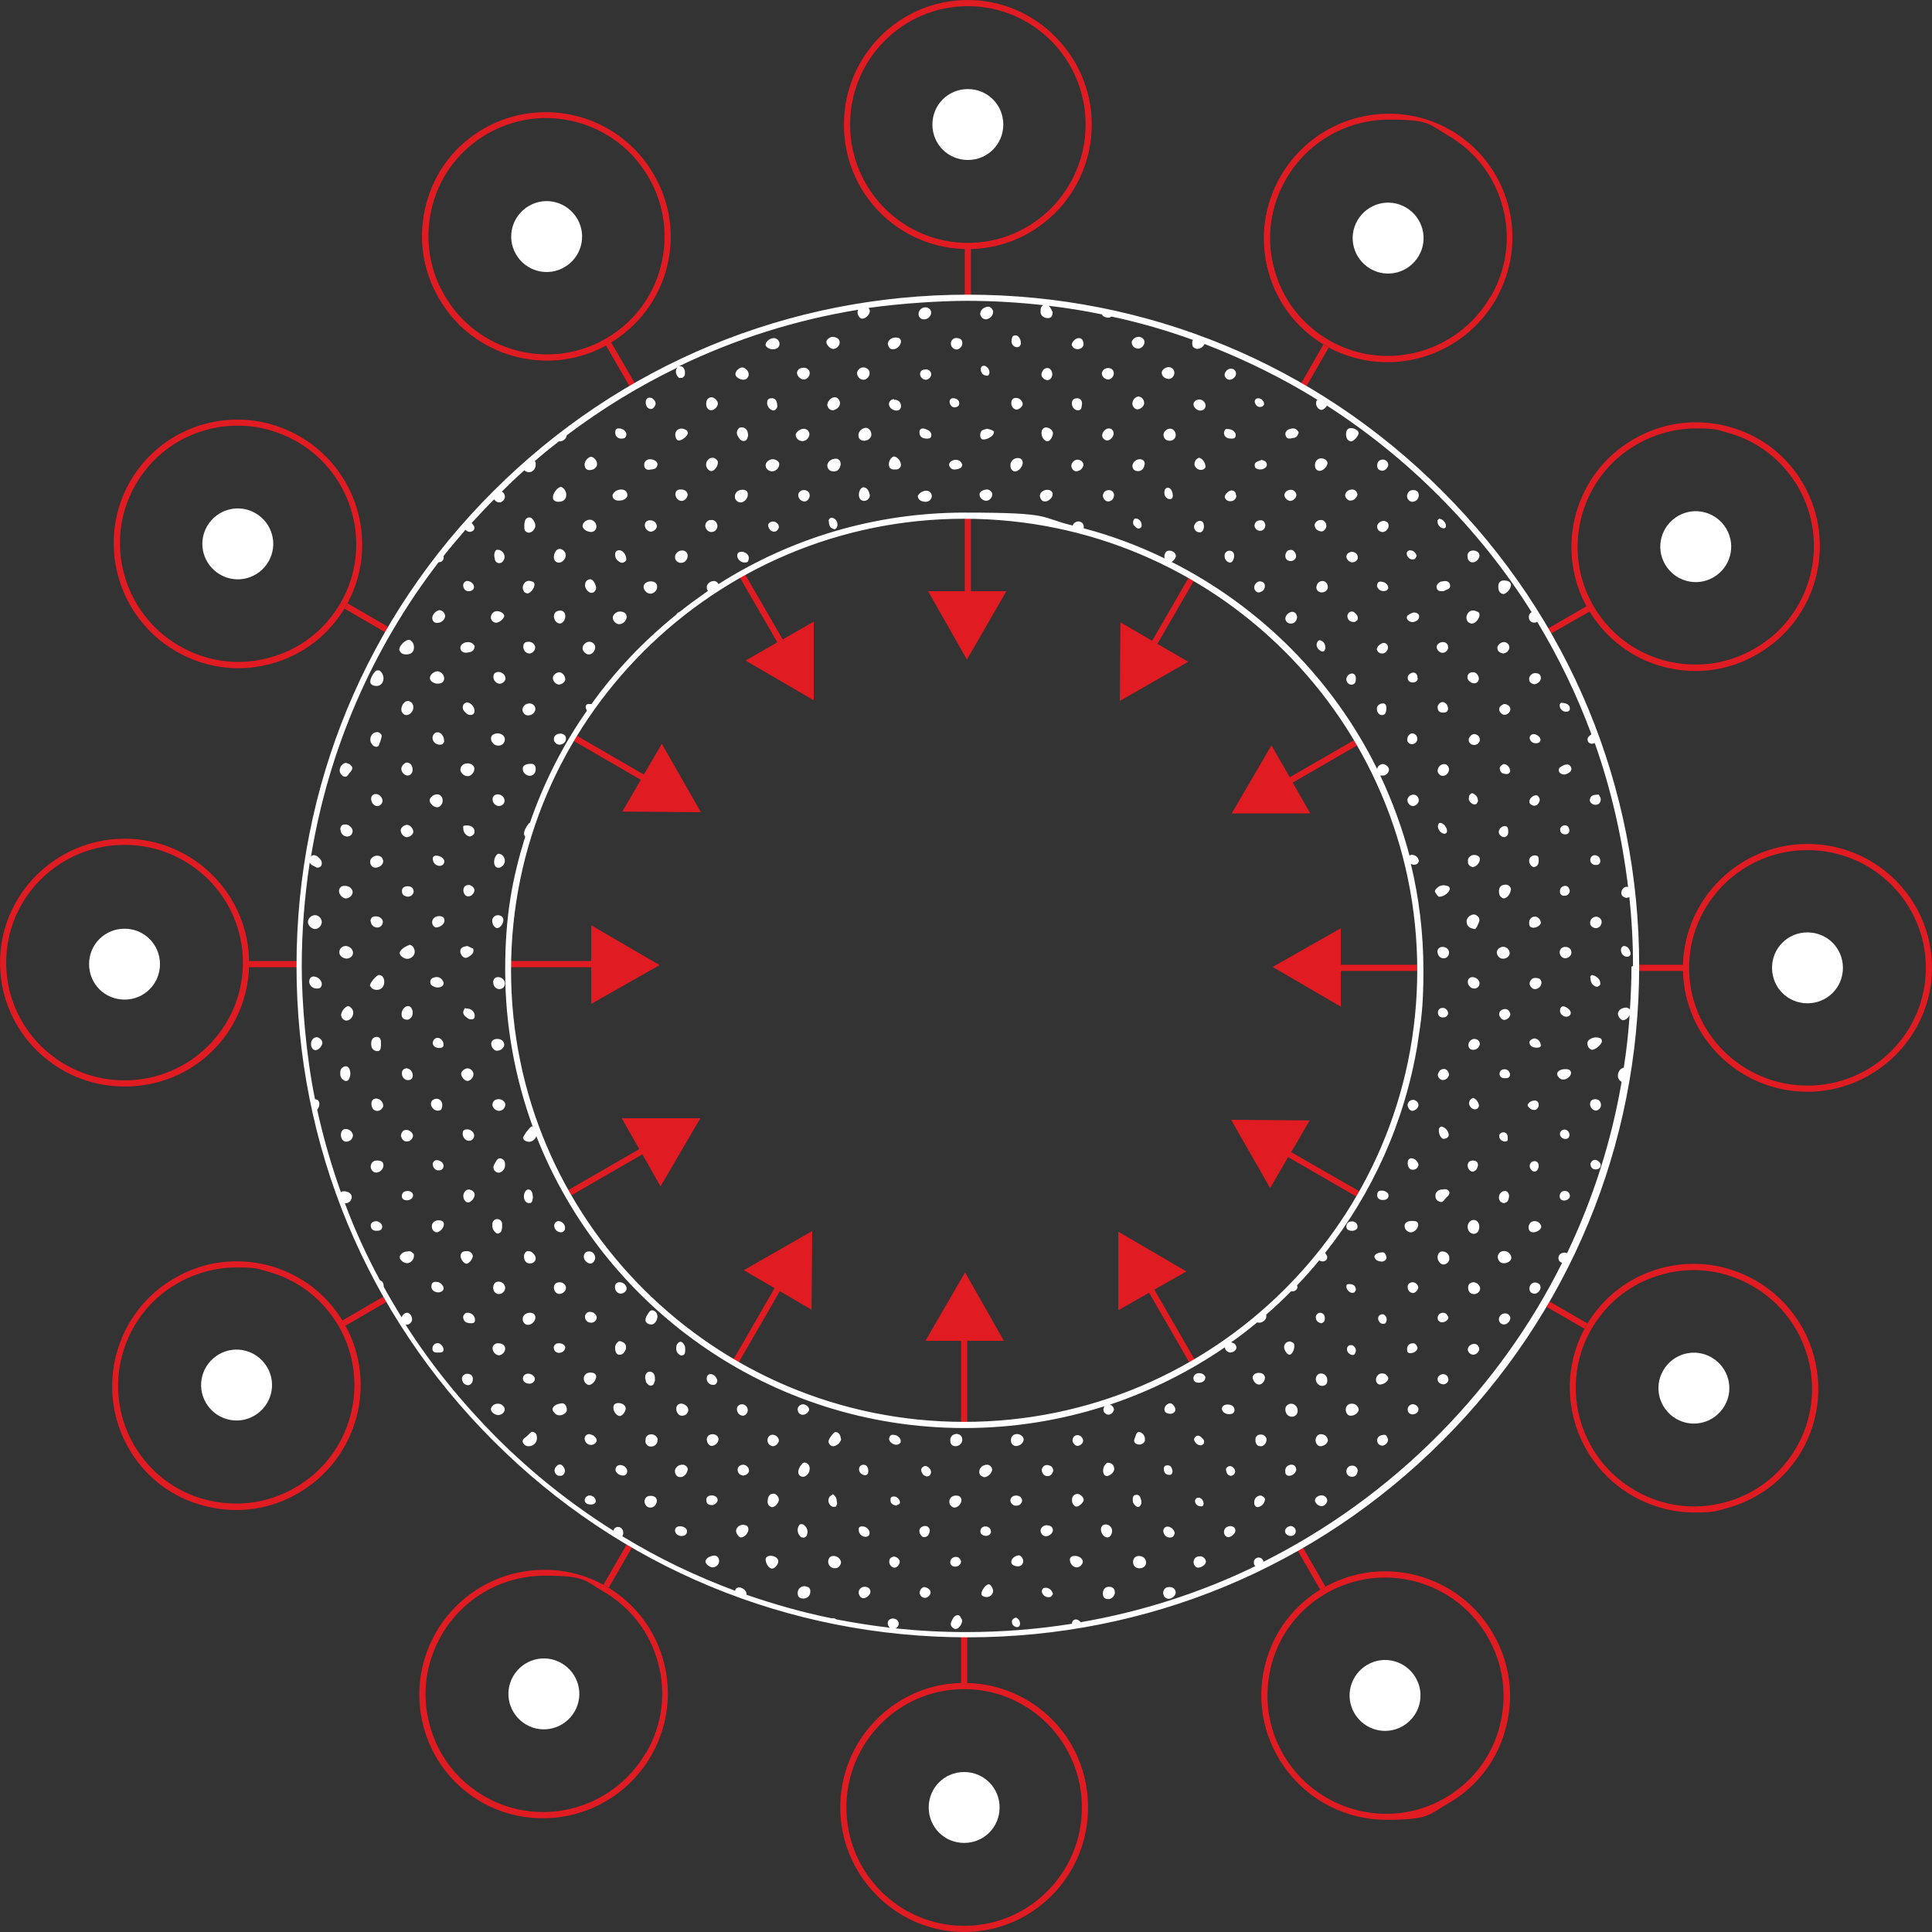
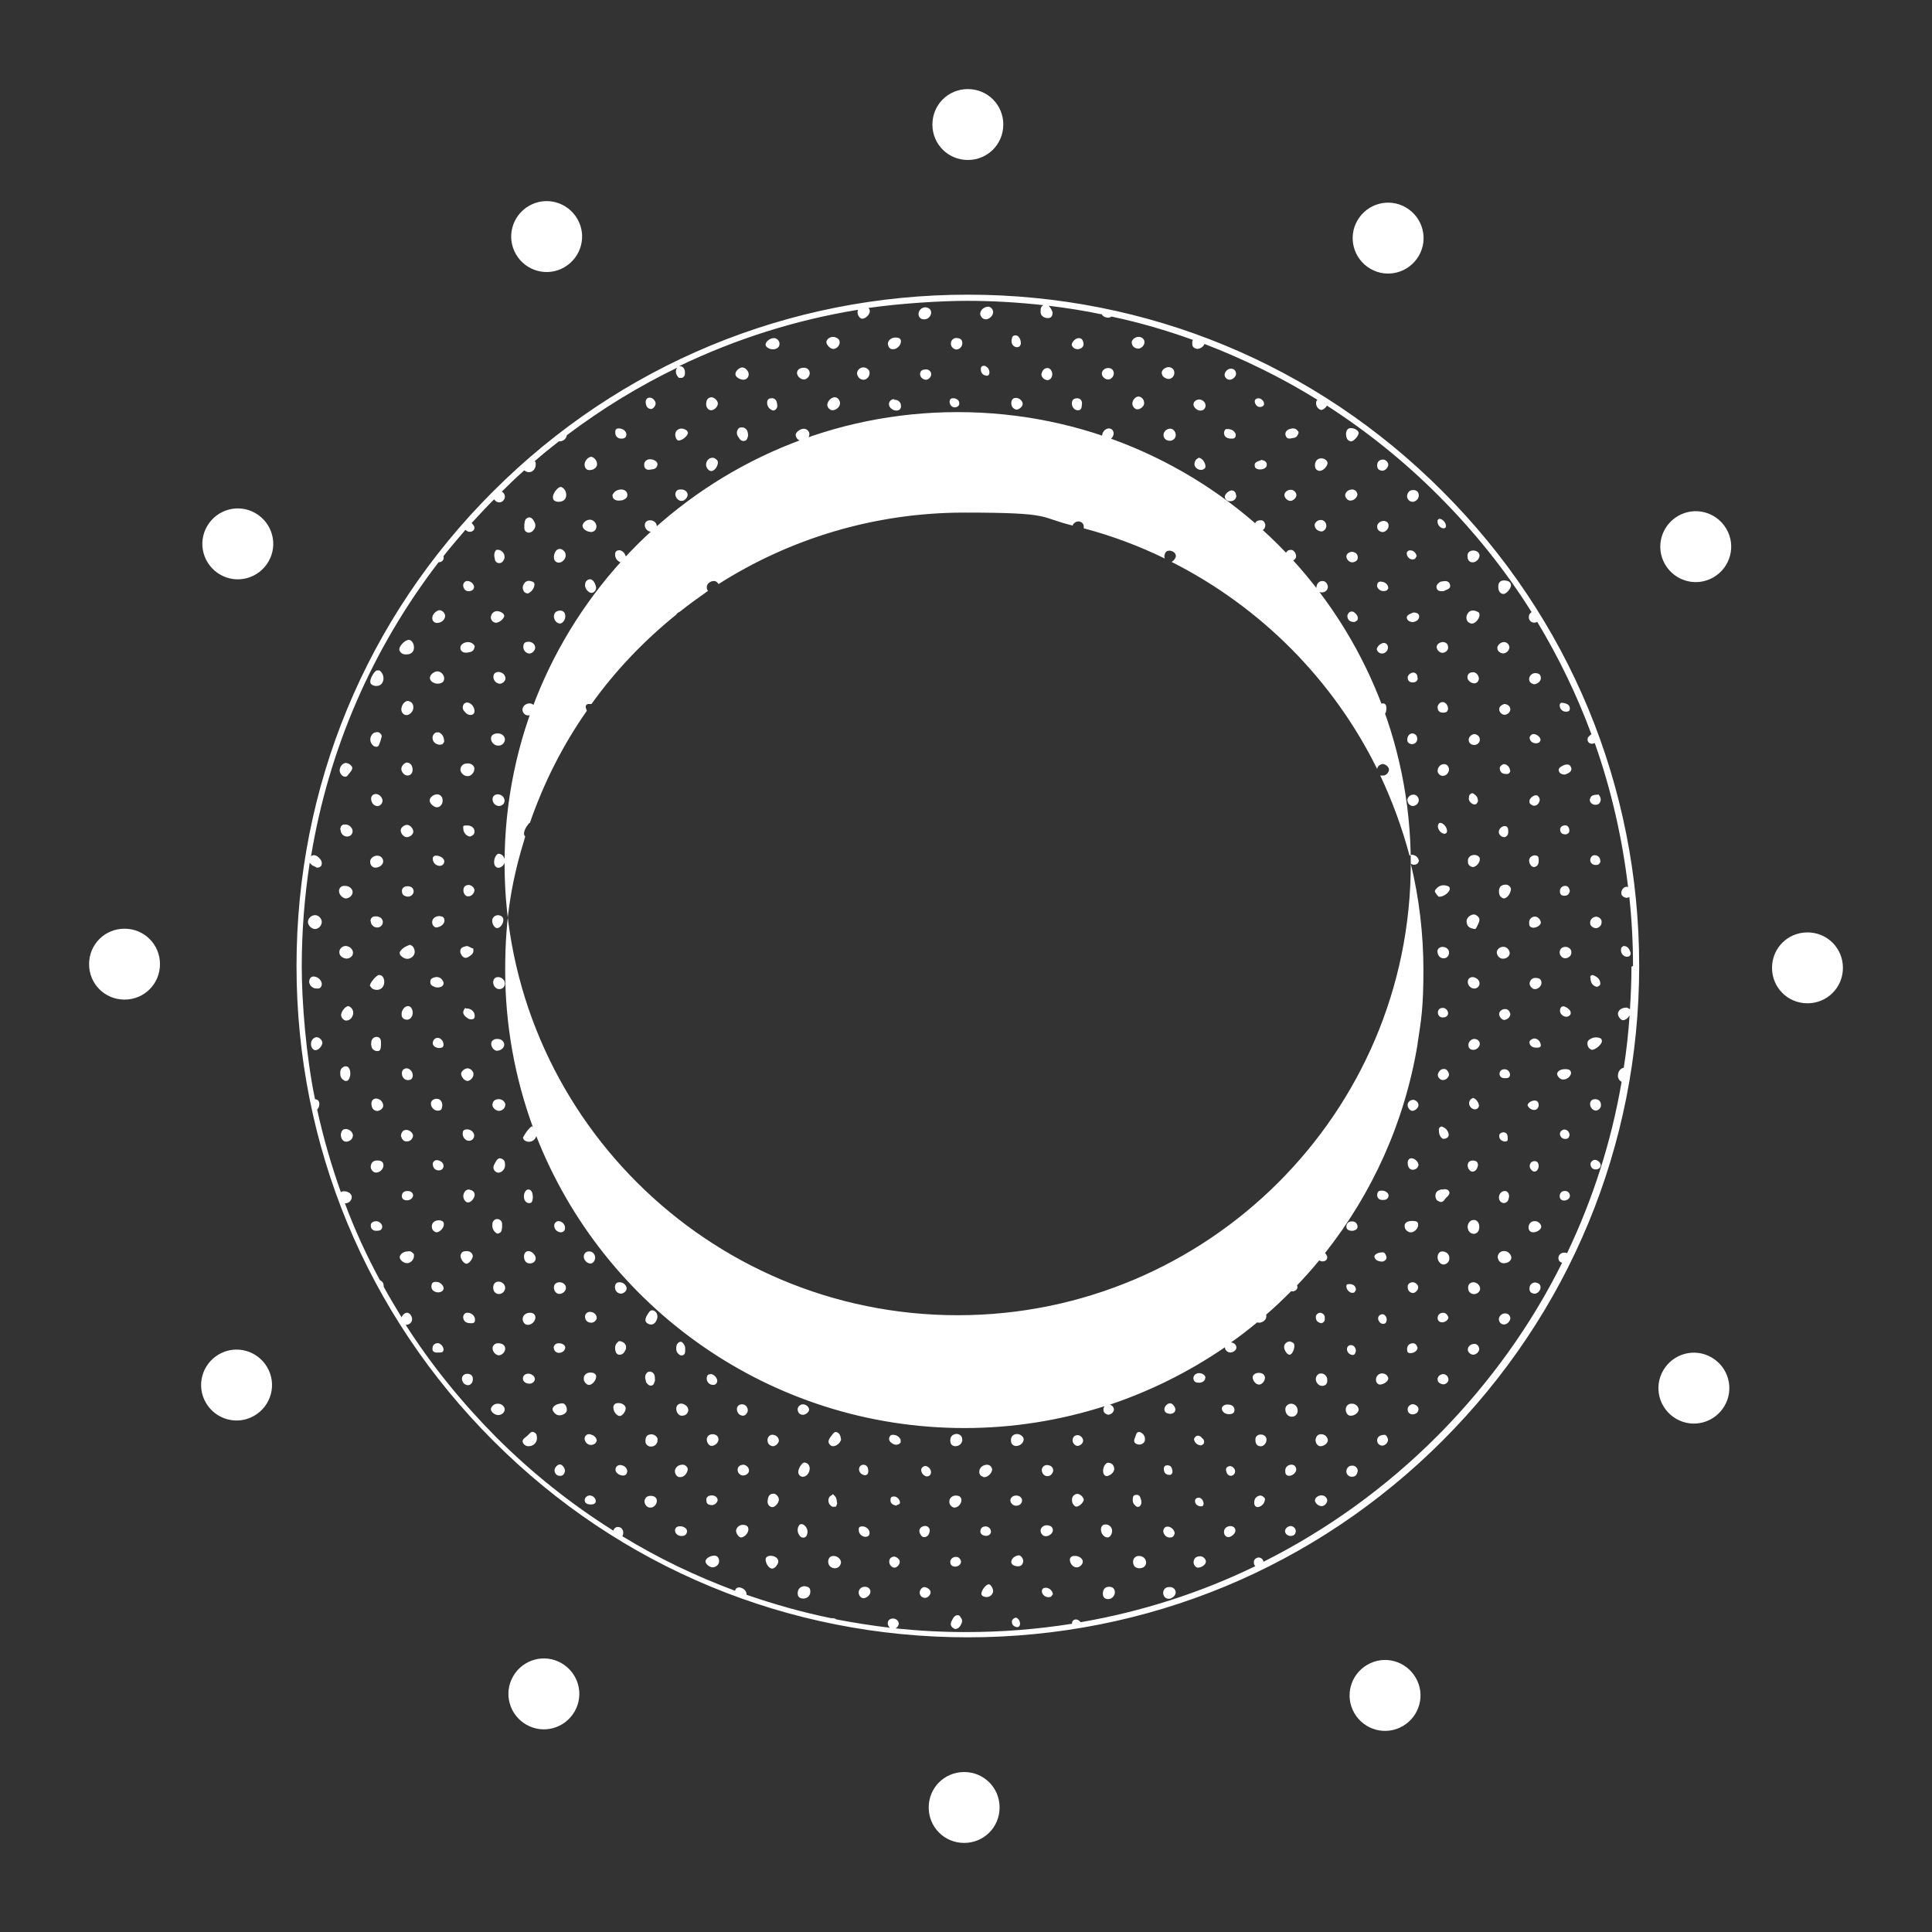
<svg xmlns="http://www.w3.org/2000/svg" id="Layer_1" version="1.1" viewBox="0 0 626.8 626.8">
  <rect x="0" y="0" width="626.8" height="626.8" fill="#333333" stroke="none" />
  <defs>
    <style>
      .st0 {
        fill: #e11b22;
      }

      .st1 {
        fill: #fff;
      }
    </style>
  </defs>
-   <path class="st0" d="M80.8,313.8h16.4v-2h-16.4c-.3-21.9-18.3-39.7-40.4-39.7S0,290.1,0,312.3s18.1,40.2,40.4,40.2,39.6-17.2,40.4-38.7ZM2,312.3c0-21.1,17.2-38.2,38.4-38.2s38.4,17.1,38.4,38.2-17.2,38.2-38.4,38.2S2,333.4,2,312.3ZM191.8,325.7v-11.9h-27v-2h27v-11.6h.1c0,.1,22.1,12.9,22.1,12.9l-22.2,12.6ZM586.4,273.8c-21.9,0-39.8,17.5-40.4,39.2h-15.2v2h15.2c.5,21.7,18.4,39.2,40.4,39.2s40.4-18,40.4-40.2-18.1-40.2-40.4-40.2ZM586.4,352.2c-21.2,0-38.4-17.1-38.4-38.2s17.2-38.2,38.4-38.2,38.4,17.1,38.4,38.2-17.2,38.2-38.4,38.2ZM435,301.1v11.9h25.8v2h-25.8v11.6h0c0,0-22.1-12.9-22.1-12.9l22.2-12.6ZM57.1,211.3c6.2,3.6,13.2,5.5,20.2,5.5,3.5,0,7-.5,10.5-1.4,10.4-2.8,19-9.4,24.4-18.7,11-19.2,4.4-43.9-14.9-55.1-9.4-5.4-20.2-6.9-30.7-4.1-10.4,2.8-19,9.4-24.4,18.7-11,19.2-4.4,43.9,14.9,55.1ZM44,157.2c5.1-8.8,13.3-15.2,23.2-17.8,3.3-.9,6.7-1.3,10-1.3,6.7,0,13.2,1.8,19.2,5.2,18.3,10.6,24.6,34.1,14.1,52.3-5.1,8.8-13.3,15.2-23.2,17.8-9.9,2.7-20.3,1.3-29.2-3.9-18.3-10.6-24.6-34.1-14.1-52.3ZM214.7,241.3l12.7,22.2-25.5-.2,6-10.3-22.6-13.1,1-1.7,22.6,13.1,5.8-10ZM569.7,415.5c-9.4-5.4-20.2-6.9-30.7-4.1-10.4,2.8-19,9.4-24.4,18.7-11,19.2-4.4,43.9,14.9,55.1,6.2,3.6,13.2,5.5,20.2,5.5s7-.5,10.5-1.4c10.4-2.8,19-9.4,24.4-18.7,11-19.2,4.4-43.9-14.9-55.1ZM582.8,469.6c-5.1,8.8-13.3,15.2-23.2,17.8-9.9,2.7-20.3,1.3-29.2-3.9-18.3-10.6-24.6-34.1-14.1-52.3,5.1-8.8,13.3-15.2,23.2-17.8,9.9-2.7,20.3-1.3,29.2,3.9,18.3,10.6,24.6,34.1,14.1,52.3ZM412.1,385.5l-12.7-22.2,25.5.2-6,10.3,23,13.2-1,1.7-23-13.3-5.8,10ZM177.5,117c6.5,0,13.1-1.6,19.1-4.9l8.1,14,1.7-1-8.1-14c8.8-5.4,15.2-13.8,17.9-23.8,2.8-10.4,1.4-21.3-4.1-30.7-11.1-19.3-35.8-25.9-55.1-14.9-9.3,5.3-16,14-18.7,24.4-2.8,10.4-1.4,21.3,4.1,30.7,7.5,13,21.1,20.2,35.1,20.2ZM140.3,66.6c2.6-9.9,9-18.1,17.8-23.2,6-3.4,12.5-5.1,19-5.1,13.3,0,26.2,6.9,33.3,19.2h0c5.2,8.9,6.5,19.2,3.9,29.2-2.6,9.9-9,18.1-17.8,23.2-18.3,10.5-41.8,4.2-52.3-14.1-5.2-8.9-6.5-19.2-3.9-29.2ZM429.5,515l.5-.3-7.8-13.5-1.7,1,7.8,13.5.7-.4c-9.1,5.4-15.7,13.9-18.4,24.2-2.8,10.4-1.4,21.3,4.1,30.7,7.5,12.9,21.1,20.2,35.1,20.2s13.7-1.7,20-5.3c9.3-5.3,16-14,18.7-24.4,2.8-10.4,1.4-21.3-4.1-30.7-11.1-19.2-35.6-25.9-54.8-15ZM486.5,560.2c-2.6,9.9-9,18.1-17.8,23.2-18.3,10.5-41.7,4.1-52.3-14.1-5.2-8.9-6.5-19.2-3.9-29.2,2.6-9.9,9-18.1,17.8-23.2,6-3.4,12.5-5.1,19-5.1,13.3,0,26.2,6.9,33.3,19.2,5.2,8.9,6.5,19.2,3.9,29.2ZM374.5,418.4l13.5,23.4-1.7,1-13.5-23.4-10,5.7v-25.5l22.1,12.9-10.4,5.9ZM314,0c-22.2,0-40.2,18.1-40.2,40.4s17.5,39.8,39.2,40.4v15.8h2v-15.8c21.7-.5,39.2-18.4,39.2-40.4S336.2,0,314,0ZM314,78.8c-21.1,0-38.2-17.2-38.2-38.4S292.9,2,314,2s38.2,17.2,38.2,38.4-17.1,38.4-38.2,38.4ZM313.8,546v-15.8h-2v15.8c-21.7.5-39.2,18.4-39.2,40.4s18,40.4,40.2,40.4,40.2-18.1,40.2-40.4-17.5-39.8-39.2-40.4ZM312.8,624.8c-21.1,0-38.2-17.2-38.2-38.4s17.1-38.4,38.2-38.4,38.2,17.2,38.2,38.4-17.1,38.4-38.2,38.4ZM300.3,434.9l12.8-22.1,12.6,22.2h-11.9v27.3h-2v-27.3h-11.6,0ZM470.6,42.2c-19.2-11-43.9-4.4-55.1,14.9-5.4,9.4-6.9,20.2-4.1,30.7,2.8,10.4,9.4,19,18.7,24.4,6.3,3.6,13.2,5.3,20,5.3,14,0,27.6-7.3,35.1-20.2,5.4-9.4,6.9-20.2,4.1-30.7-2.8-10.4-9.4-19-18.7-24.4ZM483.5,96.3c-10.6,18.3-34.1,24.6-52.3,14.1-8.8-5.1-15.2-13.3-17.8-23.2-2.7-9.9-1.3-20.3,3.9-29.2,7.1-12.3,20.1-19.2,33.4-19.2s13,1.6,19,5.1c8.8,5.1,15.2,13.3,17.8,23.2,2.7,9.9,1.3,20.3-3.9,29.2ZM385.5,214.7l-22.2,12.7.2-25.5,10.3,6,12.3-21.3,1.7,1-12.3,21.3,10,5.8ZM196.6,514.6c-19.2-11-43.9-4.4-55.1,14.9-5.4,9.4-6.9,20.2-4.1,30.7,2.8,10.4,9.4,19,18.7,24.4,6.3,3.6,13.2,5.3,20,5.3,14,0,27.6-7.3,35.1-20.2,5.4-9.4,6.9-20.2,4.1-30.7-2.8-10.4-9.4-19-18.7-24.4ZM209.5,568.7c-10.6,18.3-34.1,24.6-52.3,14.1-8.8-5.1-15.2-13.3-17.8-23.2-2.7-9.9-1.3-20.3,3.9-29.2,7.1-12.3,20.1-19.2,33.4-19.2s13,1.6,19,5.1c8.8,5.1,15.2,13.3,17.8,23.2,2.7,9.9,1.3,20.3-3.9,29.2ZM241.3,412.1l22.2-12.7-.2,25.5-10.3-6-13.8,23.9-1.7-1,13.8-23.9-10-5.8ZM418.4,252.2l21.8-12.6,1,1.7-21.8,12.6,5.7,10h-25.5l12.9-22.1,5.9,10.3ZM201.7,362.8h25.5l-12.9,22.1-5.9-10.4-23.9,13.8-1-1.7,23.9-13.8-5.7-10ZM254,207.4l10-5.7v25.5l-22.1-12.9,10.3-5.9-12.6-21.8,1.7-1,12.6,21.8ZM514.1,431.1l-13.2-7.6,1-1.7,13.2,7.6-1,1.7ZM431.1,112.7l-7.7,13.4-1.7-1,7.7-13.4,1.7,1ZM502.4,206l13.3-7.6c5.4,8.8,13.8,15.2,23.8,17.9,3.5.9,7,1.4,10.5,1.4,7,0,13.9-1.8,20.2-5.5,19.3-11.1,25.9-35.8,14.9-55.1-5.3-9.3-14-16-24.4-18.7-10.4-2.8-21.3-1.4-30.7,4.1-19,10.9-25.7,35.1-15.3,54.2l-13.3,7.7,1,1.7ZM531,144.2c5.9-3.4,12.5-5.2,19.2-5.2s6.7.4,10,1.3c9.9,2.6,18.1,9,23.2,17.8,10.5,18.3,4.2,41.8-14.1,52.3h0c-8.9,5.2-19.2,6.5-29.2,3.9-9.9-2.6-18.1-9-23.2-17.8-10.5-18.3-4.2-41.8,14.1-52.3ZM197.5,515.1l-1.7-1,8-13.9,1.7,1-8,13.9ZM126.2,421.9l-1-1.7-14.1,8.2.4.7c-5.4-9.2-13.9-15.7-24.2-18.5-10.4-2.8-21.3-1.4-30.7,4.1-19.3,11.1-25.9,35.8-14.9,55.1,5.3,9.3,14,16,24.4,18.7,3.5.9,7,1.4,10.5,1.4,7,0,13.9-1.8,20.2-5.5,19.2-11.1,25.9-35.6,15-54.8l.3.5,14.1-8.2ZM95.8,482.6c-8.9,5.2-19.2,6.5-29.2,3.9-9.9-2.6-18.1-9-23.2-17.8-10.5-18.3-4.2-41.8,14.1-52.3h0c5.9-3.4,12.5-5.2,19.2-5.2s6.7.4,10,1.3c9.9,2.6,18.1,9,23.2,17.8,10.5,18.3,4.2,41.8-14.1,52.3ZM112.7,195.7l14.1,8.2-1,1.7-14.1-8.2,1-1.7ZM315,167.3v24.5h11.6-.1c0,0-12.8,22.2-12.8,22.2l-12.6-22.2h11.9v-24.5h2Z" />
-   <path class="st1" d="M421,457.7c0,1.2-1,2.1-2.2,1.9-1.2-.2-1.8-1.2-1.8-2.5.1-1.1,1-1.7,2-1.7h0c1.2.1,2,1.1,2,2.3ZM420.5,180.5h0c0-1.1-.9-2.2-1.7-2.1-1.2,0-1.7.8-1.8,1.9,0,1,.5,1.5,1.4,1.7,1,.2,2.1-.6,2.1-1.5ZM418.6,162.5c.9,0,1.9-.9,2-1.8,0-.9-.8-1.8-1.8-1.8h-.1c-1,0-2,.8-2,1.7s1,1.9,1.9,1.9ZM418.5,495.1h0c-.8.2-1.5.7-1.6,1.6,0,.9.9,1.7,1.9,1.6.9,0,1.5-.5,1.6-1.5,0-1-.9-1.8-1.9-1.7ZM419.9,436.3c-.1-.7-.8-.9-1.4-1.1-1,0-1.9.8-1.9,1.8s1,2.6,1.8,2.5h0c.8,0,1.7-1.9,1.5-3.2ZM418.7,475.2c-1.2.2-1.9,1.1-1.7,2.4,0,.7.5,1.2,1.2,1.2,1.4,0,2.6-1.4,2.3-2.4-.2-.9-.9-1.3-1.8-1.2ZM419.4,142.1c.5,0,1-.2,1.3-.5s.4-.8.6-1.1c0-.3,0-.5-.2-.6-.8-1.2-1.9-1-3-.6h0c-.8.4-1.3,1.1-1,2,.4,1.3,1.4,1,2.4.8ZM439.1,182.4c.8-.2,1.5-.7,1.4-1.7-.1-1.2-1-1.6-2-1.7-.9.2-1.6.6-1.7,1.5,0,1.1,1.2,2.2,2.3,1.9ZM438.3,143.2c.9,0,2.4-1.7,2.5-2.7,0-.8-1.4-1.7-2.7-1.6h0c-1,0-1.5,1.1-1.4,2.2.1,1,.4,1.9,1.6,2.1ZM436.8,220.4c0,1,.9,1.9,1.9,1.7,1.1-.2,1.1-1,1.2-1.8,0-.8-.2-1.7-1.2-1.8-1,0-1.9.9-1.9,1.9ZM418.9,202.3c1.2,0,2-1.2,1.9-2.3-.2-.9-.7-1.5-1.6-1.5s-2.1,1-2.2,2.1c0,1,.9,1.8,1.9,1.7ZM439.4,198.7c-.5-.4-1.2-.4-1.7,0-.5.5-.7,1-.5,1.7.3,1.1,1.2,1.4,2.1,1.4.4,0,.8-.4,1.1-.6.4-1.2-.3-1.9-1-2.5ZM438.2,162.4h0c1.1,0,2.2-1.1,2.2-2.1-.2-.8-.7-1.4-1.6-1.5-1.3,0-2.2.7-2.4,1.8,0,.9.9,1.9,1.8,1.8ZM458.1,455.6h-.1c-.8.3-1.4.9-1.3,1.8,0,1,1,1.7,2.1,1.4.8-.2,1.4-.7,1.4-1.7,0-.9-1.3-1.7-2.1-1.5ZM458.1,375.8c-1-.1-1.4.6-1.4,1.5,0,1.4.7,2.3,1.8,2.2h0c.9-.1,1.5-.6,1.7-1.5,0-.9-1-2.1-2.1-2.2ZM457.6,439h0c1.2,0,2.3-.8,2.3-1.8-.3-.8-.7-1.5-1.7-1.4-1.1.1-1.7.9-1.7,1.9s.3,1.3,1.1,1.3ZM456.7,417.6c0,1,.6,1.8,1.7,1.9.8,0,1.8-1.1,1.7-1.9,0-.9-1.1-1.7-2-1.6-.9.2-1.5.7-1.4,1.6ZM459,356.9c-1-.3-2.1.3-2.3,1.3-.2.9.6,2.1,1.4,2.2h0c.9,0,2-.8,2.1-1.8,0-.8-.5-1.4-1.3-1.7ZM428.6,465.3c-1.1,0-1.6.7-1.8,1.8,0,1.1.6,2,1.5,2.1,1.2,0,2.3-.8,2.5-1.8,0-1.1-.9-2.1-2.2-2.1ZM426.9,447.7c.2,1.2,1.2,2.1,2.4,1.9.9-.2,1.4-.8,1.3-2,0-1.1-1-2.1-2.1-2-1,0-1.7,1-1.6,2.1ZM457.5,399.8c1.1.2,2.6-1.1,2.6-2.4s-.9-1.2-1.8-1.3c-1.6,0-2.6.5-2.6,1.6s.7,1.8,1.7,2.1h0ZM428.6,465.3s0,0,0,0c0,0,0,0,0,0h0ZM429.8,427.4h0c0-.8-.6-1.4-1.5-1.5-.7,0-1.5.7-1.4,1.5,0,1.1.7,1.7,1.8,1.9,1-.3,1.2-1,1.1-1.9ZM428.7,148.7s0,0,0,0c0,0,0,0,0,0h0ZM427.7,152.7c1.1.4,2.8-1,3-2.4,0-.8-.9-1.6-2-1.6-1.2,0-2,.8-2.1,2.1,0,.8.2,1.6,1.1,1.9ZM408.2,192.2h0c.9,0,1.9-.6,2.1-1.6.2-.8,0-1.6-1-1.9-1-.4-2.2.5-2.4,1.7,0,.9.4,1.5,1.2,1.8ZM408.9,172.2c1,0,1.7-1,1.6-2-.2-.8-.6-1.5-1.6-1.4-1.1,0-1.8.6-1.9,1.7,0,.9.9,1.8,1.9,1.7ZM449.1,169h-.1c-1.2,0-2.3.9-2.2,1.9,0,.9.6,1.5,1.5,1.7,1,.2,2.2-.9,2.2-2s-.6-1.4-1.4-1.6ZM428.5,172.4c.9.2,1.9-.9,1.8-1.9,0-1-.9-1.9-1.9-1.8-1,0-2,1-1.9,1.8.2,1.2,1,1.7,2,1.9ZM430.8,190.5c0-1-.7-2-1.7-2h0c-1.2,0-1.8.8-2,1.8s.6,1.9,1.7,1.9,1.9-.7,2-1.7ZM429.4,211.3c.3,0,.5-.7.6-1,0-1.4-.6-2.3-1.8-2.6-.2,0-.6.2-.7.4-.7,1.1-.3,2.2.7,2.9h0c.3.3,1,.5,1.3.3ZM439.4,201.8s0,0,0,0c0,0,0,0,0,0h.1ZM401,160.7c0-.9-.5-1.6-1.5-1.6h0c-1,.1-2.4,1.5-2.1,2.3.2.8,1,1.3,1.9,1.2,1,0,1.9-.9,1.8-1.9ZM399,123.2c.9,0,2.2-1.1,2-2.2-.2-.9-.7-1.4-1.7-1.4-1.1,0-2.1,1.2-2,2.2.2.8.8,1.4,1.7,1.4ZM409.2,132c.5-.2.9-.4.9-1,0-1.1-1.3-2.1-2.4-1.7-.5.2-.7.7-.6,1.2.3,1.1,1,1.7,2.1,1.5ZM399.5,142.3c.6,0,1.3,0,1.4-1v-.5c-.5-1.1-1.4-1.7-3.1-1.6h0c-.3,0-.7.7-.7,1.3.1,1.4,1.2,1.8,2.4,1.8ZM408.5,152.3c.5,0,1,0,1.4-.2.6-.2,1.1-.6,1.1-1.4s-.7-1.3-1.7-1.5h0c-.4.2-.8.3-1.3.5-.7.3-1.1.8-.9,1.5,0,.7.7,1,1.4,1.1ZM400.4,180.4c0-.7-.2-1.5-1.2-1.7-1-.2-2,.6-1.9,1.6,0,1.1.5,1.9,1.6,2.2h-.1c.8.2,1.5-.7,1.6-2.1ZM458.3,261.5c1,0,1.9-.8,2-1.8,0-1-.7-1.9-1.7-1.9s-1.9.7-2,1.7c0,1,.7,1.9,1.7,2ZM457.8,241.4c1,.2,2-.6,2-1.6s-.4-1.5-1.2-1.8h0c-.9-.3-1.9.5-2,1.6-.2,1,.3,1.6,1.2,1.8ZM457.6,201.7c.8.3,1.6,0,2.3-.5.3-.3.6-.9.5-1.3,0-.7-.6-1.1-1.6-1.2-.4,0-1,.3-1.6.6-.6.3-1,.9-.7,1.5s.6.7,1.1.9ZM457.7,280.2c2.7,11.1,4.1,22.7,4.1,34.6s-.7,16.1-1.9,23.8c0,0,0,.2,0,.2-4.2,25.3-14.7,48.4-30,67.7.3.4.6.8.7,1.3,0,.8-.4,1.2-1.1,1.4-.5.1-1.1,0-1.5-.3-2.3,2.8-4.7,5.5-7.2,8.1.2.5.2,1-.2,1.4s-1,.7-1.7.5c-2.6,2.6-5.3,5.2-8.1,7.6,0,.3.1.5,0,.8,0,1-1.5,2-2.5,1.8h0c-.1,0-.3,0-.4-.1-2.8,2.3-5.6,4.5-8.5,6.5.8.2,1.4.4,1.7,1.4h0c.2.9-.6,1.7-1.8,1.9-1.1,0-1.9-.8-1.9-1.7s0,0,0,0c-11.4,7.8-23.9,14.1-37.3,18.6,0,0,0,0,0,0,.8.3,1.3.9,1.3,1.7-.2,1-1.3,1.8-2.2,1.5-.8-.3-1.3-.8-1.2-1.8,0-.3.2-.7.4-.9-14.4,4.6-29.6,7.1-45.5,7.1-63.1,0-117.2-39.3-138.9-94.7-.5,1.6-2.2,2.3-3.6,1.5-.4-.1-.8-.9-.7-1.1.6-1.1,1.3-2.2,2.2-3.1s.7-.3,1-.2c-5.8-15.9-9-33-9-50.9s2.3-29.7,6.5-43.4c-.2-.2-.3-.4-.4-.8,0-1.3.8-2.5,1.7-3.6,0,0,0,0,.2,0,4.5-13,10.7-25.3,18.5-36.4-.1-.2-.2-.5-.3-.8-.2-.7,0-1.4.9-1.4.3,0,.6,0,.9,0,7.8-10.9,17.1-20.6,27.5-29,.2-.4.6-.7,1.1-.9,3-2.4,6.1-4.6,9.2-6.8-.3-.3-.4-.8-.4-1.2,0-1.1,1.1-2,2.3-2,.7,0,1.2.4,1.5,1,23.1-14.7,50.5-23.2,79.8-23.2s23.9,1.5,35.1,4.2c.2-.8,1.3-1.5,2.2-1.3.8.2,1.4.7,1.4,1.7s0,.3,0,.5c9.1,2.4,17.9,5.7,26.3,9.8-.2-.4-.2-.9,0-1.4.2-1,1.2-1.4,2.3-1,.8.3,1.3.9,1.3,1.7-.2.8-.8,1.5-1.4,1.8,28.9,14.6,52.4,38.2,66.7,67.2.1-.8.6-1.3,1.5-1.6.9-.2,2.1.7,2.3,1.5.2,1-.8,2.2-1.8,2.2-.4,0-.7,0-1,0,3.9,8.3,7.1,17,9.5,26,.1,0,.3-.2.5-.3,1.2,0,2.2.6,2.5,1.8.1.4-.3,1-.6,1.2h0c-.6.3-1.2.4-1.8,0ZM459.8,314.8c0-80.8-65.9-146.5-147-146.5s-147,65.7-147,146.5,65.9,146.5,147,146.5,147-65.7,147-146.5ZM459.9,220.1c0-1-.3-1.7-1.2-1.9h0c-.9-.1-2.1.8-2,1.7,0,.9.6,1.5,1.6,1.5s1.5-.4,1.7-1.3ZM448.1,152.7h0c1.1.2,2.2-.8,2.3-1.9,0-.9-.9-1.8-1.9-1.7-1.1.1-1.7.8-1.7,1.9s.5,1.5,1.4,1.7ZM458.9,181.4c.3-.1.5-.7.7-1-.2-1.2-1.4-2.1-2.5-1.8h0c-.5.2-.8.6-.7,1.2.2,1.2,1.4,2,2.4,1.6ZM448.1,212c1.1.2,2.2-.8,2.2-1.9s-.8-1.6-1.5-1.5c-1,.1-2.3,1.4-2.1,2.2.2.6.7,1.1,1.4,1.2ZM448.6,188.8c-.6-.2-1.4-.2-1.7.5-.2.4-.2,1,0,1.3.6,1.1,1.8,1.4,2.9,1,.2,0,.4-.5.6-.7,0-1.1-.7-1.8-1.7-2.1h0ZM448.8,228.2c-1.2,0-2.1.7-2.1,1.7s.5,2,1.6,2.1c1.3,0,1.4-1.1,1.5-2.1,0-.9-.2-1.6-1-1.7ZM458.2,162.8c1.1,0,2.1-.9,2.1-2.1s-.9-1.8-1.9-1.7h0c-1.1,0-1.7.7-1.9,1.8-.1,1,.7,1.9,1.6,2ZM261.1,514.6h0c-1.4,0-2.4,1-2.3,2.4,0,.9.5,1.5,1.5,1.6,1.4.2,2.6-.8,2.6-2.2s-.7-1.6-1.8-1.8ZM229.2,487c0,1,.9,1.3,1.8,1.3s2-1,1.8-1.9c-.2-.9-1.2-1.4-2.4-1.2h0c-1,.2-1.4.9-1.2,1.8ZM231.5,449.3h0c.7,0,1.2-.7,1.2-1.3,0-1-1.1-2.2-2.1-2.2-.7,0-1.2.3-1.3,1.1-.2,1.3.8,2.5,2.2,2.4ZM230.8,469.1c1.1,0,2.3-1,2.3-2.1s-.9-1.7-1.9-1.7h0c-1.1,0-1.9.7-1.9,1.7s.7,2.1,1.6,2.1ZM220.2,495.2c-.7.1-1.2.6-1.2,1.3,0,1.1,1.1,2,2.4,1.8h0c.9,0,1.5-.7,1.5-1.6-.1-1-1.4-1.7-2.7-1.5ZM221.7,475.2c-1.3-.1-2.4.6-2.7,1.7-.2,1,.4,2.1,1.3,2.3h.1c1.2.2,2.4-.8,2.7-2.3.2-.7-.6-1.6-1.4-1.7ZM232,504.7c-1.3-.1-2.9.7-3.1,1.7-.2.8,1.1,2,2.2,2.1,1.2,0,2.2-.9,2.2-2s-.6-1.7-1.3-1.8ZM241.2,475.2h0c-1,0-1.9.6-1.9,1.6s.7,1.8,1.7,1.9c1,0,2-.7,2-1.6s-.7-1.7-1.7-1.9ZM241.2,494.7c-1.2-.1-2.3.8-2.4,1.9,0,.9.9,2.2,1.6,2.2,1.1,0,2.4-1.4,2.4-2.6s-.8-1.4-1.6-1.5ZM259.9,498.7c.2.2.6,0,.9.2.3-.2.6-.3.8-.5.8-1.5.3-3-1-3.8-.5-.2-1-.2-1.3.2-.9,1.2-.6,2.9.6,3.9ZM259.9,475.3c-.2.3-.4.5-.5.8-.7,1.4-.5,2.4.5,2.9,1,.4,2.1-.3,2.6-1.5.1-.3.1-.6.2-.9h0c0-1-.4-1.7-1.2-2-.7-.3-1.2.1-1.6.7ZM260.5,455.6c-1,0-1.9,1-1.7,1.9h0c.2,1,.8,1.5,1.7,1.5s2-.9,2-1.7-1-1.7-2-1.7ZM221.3,455.4c-1-.2-1.9.5-1.9,1.6s.7,2.3,1.8,2.3,1.8-.5,2.1-1.6c.1-1.1-.7-2-2-2.3ZM241,459.3c.9,0,1.7-1,1.6-2-.2-1-.8-1.7-1.9-1.7s-1.8.9-1.6,1.9h0c.2,1,.8,1.7,1.9,1.8ZM399.2,119.6s0,0,0,0c0,0,0,0,0,0h0ZM221.5,439.7h0c.8-.3.8-1,.8-1.8s0-1.1-.4-1.7c-.2-.4-.7-.9-1-.9-.6,0-1.2.5-1.4,1.2-.2.8-.2,1.7.3,2.4.4.5.9,1,1.7.8ZM201.2,459.4s0,0,0,0c0,0,0,0,0,0h0ZM200.6,435.3c-1.1.8-1.2,1.9-.9,3.1.2.7.7,1.2,1.4,1.1,1.2,0,1.6-1.1,2-1.9,0-.3,0-.6,0-.9h0c-.2-.7-.6-1.1-1.3-1.4-.5-.2-.9-.3-1.4,0ZM199,456.7c0,1.4,1.2,2.7,2.1,2.7.9-.1,1.9-1.5,1.9-2.5s-1.3-1.8-2.5-1.7c-.8,0-1.6.5-1.5,1.5ZM192.2,465.6h0c-.7-.4-1.6-.5-2.2.2-.3.3-.4.9-.3,1.3.4,1.6,2.1,2.2,3.4,1.2.2-.2.3-.5.5-.8,0-.9-.6-1.5-1.3-1.9ZM271.8,464.8c-1-.6-1.4.2-1.9.8-.4.5-.8,1-1,1.6-.4.8.4,2,1.4,2s2.5-1.1,2.6-2.4h-.1c0-.7-.4-1.7-1-2ZM201.3,475.3s0,0,0,0c0,0,0,0,0,0h-.1ZM201.3,475.3c-.9,0-1.5.5-1.6,1.3-.2,1.1,1.2,2.2,2.6,2.1.7,0,1.1-.6,1.2-1.3,0-1.1-.9-2-2.2-2.1ZM201.1,416c-1.2,0-1.5.6-1.6,1.5,0,1.2.7,2.1,1.9,2.2.9,0,1.9-.8,1.9-1.7s-1-2-2.2-2ZM199.5,417.5s0,0,0,0c0,0,0,0,0,0h0ZM213.3,427.4s0,0,0,0c0,0,0,0,0,0h0ZM210.8,465.4c-1.2.2-1.4,1.2-1.4,2.2s.9,1.8,1.9,1.7c1.3,0,2.2-1.2,2-2.3h.1c-.2-1.1-1.4-1.9-2.6-1.6ZM209.5,448.2c.2.4.5.8.9,1.1.6.4,1.3.3,1.7-.3.2-.4.3-.9.4-1.1,0-1.5-.1-2.6-1.5-2.9-.3,0-.7,0-.9.2h0c-1,.8-.9,1.9-.5,3ZM213.3,427.3c0-.8-.2-1.5-1-2-1-.5-1.5,0-2,.8s-.9,1.4-.9,2.2,1,1.5,2.1,1.4c1-.2,1.6-1.2,1.8-2.4ZM211.1,485.3c-1.1,0-1.8.5-2,1.6-.1,1.2.9,2.3,1.9,2.2h.1c1.1,0,2-1.1,2-2.2s-.9-1.6-2-1.6ZM319,118.7c-.5,0-.8.5-.8,1,0,.9.3,1.6,1.1,2,.2,0,.6.2.9.2.5,0,.8-.5.8-1,0-.9-.4-1.6-1.1-2-.2-.2-.6-.3-.9-.2ZM329.7,132.9c.9,0,2-.9,2.1-1.8,0-1-1.1-2.1-2.3-2-.9,0-1.4.7-1.4,1.7s.5,1.8,1.6,2.1ZM329.6,152.9h0c1.1-.2,2.2-1.6,2.2-2.8s-.9-1.5-1.6-1.5c-1.3,0-2.4,1-2.4,2.4s1,2.1,1.7,1.9ZM319.8,103.6c1,0,2.4-1,2.4-2.4h0c0-.8-.8-1.7-1.5-1.7-1.4,0-2.6,1-2.7,2.2,0,.9.8,1.9,1.8,1.9ZM318.6,142.5c1,.4,3.3-.7,3.7-1.7s0-1-.5-1.2h.1c-.5-.3-1.2-.4-1.7-.5-.6.2-1.1.3-1.5.5-.6.4-.7,1.1-.7,1.7s.3,1.1.6,1.2ZM319.5,162.4c1,.3,2.2-.5,2.4-1.7.2-.9-.6-1.8-1.6-1.9-1.2,0-2.6.7-2.5,1.6,0,1,.7,1.7,1.7,2ZM339.1,138.7c-.9.2-1.2,1-1.2,1.8,0,1.6,1.2,2.9,2.2,2.6h0c.8-.2,1.6-1.8,1.5-2.7,0-.9-1.5-1.9-2.5-1.7ZM339,162.7c1.2,0,2.6-1.3,2.5-2.4,0-.9-.8-1.4-1.7-1.4-1.4,0-2.7,1.1-2.4,2.3.2.8.7,1.5,1.6,1.5ZM310.4,508.2c.8-.2,1.4-.8,1.4-1.7-.3-.8-.7-1.4-1.7-1.4s-1.9.8-1.8,1.8c0,1,1.1,1.6,2.1,1.3ZM339.6,123.3h-.1c1,.2,1.8-.6,1.9-1.8,0-1.1-.7-2.1-1.5-2.1-1.2,0-1.7.8-2,1.8-.2.9.6,1.9,1.7,2.1ZM270.3,504.8c-.9,0-1.5.7-1.6,1.6-.1,1.3.7,2.3,2.1,2.4.9,0,1.7-.5,2-1.6.3-1.2-1.1-2.5-2.5-2.4ZM330.5,112.5h0c.4,0,.5-.6.7-.9,0-1.2-.2-1.7-.8-2.4-.5-.6-1.8-.5-2,.2-.3,1-.4,1.9.3,2.7.5.5,1.2.7,1.8.4ZM290.4,465.6h0c-.6-.2-1.4-.2-1.7.4-.5.8-.2,1.6.5,2.1.6.5,1.4.8,2.2.5.3,0,.5-.4.8-.6v-.9c-.3-.7-.9-1.3-1.7-1.5ZM290.8,488.4c.3-.2.9-.3,1.1-.6.4-.8-.7-2.3-1.8-2.3s-1.2.5-1.2,1.2c0,1.2.8,1.5,1.9,1.8h0ZM269,485.8c-.5,1.1-.2,2.2.8,2.9.3.2.9.2,1.3.1.2,0,.3-.5.5-1-.2-.7,0-1.7-.8-2.5s-.6-.5-.8-.4h.1c-.4.3-.9.5-1.1.9ZM289.9,505c-.9.2-1.4.7-1.4,1.7s.9,1.9,1.7,1.9h0c.8,0,1.8-1.1,1.7-2,0-.8-1.2-1.7-2.1-1.6ZM310.5,465.2h0c-1.2,0-2.2.7-2.2,2s.5,1.9,1.6,2c1.2,0,2.2-.8,2.3-2,0-1.2-.6-1.8-1.7-2ZM309.8,489.1c1.2-.1,2.3-1.5,2.1-2.7-.2-.9-.9-1.2-1.8-1.2-1.3,0-2.2,1-2.1,2.1,0,1,1,1.9,1.8,1.8ZM299.9,514.9c-.9,0-1.7,1.2-1.5,2.1.2.8.8,1.4,1.7,1.4s1.9-1,1.8-1.9h0c0-.8-1.2-1.6-2.1-1.6ZM311.6,524.5c-.2-.2-.5-.5-.8-.5-.9,0-1.4.6-1.8,1.4-.5.9-.9,1.8,0,2.6.2.2.5.3.8.5,1.1,0,1.7-.8,2.1-1.7.4-.8.3-1.6-.4-2.2h0ZM300.3,475.6s0,0,0,0c0,0,0,0,0,0h-.1ZM299.7,498.7c1.2,0,1.7-.8,1.9-1.8.2-.8-.3-1.6-1.1-1.8-1-.2-2.1.5-2.2,1.3h0c-.2.9.7,2.3,1.4,2.3ZM300.3,475.6c-.6,0-1.2.4-1.4,1-.2,1,.6,2.2,1.7,2.4.7,0,1.2-.3,1.4-1,.3-1-.6-2.2-1.7-2.4ZM468.1,307.2h-.1c-1.1,0-1.9.9-1.6,1.9.2,1,.8,1.8,2,1.8s1.8-1.1,1.7-2c0-.9-1-1.7-2-1.7ZM489.1,370h0c.2-1.8-.2-2.4-1-2.6-.9-.2-1.8.4-1.7,1.2,0,1,.7,1.5,1.5,1.7.7.2,1.2-.2,1.2-.3ZM499.8,338.6c-.3-1-1-1.6-2-1.7h0c-.8.1-1.7.7-1.6,1.4.2,1.1,1,1.6,2.4,1.6s1.4-.6,1.2-1.3ZM490.2,288.5c0-.7-.8-1.5-1.6-1.5-1.4,0-2.2.6-2.3,2,0,1,.2,2,1.3,2.4h-.1c1.1.4,2.5-1.1,2.7-2.9ZM488.7,327.4h0c-1-.2-2.1.4-2.3,1.3-.2.9.6,2,1.5,2.2.9,0,1.9-.7,2.1-1.7,0-.7-.5-1.6-1.3-1.8ZM486.3,270.3c.3.8.9,1.3,1.9,1.3,1.1-.4,1.2-1.3,1.1-2.3,0-.6-.3-1.3-1.1-1.3-1.2,0-2.2,1.3-1.9,2.3ZM488,228.4h0c-.8.3-1.5.7-1.6,1.6-.1.9.8,1.9,1.7,1.9s1.9-.8,1.9-1.8-1-1.7-2-1.7ZM489.9,250c0-1.1-1.1-2.2-2.1-2.1-.7.3-1.4.8-1.2,1.7.2,1.2,1.1,1.5,2.1,1.5h0c.6.1,1.2-.3,1.3-1.1ZM488.3,426.1c-1.2,0-2.2,1.1-2,2.2.2.8.7,1.4,1.7,1.4s2.1-1.2,2-2.2c-.2-.9-.8-1.4-1.7-1.4ZM498.5,317.3h0c-1.1-.2-1.9.4-2.2,1.4-.3.8.6,2.1,1.5,2.2,1.1.1,2.3-.9,2.3-2s-.6-1.5-1.5-1.6ZM496.3,378c-.2.9.7,2.1,1.5,2.1s1.3-.8,1.4-1.7c0-.7-.2-1.6-1.2-1.7-1,0-1.5.5-1.7,1.3ZM488.3,405.9c-1.2-.2-2.3.6-2.4,1.8,0,1,.7,2,1.6,2.1h0c1.2.2,2.6-.5,2.8-1.5s-.8-2.2-1.9-2.4ZM487.6,192.7c1,.2,2.8-1.9,2.6-3-.2-1.2-1.3-1.3-2.2-1.4-1.3,0-2,.8-1.9,2.2,0,1,.4,2,1.5,2.2ZM488.1,390.3h0c1.3-.3,1.3-1.3,1.5-2.1,0-1-.5-1.7-1.2-1.8-1.2-.1-2.1.9-2.1,2.1s.9,1.9,1.8,1.8ZM488.1,346.9h0c-1,0-1.6.6-1.6,1.5s.7,1.4,1.6,1.4,1.7,0,1.8-1.1c0-1-.8-1.8-1.7-1.8ZM478.2,221.7s0,0,0,0c0,0,0,0,0,0h0ZM479.8,220.3c0-1.2-.9-2.3-2-2.2-.9,0-1.6.5-1.7,1.4-.2,1,.9,2.1,2.1,2.2,1,0,1.4-.6,1.6-1.4ZM478.6,320.7c.8-.2,1.4-.7,1.4-1.7s-1-1.9-2.2-2h0c-.9,0-1.5.5-1.6,1.4-.1,1.3,1.1,2.5,2.4,2.3ZM477.7,260.8c.4.2.9.3,1.3,0,.2-.2.3-.5.5-.8,0-.8-.2-1.6-.9-2.1-.4-.3-.7-.7-1.2-.5-.7.3-.9.9-.8,1.5h-.1c0,.9.5,1.5,1.2,1.9ZM477.9,281.3c1.1-.1,2.3-1.5,2.2-2.7,0-.8-1.2-1.4-2.2-1.2-1.2.2-1.9,1.2-1.6,2.4h-.1c.2.8.7,1.4,1.7,1.5ZM478.7,238.2c-1-.3-2.4.9-2.2,2,.1.9.7,1.4,1.7,1.5h0c1,0,1.9-.7,1.9-1.7s-.6-1.5-1.4-1.8ZM478.7,337.1h0c-1.1-.3-2.4.8-2.3,2,0,1,.7,1.5,1.6,1.5s1.9-.7,2.1-1.8c0-.9-.5-1.5-1.4-1.7ZM477.4,182.4h0c1.1.3,2.5-.8,2.6-2.1,0-.9-.7-1.6-1.9-1.7-1.1,0-1.9.5-2,1.5,0,1,.1,1.9,1.2,2.3ZM478,376.5c-.9,0-1.6.3-1.8,1.2-.3,1.1.7,2.6,1.7,2.4,1.1-.2,1.4-1.2,1.6-2,0-1.2-.6-1.5-1.5-1.6ZM477.6,202.3h0c1.1,0,2.4-1.7,2.4-2.7s-.3-.9-.8-1.2c-1.2-.6-2.4-.4-3,.6-.6.9-.6,1.9,0,2.7.3.3.9.6,1.2.6ZM487.8,212c1-.2,1.7-.8,1.9-1.9,0-1-.8-1.8-1.8-1.8s-2.3,1.1-2.1,2.1c0,.9,1.1,1.6,2,1.6ZM487.3,311c1.2.2,2.4-.6,2.5-1.7,0-.9-.7-1.9-1.7-2.1-1.2-.2-2.4.6-2.5,1.7,0,.9.7,2,1.7,2.1ZM477.9,356.2c-.3.2-.6.3-.8.5-.6.7-.6,1.5-.2,2.2.4.6.9,1,1.6,1s1-.4,1.2-.7c.5-.9-.7-2.8-1.8-3ZM487.8,212s0,0,0,0c0,0,0,0,0,0h-.1ZM497.4,261.4c1.2.1,1.8-.6,2.1-1.6.2-.8-.5-1.8-1.1-1.8-1.1,0-2.4,1.2-2.2,2.2h0c0,.6.7,1,1.3,1.2ZM517.6,261.1c1,0,1.5-.5,1.7-1.4.2-1-.7-1.9-.6-1.9-2.1,0-2.7.5-2.8,1.4h-.1c-.2,1,.7,1.9,1.8,1.9ZM519.2,279.6c0-1-.3-1.8-1.4-2.1-.9-.2-1.5.2-1.8,1-.3,1,.3,1.9,1.3,2.1.8.1,1.6,0,1.9-1ZM517.9,297.4h0c-1.1,0-2.2,1-2,2.2,0,.9,1.3,1.7,2.2,1.5,1-.3,1.6-1.1,1.5-2.2,0-.7-.9-1.5-1.7-1.5ZM507.5,386.4c-.9,0-1.4.7-1.5,1.6,0,.9.5,1.5,1.5,1.5h0c1.2-.1,2-.9,1.8-1.8-.2-.9-.8-1.4-1.8-1.3ZM516,317.1c0,1.4.4,2.5,1.8,3,.5.2,1.4-.4,1.4-.9,0-1.5-1-2.3-2.3-2.8h0c-.5-.2-1,.2-1,.7ZM509.2,368.2c0-.7-.5-1.5-1.3-1.7s-1.7.4-1.8,1.2c-.1,1,.8,1.9,1.8,1.8h0c.7,0,1.2-.4,1.3-1.3ZM517.6,356.6h0c-.8,0-1.5.3-1.7,1.2-.2,1.2.6,2.3,1.7,2.5.8.1,1.9-.8,1.8-1.8,0-1.1-.6-1.8-1.8-1.9ZM519.1,336.8c-1.3-.5-2.6-.2-3.6.6-.5.4-.6,1.1-.4,1.8h0c.2.8.7,1.1,1.3,1.4,1.1,0,2.9-1.4,3.3-2.6,0-.4,0-1-.6-1.2ZM526.7,306.9h0c-.2.2-.6.4-.7.6-.4,1.3.3,2.7,1.7,2.9.3,0,.6,0,.9-.2.6-.5.5-1.1.2-1.7-.4-1-1-1.6-2.1-1.6ZM508.5,346.9c-1.6-.2-3,.3-3.3,1.3-.2.7.8,1.9,1.6,2h.1c1.2.2,2.6-.8,2.8-2,0-.7-.4-1.2-1.2-1.3ZM517.2,376.3h0c-.6.2-1.1.6-1.2,1.3,0,1,.6,1.8,1.7,1.8s1.7-.8,1.6-1.5c0-.8-1.3-1.8-2.1-1.6ZM497.7,281.3c1.2-.2,1.5-1.1,1.5-2.1s0-1.6-1.2-1.7c-1,0-1.9.7-1.9,1.7s.7,2.1,1.6,2.1ZM497.6,222c1.1,0,2.3-.9,2.3-2s-.6-1.5-1.5-1.6c-1.2-.2-2.3.8-2.3,1.9s.7,1.4,1.5,1.7ZM478.5,301.4h0c.3.1.7-.8,1.1-1.7.5-1,.6-1.9-.4-2.6-.7-.6-1.5-.5-2.3,0-.9.6-1.3,1.5-1,2.5.2.8.6,1.5,2.5,1.8ZM499.8,240.2c0-.9-.6-1.4-1.3-1.8-.6-.3-1.3-.4-1.8.1s-.5.9-.4,1.2c.3,1.3,1.9,1.8,3,1.2h0c.2,0,.3-.5.5-.7ZM498.2,396.2h0c-1.2-.2-2.2.6-2.3,1.9,0,.7.2,1.3.9,1.6,1.1.4,3-.5,3.2-1.5.2-.8-.8-1.9-1.7-2ZM497.3,301h0c1.2,0,2.4-.7,2.6-1.6,0-.8-.7-1.8-1.6-2-1.1-.2-2.2.6-2.2,1.9s.3,1.5,1.3,1.7ZM507.7,326.6c-.7-.3-1.3,0-1.5.7-.3,1.1.2,1.9,1.2,2.4.8.3,1.6.2,2.1-.6h0c.4-.9-.4-1.9-1.8-2.5ZM497.7,360.1c.9,0,1.4-.6,1.5-1.5,0-.7-.2-1.3-.9-1.5-1-.3-2.6.6-2.7,1.4h0c0,.6,1.1,1.6,2,1.6ZM508,270.7c1-.2,1.3-.9,1.1-1.7-.2-.9-.8-1.4-1.7-1.2s-1.4.8-1.2,1.7c.2,1,1,1.2,1.8,1.2ZM507.8,290.6h-.1c.9,0,1.5-.7,1.6-1.6-.2-.8-.5-1.6-1.5-1.6s-1.8.8-1.7,1.9c0,1,.7,1.4,1.7,1.3ZM507.9,307.2c-1.1,0-1.8.6-1.9,1.7,0,1,.7,1.9,1.7,2,1.2,0,2.2-.9,2.1-2,0-1-.9-1.7-1.9-1.7ZM508.1,230.9c.7,0,1.3-.3,1.2-1.1,0-1.1-1-1.7-2.7-1.8-.3,0-.6.4-.6.8,0,1.1.8,2.1,2.1,2.1ZM509.7,249c-.3-1-1.1-1.1-1.9-.9-.5.1-.9.4-1.3.6-.6.3-1,.9-.7,1.6s.9.9,1.7,1c.3,0,.8-.2,1.2-.4.7-.4,1.4-1,1-1.9h0ZM498.3,416.1h.1c-1.2-.2-2.2.7-2.2,1.9s.6,1.5,1.4,1.7c1,.2,2.2-.9,2.2-2s-.7-1.4-1.5-1.6ZM469.8,287.5c-1.3-.5-2.6-.4-3.6.6s-.7,1.2-.3,1.8c.2.4.6.7.8,1,1.2.2,3.1-.9,3.6-2.2.2-.4,0-1-.5-1.2ZM349.5,113.3c1.3,0,2.3-.9,2-2.1s-.7-1.5-1.6-1.5c-1,0-2.2,1.3-2.2,2.2.3.9.9,1.3,1.8,1.4ZM349.8,109.7s0,0,0,0c0,0,0,0,0,0h-.1ZM349.6,129.2c-.8,0-1.6.2-1.8,1.2-.3,1.4.7,2.8,2,2.7,1.1,0,1.1-1,1.2-1.8.2-1.2-.4-2-1.4-2.1h0ZM361.3,140.7c0-.9-.5-1.6-1.4-1.7-1-.1-2.1.8-2.3,2-.2.9.7,1.9,1.6,1.9s2-1,2.1-2.2ZM409,465.4c-1,0-1.8.7-1.7,1.8,0,1,.4,1.9,1.5,2,1.1.2,2.1-1,2.1-2.1s-.9-1.7-1.9-1.7ZM349.1,152.9c1.1,0,2.2-.8,2.4-2,0-.8-.5-1.4-1.3-1.7-1.2-.3-2.3.4-2.6,1.6-.2.9.6,2.1,1.5,2.1ZM437,437.7c0,1,.8,1.8,1.8,1.9h0c.9,0,.9-.8,1.1-1.3,0-1.1-.8-2-1.7-1.9-.7,0-1.2.6-1.2,1.3ZM410.4,446.9c-.2-1.2-1.1-1.5-2.1-1.5s-2,.7-1.9,1.6c.2,1.2,1.1,2.2,2.1,2.2h0c.9,0,1.9-1.1,1.9-2.3ZM439,399.3h0c.8-.2,1.6-.6,1.4-1.6-.2-1.1-1.1-1.6-2.2-1.4-.8.1-1.4.7-1.4,1.7s1,1.4,2.2,1.3ZM429.2,485.2c-1.1-.3-2.5.5-2.6,1.5,0,.8.9,1.8,1.9,1.9h0c.9.2,1.9-.6,2.1-1.7,0-.8-.5-1.4-1.3-1.7ZM359.7,159s0,0,0,0c0,0,0,0,0,0h0ZM408.8,485.2c-1.2.2-1.9,1-1.9,2.3s.9,1.6,1.5,1.4h0c1.2-.4,1.8-1.2,2-2.4.1-.6-1-1.4-1.7-1.3ZM389.5,133.2c.9,0,1.5-.6,1.6-1.4.2-1.1-.9-2.2-2-2.2h0c-1,0-1.9.7-1.9,1.6s1.1,2,2.2,2ZM378.8,122.9h0c1,.3,2.2-.7,2.2-1.9s-.8-1.8-1.8-1.9c-1.2,0-2.4,1-2.3,1.9.1,1.1.9,1.7,1.9,1.9ZM378.6,158.3c-.4,0-.8.6-.8,1-.3,1.5.7,2.8,1.9,2.6.5,0,.8-.4.8-1,0-1.6-.9-3-1.9-2.6ZM379.4,139.1h0c-1.1.1-2.1,1.2-1.9,2.3.2,1.1,1,1.6,2.1,1.6s2.1-1.1,1.8-2.3c-.2-1-1.1-1.8-2-1.6ZM387.4,171.2c.2.9.8,1.4,1.6,1.5.9.2,1.6-.7,1.6-2-.1-.7-.1-1.6-1.2-1.7-1.1-.1-2.2,1.1-2,2.2ZM391.1,151.4c0-1.2-1-2.8-2.2-2.9-.3.2-.8.5-1,.8-.4.7-.6,1.6,0,2.3.5.6,1.3,1,2.2.8h0c.5-.2,1-.5,1-1ZM371.2,130.9c0-1.1-.5-1.9-1.5-2.2-.9-.3-2.1.7-2.3,1.9-.2.9.5,2,1.4,2.2,1,.1,2.3-.8,2.4-1.9ZM368.1,168.3c-.3.2-.5.8-.5,1.2,0,.9.6,1.4,1.4,1.9.6.3,1.4-.2,1.4-.9,0-.9-.3-1.5-1-2-.3-.2-1-.4-1.3-.2ZM371.4,150.7h0c0-.9-.3-1.5-1.3-1.7-1.3-.2-2.6.8-2.7,2.1,0,.9.4,1.5,1.3,1.7,1.4.3,2.5-.6,2.6-2.1ZM359.6,123.1c1.1,0,2-1.4,1.7-2.4-.2-.8-.8-1.3-1.8-1.3h0c-1.2,0-2.2,1-2,2.1.2.9,1.2,1.7,2.1,1.6ZM369.2,113.1c1,.1,2.2-1.1,2.1-2.2,0-.9-1-1.7-2-1.6-1.2,0-2.4,1.2-2.1,2.1.2,1.1,1,1.6,2,1.7ZM439,419.4h.1c.4,0,.6-.6.8-.9,0-1.2-.8-1.9-2-1.9s-1,.2-1.1.8c0,1,1.2,2.3,2.2,2ZM359.5,162.7c1.1-.1,1.7-.7,1.9-1.8.2-1-.6-1.9-1.6-1.9-1.1,0-1.8.6-2,1.7,0,1,.7,1.9,1.7,2ZM467.9,406c-1,0-1.6,1-1.5,2.2.2,1.3,1.3,2.3,2.3,2s1.6-1.1,1.5-2.1c0-1.3-1.1-2.1-2.3-2.1ZM468.4,385.9c-.3,0-.6,0-.9,0-1,.3-1.8.8-1.8,2s.5,1.6,1.2,1.9c1,.5,1.5-.2,2-.9.2-.2.4-.5.7-.7.4-.5.9-1,.5-1.7-.3-.6-1-.7-1.7-.7ZM438.6,475.5c-1.1,0-1.8.9-1.8,1.9s.9,1.8,1.9,1.7c1.2,0,1.6-.9,1.8-1.9,0-1-.9-1.8-1.9-1.7ZM466.8,366.4c0,1.2.2,2.3,1.2,3,.2.2.6,0,.9,0,.7-.2,1.2-.7,1.1-1.4-.2-1.2-1-2.1-2.2-2.5h.1c-.5-.1-1,.3-1.1.8ZM466.5,328.6s0,0,0,0c0,0,0,0,0,0h0ZM468,330.1c.9,0,1.6-.3,1.8-1.2.1-1-.8-2-1.8-1.9-1,0-1.5.7-1.5,1.5,0,.9.5,1.5,1.5,1.6ZM191.6,485.2c-1-.2-2,.7-1.9,1.6.1,1,.9,1.2,1.7,1.3.8,0,1.6,0,1.9-.9,0-1.1-.7-1.8-1.7-2ZM468.7,270.5c.2,0,.7-.3.7-.5.4-1.3-1.2-3.3-2.4-3h0c-.1,0-.2.2-.3.3-.7,1.2.5,3.1,1.9,3.2ZM476.2,398.5c.2,1,.8,1.7,1.9,1.8,1.2,0,2-1.1,1.8-2.7-.1-1.1-1-1.9-1.8-1.8-1.3,0-2.2,1.4-1.9,2.8h0ZM478.1,416h0c-1,0-1.8.6-1.8,1.7s.5,1.9,1.5,2.1c1.2.3,2.4-.7,2.4-1.7s-.9-2-2.1-2.1ZM478.3,436c-1,0-2,.7-2.1,1.7-.1.9.9,1.9,1.9,1.8h0c1-.1,1.9-1.1,1.8-2-.2-.9-.7-1.5-1.6-1.5ZM466.4,427.5c0,.9.5,1.5,1.5,1.5s2-.8,2-1.6c-.3-.8-.7-1.4-1.6-1.5h0c-1,0-1.8.5-1.9,1.6ZM468.3,445.8c-1,0-2,.8-1.9,1.7,0,1,.8,1.4,1.6,1.6,1,.2,2.1-.8,1.9-1.7-.1-.9-.7-1.5-1.6-1.6ZM467.8,406s0,0,0,0c0,0,0,0,0,0h-.1ZM468.5,346.8c-1.1,0-1.7.7-2,1.7-.2.9.7,1.9,1.6,1.9s1.7-.6,2-1.6c0-1-.7-2-1.6-2ZM448.2,426.4c-.7.2-1.1.7-1.1,1.3,0,1,.9,1.9,1.7,1.8h.1c.8-.1.9-.7,1-1.3,0-1.1-.8-2-1.7-1.8ZM450.4,447.1h0c0,0,0,0,0,0,0,0,0,0,0,0ZM449.3,465.5h0c-1.8,0-2.5.8-2.5,1.8s.6,1.5,1.4,1.7c1,.2,2.3-1,2.1-2.1-.2-.8-.7-1.4-1-1.4ZM448.3,409.3c.8,0,1.7-.7,1.5-1.5-.2-.9-.6-1.5-1.2-1.5-1.6,0-2.8.7-2.7,1.5.3,1.1,1.3,1.4,2.3,1.5h.1ZM447.9,386.3c-.8,0-1.1.7-1.1,1.4,0,1.1.8,1.7,2,1.6.9,0,1.6-.4,1.7-1.4,0-1-1.3-1.8-2.6-1.6ZM438.5,455.4h-.1c-1,0-1.8.8-1.8,1.9s.7,2.1,1.7,2c1.2,0,2.4-1,2.5-1.9,0-1.1-1.1-2.1-2.3-2ZM468.5,247.9c-1.1,0-2,.9-2.1,2.1,0,1,.9,1.8,1.8,1.7,1.1,0,2-1.2,1.9-2.3-.2-.9-.7-1.5-1.6-1.5ZM448.7,445.6c-1.2-.2-2.2.7-2.3,1.9,0,.8.3,1.5,1.2,1.7,1.3,0,2.9-1.1,2.8-2.1-.2-.8-.8-1.4-1.7-1.5ZM469.8,230c0-1-.6-2-1.5-2.2-.9-.2-1.8.6-1.9,1.6,0,1.1.5,1.8,1.7,1.8s1.5-.3,1.7-1.2ZM468.5,247.9s0,0,0,0c0,0,0,0,0,0h-.1ZM468.2,208.3c-1.1,0-2.1.7-2.1,1.6s.9,1.9,1.9,1.9,2-1,1.8-1.9c0-.9-.6-1.5-1.6-1.6ZM468.5,171.4c.2,0,.6-.3.6-.5.2-1.1-1-2.6-2.2-2.6-.2.2-.5.4-.6.6h.1c-.2,1.3.9,2.6,2.1,2.5ZM468.1,188.6c-.5,0-1,.2-1.3.5-.5.4-.9.9-.7,1.7.2.7.7,1,1.5,1s.9,0,1.3-.3c.9-.3,1.9-.7,1.5-1.9-.3-1.1-1.4-1.2-2.3-1ZM133,306.5c-1.3.5-2.4,1-3.2,2.2-.2.4-.2.9.2,1.3,1,1.1,2.3,1.4,3.4.7,1.2-.7,1.5-2.1.7-3.4-.2-.4-.7-.6-1.1-.8ZM132.3,386.4h0c-1.1,0-1.7.4-1.9,1.3-.2,1,.4,1.6,1.3,1.7,1.3.2,2.5-.8,2.3-1.8-.2-.9-1-1.2-1.7-1.2ZM132,212.3c1.5,0,2.4-1,2.3-2.4,0-1.3-1-2.5-1.9-2.3h0c-1.4.3-3.2,2.4-2.8,3.4.4,1,1.3,1.4,2.3,1.3ZM132.3,251.6c1.1,0,1.8-1.2,1.5-2.5-.2-1.1-1-1.8-2-1.7h.1c-.9.2-1.7,1.2-1.7,2.1s1,2.2,2.1,2.1ZM134.1,229.4c0-1.1-.7-1.8-1.7-2h0c-1.1,0-2.1,1.2-2.2,2.7,0,1,.7,1.9,1.7,1.9s2.3-1.2,2.2-2.6ZM130.2,368.8h0c.2,1,1.1,1.7,2,1.5,1,0,1.8-1.1,1.8-1.9s-1.2-2-2.4-1.8c-1,0-1.6,1.2-1.5,2.2ZM134.2,289.3c0-.8-.4-1.5-1.3-1.7-1.4-.3-2.5.3-2.5,1.4s.4,1.5,1.3,1.8h0c1.2.4,2.4-.4,2.5-1.5ZM131.7,346.6c-.9.2-1.4.8-1.3,1.8,0,1.2,1.1,2.2,2.2,2,.9,0,1.4-.8,1.3-1.7-.1-1.3-1.2-2.2-2.2-2.1ZM142.4,198h-.1c-1.4.5-2.3,1.8-2,3,.2.7.8,1.1,1.5,1.1,1.5,0,2.7-1.2,2.6-2.4-.1-1-1.2-1.9-2-1.7ZM132.4,406h0c-1.1,0-2.2.4-2.7,1.6v.5c.3,1,1.5,1.8,2.6,1.7,1.1-.2,2-1.2,2-2.3s-.1-.6-.3-.9c-.4-.5-1-.8-1.7-.6ZM132.4,326.4c-1.1,0-2.2,1.3-2.1,2.8,0,.9.6,1.5,1.5,1.6,1.1.2,2.1-.9,2.1-2.2s-.7-2.2-1.5-2.2ZM132,271.6c.9,0,2-.8,2.1-1.7,0-1-.9-2.2-2-2.3-.9,0-2,.8-2.1,1.7,0,1.1.9,2.3,2,2.3ZM110.5,269.2c0,1.3,1,2.2,2.1,2.2s1.8-.8,1.8-1.8-1.2-2.3-2.7-2.1h0c-.9,0-1.3.8-1.3,1.7ZM120.3,298.9c0,1.2,1.1,2.1,2.2,2,1,0,1.8-1,1.7-1.9-.1-1.1-1.2-1.8-2.5-1.7h0c-.9,0-1.5.6-1.5,1.6ZM121.7,281.5c1.5,0,2.8-1.1,2.6-2.3-.2-1.1-1-1.6-2-1.6s-2.3.9-2.2,2c0,1,.6,1.8,1.6,1.9ZM122.1,242.3c.3,0,.7-.2.8-.5.4-.9.7-1.8.9-2.7.2-.7-.4-1.2-.9-1.5h0c-.6-.2-1.3,0-1.8.3-1.3,1.1-1.3,3,.1,4.1.2.2.6.2.9.3ZM122.3,376.5c-1.1,0-1.8.6-2,1.7-.2,1,.6,2.1,1.5,2.2,1.2.2,2.6-1,2.6-2.3s-.9-1.6-2.1-1.6ZM142.6,297.2h0c-1.3,0-2.3.7-2.4,1.9,0,.9.4,1.5,1.2,1.8,1.3,0,2.8-1,2.8-2.2s-.7-1.4-1.6-1.5ZM112.2,291.5h0c1.2-.1,2.2-1,2.2-2.1s-1.2-2.1-2.7-2c-.9,0-1.5.5-1.7,1.4-.2,1.2,1,2.6,2.2,2.7ZM122.2,261.5c.9.2,1.9-.7,1.9-1.7s-.9-2.1-2.1-2.2c-.9,0-1.5.5-1.6,1.4,0,1.3.7,2.3,1.8,2.5ZM111.3,251.8h0c.4.2.9.3,1.3,0,.4-.5.8-1,1.2-1.5.4-.5.7-1.1.3-1.7-.5-.7-1.2-1-2-1.1-.8.2-1.4.7-1.7,1.5-.5,1.2,0,2.2,1,2.9ZM121.2,222.4c1.2.4,2.4,0,2.9-1,.7-1.3.2-3.1-1-3.9h.1c-.1,0-.3,0-.5,0h-.5c-1,.5-2.4,3.1-2,4,0,.4.6.8,1,.9ZM120.5,357.9s0,0,0,0c0,0,0,0,0,0h0ZM122.1,396.2c-1.3,0-1.9.7-1.8,1.5,0,1.1.9,1.7,2,1.6.8,0,1.6-.2,1.7-1.2s-1-1.9-1.9-1.9ZM122.2,336.4c-.9,0-1.5.6-1.7,1.4,0,.5-.2,1,0,1.5,0,1,1.1,1.8,2,1.7,1.1,0,1-1.1,1.1-1.9v-1h0c0-.7-.2-1.6-1.3-1.7ZM122.1,356.4c-.9,0-1.5.5-1.6,1.5,0,1.4.5,2.3,1.6,2.5.9.2,2-.6,2.2-1.4.2-1.2-.8-2.5-2.2-2.6ZM123.8,316.6c-.2-.2-.6-.3-.9-.3-.9.2-2.9,2.6-2.9,3.5.3.3.5.8.9,1,1.3.7,2.8.3,3.4-.8.6-1,.5-2.7-.5-3.5h0ZM151.5,425.9c-.8,0-1.4,1-1.2,1.8.3,1.4,1.5,1.6,2.6,1.6s1.2-.5,1.2-1.2c0-1.3-1.3-2.3-2.6-2.2ZM152.5,271.4c.6-.2,1.2-.5,1.4-1.2.3-1.3-.7-2.4-2.3-2.4s-1.3.2-1.3,1c0,1.3,1,2.5,2.2,2.6ZM152.6,271.4s0,0,0,0c0,0,0,0,0,0h0ZM151.9,290.8c1,0,1.7-.7,2-1.7.2-.9-.7-1.8-1.7-2h0c-1,0-1.6.4-1.8,1.2-.3,1.2.5,2.6,1.5,2.5ZM151.5,445.7s0,0,0,0c0,0,0,0,0,0h-.1ZM149.8,310c.6.7,1.2,1,2.1.5.8-.5,1.7-1,1.7-2.1s-.3-.6-.5-.8c-.5-.3-1.1-.5-1.5-.7-1.1.2-1.9.4-2.2,1.2-.2.7,0,1.3.4,1.8h0ZM151.5,445.7c-1,0-1.8.9-1.6,1.9.2,1,.8,1.7,1.9,1.8.9,0,1.7-.9,1.6-2.1,0-1-.7-1.6-1.9-1.6ZM151.6,346.6s0,0,0,0c0,0,0,0,0,0h-.1ZM149.4,250h0c.3,1.1,1.4,1.9,2.5,1.8,1.1-.1,2-1.3,2-2.4s-1.2-1.9-2.5-1.7c-1.3,0-2.2,1.2-2,2.3ZM153.9,231.1c.3-1.6-1.1-3.3-2.6-3.2-.3.2-.6.2-.8.5-.5.7-.5,1.5,0,2.2.7.9,1.6,1.7,2.9,1.2h-.1c.2,0,.5-.4.6-.7ZM149.6,348.3c0,1,1,2.3,2,2.4,1,0,2.1-1.2,2-2.3,0-.9-1-1.8-1.9-1.8-.9,0-2,.9-2.1,1.7ZM152.1,370.1c.9,0,1.5-.5,1.7-1.3.3-1.2-.9-2.4-2.2-2.4s-1.5.6-1.5,1.5.8,2.2,2,2.2ZM151.9,390.1c.9,0,2-1.3,2.1-2.4,0-1-.7-1.5-1.5-1.7h0c-1-.4-2.1.6-2.2,2,0,1.1.8,2.2,1.6,2.1ZM151.1,327.2v-.2c-.3,0-.5.4-.7.9-.3.7,0,1.3.5,1.8.7.6,1.5,1.3,2.6.9.2,0,.5-.5.5-.7.2-1.5-1.1-2.9-2.9-2.7ZM140.6,320c.7.4,1.5.5,2.4.2.8-.3,1.2-1.2.7-1.9-.5-1-1.3-1.4-2.4-1.3-.9.2-1.7.5-1.7,1.5s.4,1.2,1,1.5ZM140.4,338.3c-.1,1,1,1.8,2.3,1.7.6,0,1.2-.3,1.2-1,0-1.4-1-2.3-2-2.3-.9.1-1.4.8-1.5,1.6ZM141.8,336.7s0,0,0,0c0,0,0,0,0,0h-.1ZM141.6,376.4h0c-.6,0-1.2.6-1.2,1.2,0,1.2.8,2.2,2,2.1.8,0,1.5-.5,1.5-1.5s-1.2-1.9-2.4-1.8ZM141.7,261.9c1,.1,2-1,1.9-2.3,0-1.1-.8-1.9-1.8-1.9s-2.4.9-2.4,2h0c0,.9,1.1,2,2.2,2.2ZM142.2,395.9h0c-1.4.1-2.2,1-2.1,2.2.1.9.6,1.5,1.5,1.7,1.1,0,2.5-1.5,2.4-2.7,0-1-1-1.2-1.8-1.2ZM142.4,360.3h0c1-.1,1-1,1.1-1.7,0-1.5-1-2.3-2.2-2.1-.9.2-1.5.7-1.5,1.6,0,1.3,1.4,2.5,2.6,2.2ZM141.8,415.9h0c-.8-.1-1.7,0-1.8,1.1-.2,1.1.4,1.9,1.5,2.2,1.1.3,2.2-.2,2.4-1,.2-.9-.9-2.2-2.1-2.3ZM141.7,221.8c.5,0,1,0,1.4-.2.6-.2,1-.7,1-1.5,0-1.2-1-2.2-2.1-2.3-1.1,0-2.3.9-2.5,1.9s.8,1.9,2.2,2.1ZM112.4,311c1,0,2-.7,2.1-1.6.2-1.2-.9-2.4-2.3-2.5-1.2,0-2.2,1-2.1,2.1,0,1.1,1.1,1.9,2.3,2ZM141.7,435.8h0c-.8.1-1.4.7-1.4,1.8s.9,1.3,2.2,1.2c.6,0,1.4,0,1.4-1s-1.2-2.3-2.2-2ZM141.2,277.6c-.3.1-.8.3-.8.9,0,1.2.7,2.2,2,2.4.7.1,1.3-.2,1.6-.8.5-1-.3-2-1.7-2.4h0c-.3-.1-.6-.1-1.1-.1ZM144.1,240.7c0-1.3-.4-2.4-1.5-3-.3-.2-1-.1-1.3,0-.9.6-1.2,1.5-.8,2.5.3,1,1.9,1.7,2.8,1.3h0c.4,0,.6-.6.8-.8ZM151.3,410h0c.8,0,1.9-1.3,2.1-2.4,0-.9-.8-1.7-1.9-1.7s-1.7.2-2,1.1c-.4,1,.8,2.9,1.8,3ZM348.4,504.8h0c-.6,0-1.3.4-1.3,1.2,0,1.3,1.1,2.6,2.3,2.5.9,0,1.9-1,1.9-1.9s-1.3-2-2.9-1.8ZM349.5,469.1c.9,0,1.9-.8,1.9-1.7s-.9-1.8-1.8-1.8-1.5.6-1.6,1.4c-.2.9.6,2,1.5,2.1ZM339.3,498.4c1.1,0,2.2-.9,2.3-1.9,0-1-.7-1.5-1.5-1.6-1.2-.3-2.4.5-2.5,1.6,0,1,.7,1.9,1.7,1.9ZM338.7,515.2h0c-.3,0-.7.6-.7,1,0,1.3,1.5,2.3,2.7,1.9.4,0,.6-.6.9-.9-.2-1.4-1.6-2.4-2.9-2ZM329.7,524.8c-.5,0-1.3.5-1.4,1.1-.1,1.1.5,1.8,1.6,2h0c.6,0,.9-.3,1-.8.2-1-.5-2.1-1.3-2.3ZM330.6,504.6c-1,0-2.3.8-2.5,1.9-.1,1.1.7,1.4,1.5,1.6,1,.2,2,0,2.3-1.2.3-.9-.5-2.2-1.3-2.3ZM339.7,475.3c-1,0-1.8.8-1.7,1.8h0c.1,1.1,1,1.9,1.9,1.8,1,0,1.8-1,1.8-2-.2-1.1-.9-1.5-2-1.6ZM361.5,476.6c0-.8-.4-1.5-1-1.8-.4-.2-1-.3-1.3-.2-1,.5-1.6,2.2-1.2,3.4.2.6.8,1.1,1.5.8h0c1.1-.4,1.9-1.2,2-2.2ZM369.5,504.8h0c-1.1,0-1.8.7-1.9,1.8,0,1.3.6,2.1,2,2.2,1.1,0,2-.5,2.2-1.5.2-1.4-.8-2.5-2.3-2.5ZM329.7,488.5c1,0,1.8-.6,1.9-1.7,0-.9-.8-1.6-1.9-1.6s-1.9.7-1.9,1.6,1,1.8,1.9,1.7ZM357.2,495.9c-.2,1.4.9,2.9,2.1,2.9h0c.8,0,1.5-1,1.5-2.2s-1.2-2.2-2.3-2c-.7,0-1.2.6-1.3,1.3ZM359.9,514.8h-.1c-1.2,0-2,.8-2,2.2s.8,1.8,1.8,1.8,2.1-1,2.1-2.2-.8-1.8-1.8-1.8ZM349.2,484.7c-1.1.3-1.5,1.2-1.4,2.2,0,.9.8,1.9,1.4,1.9.9,0,2.3-1.3,2.4-2.2,0-.9-1.4-2.2-2.4-1.9ZM367.5,486.8c0,.5.2,1,.5,1.3.4.5.9,1,1.6.7.4-.2.5-.7.7-1,0-.6,0-1.1-.2-1.5-.2-.8-.6-1.5-1.6-1.3h0c-1,0-1,1-1,1.8ZM320.8,514c-1,0-2.5,2.1-2.4,3.2,0,.2.3.6.6.7,1.5.7,3.1-.2,3.2-1.7,0-.9-.8-2.2-1.4-2.2ZM322.2,516.3h0c0,0,0,0,0,0,0,0,0,0,0,0ZM319.3,498.2c1,.3,2.1-.2,2.2-1.2,0-.8-.4-1.4-1.2-1.7-1-.3-2.1.2-2.2,1.2-.2.9.4,1.5,1.2,1.7ZM319,479.2c1.2.3,2.8-1.1,2.9-2.5-.2-.9-.7-1.4-1.6-1.5-1.4,0-2.5.9-2.6,2.2,0,.9.4,1.5,1.3,1.7h0ZM329.4,465.3c-1.1.3-1.5,1.2-1.4,2.2,0,1.1,1,1.8,2,1.6,1.3-.2,2.2-1.3,2.1-2.3-.2-1-1.5-1.8-2.7-1.5ZM389.5,504.9c-1.1,0-1.9.3-2.2,1.4-.3,1,.4,2.2,1.3,2.3,1,0,2.3-.7,2.6-1.7.2-.8-.6-1.9-1.7-2ZM102.2,301.4c1.1,0,2.1-1,2.2-2.2h0c0-1.2-1-2.3-2.2-2.3s-2.3,1.1-2.3,2.2,1.1,2.2,2.2,2.3ZM370.6,465.1c-.7-.7-1.5-.7-1.9,0-.2.4-.3.9-.5,1.4-.4.8-.4,1.6.6,2,1.2.5,2.5-.2,2.7-1.3h-.1c.2-.9-.2-1.6-.8-2.2ZM113.1,326.4h0c-.9,0-2.1,1.3-2.4,2.6-.2.9.6,2,1.5,2.1,1.2.1,2.3-1,2.4-2.4,0-1.1-.5-1.8-1.5-2.3ZM112,366.3c-.9,0-1.5,1-1.4,2.2.2,1.4,1.1,2.2,2.3,1.8,1-.3,1.6-1,1.6-2.1-.2-1.1-1.3-2-2.5-1.9ZM102.8,336.5c-1,0-1.9.9-1.9,2.2s.8,2.1,1.6,2c.9-.1,1.9-1.2,2.1-2.3,0-.8-.8-1.8-1.8-1.9ZM102.9,320.7h0c.9.1,1.5-.5,1.5-1.5s-1.1-2.3-2.6-2.4c-1,0-1.4.7-1.5,1.6,0,1.3,1.2,2.4,2.5,2.3ZM377.6,476.7c0,1.1.7,1.8,1.8,1.8h0c.8,0,1-.6,1-1.3-.2-1-.5-1.9-1.8-1.8-.8,0-1.1.7-1,1.3ZM379,458.6c1.1.3,2.1-.2,2.3-1,.2-.8-.6-2-1.4-2.3-.8-.2-1.9.6-2.1,1.6s.4,1.5,1.2,1.7ZM389,448.6c1.2,0,2.1-.8,2-1.6h.1c0-.8-1.1-1.6-2.2-1.5-1.1,0-1.9,1-1.7,1.9.2,1,.9,1.2,1.8,1.2ZM112,350.7h0c.3,0,.7,0,.9-.2.9-1,1-2.9.3-4-.4-.6-1.1-.7-1.7-.4-1,.5-1.2,1.4-1.1,2.4,0,1,.6,1.8,1.6,2.2ZM379.2,514.9h0c-1.2,0-2,1-1.8,2.3.2.8.7,1.4,1.7,1.5,1.3,0,2.6-1.3,2.3-2.4-.3-1.1-1.2-1.5-2.2-1.4ZM379.9,498.8h0c.7-.1,1-.6,1.2-1.3,0-1.2-1.4-2.4-2.5-2.2-.7,0-1.1.7-1.2,1.3,0,1.3,1.1,2.4,2.4,2.2ZM389.8,466.3h0c-.6-.5-1.4-.9-2.1,0-.2.2-.4.6-.3.8.2,1.1,1.3,1.9,2.4,1.8.2-.2.6-.3.7-.5.4-.9,0-1.5-.7-2ZM398.8,458.8c.9,0,1.6-.3,1.7-1.2.1-1-.6-1.8-1.8-1.9-1.2-.2-2.2.4-2.3,1.2,0,1,.9,1.9,2.3,1.9h0ZM400.7,477.3c0-1-1.2-1.9-2-1.6-.7.2-1.1.7-.9,1.5s.5,1.5,1.5,1.6h0c.7,0,1.5-.7,1.4-1.5ZM399.3,495.1c-1.2,0-2.2.7-2.2,1.9h0c0,.9.5,1.6,1.4,1.7.9,0,2.3-1.1,2.3-2.1s-.7-1.4-1.5-1.5ZM387.7,487c0,1,.9,1.7,1.9,1.7s.6-.5.9-.7c0-1.1-.7-2.1-1.6-2.1h0c-.7,0-1.2.4-1.2,1.1ZM171.6,208.2h-.1c-.9,0-1.6.3-1.7,1.3-.2,1.2.6,2.3,1.7,2.5.9.2,1.9-.7,2.1-1.6.2-1.1-.7-2.1-2-2.2ZM230.9,172.6c1.1,0,2.1-1.2,1.8-2.3-.2-1-.9-1.7-2.1-1.6-1,0-1.7.8-1.8,1.8,0,1.1,1,2.2,2.1,2.1ZM210.9,168.8c-.9,0-1.6.5-1.7,1.4-.1,1.1.8,2.2,1.9,2.3.9,0,1.9-.8,2-1.7,0-1.1-.9-2-2.2-2ZM231.4,188.5s0,0,0,0c0,0,0,0,0,0h0ZM239.2,180c-.2,1.2,1,2.5,2.3,2.5s1.2-.4,1.4-1.1c.3-1.2-.8-2.3-2.3-2.4h0c-.6,0-1.3.2-1.4,1ZM241.1,123.2c1.1,0,1.8-.8,1.8-1.8s-1.1-2.2-2.1-2.2-2.3,1.3-2.2,2.2c0,.9,1.3,1.7,2.5,1.8ZM240.3,163h.1c1.3-.1,2.4-1.6,2.2-2.9-.2-1-1-1.3-1.9-1.2-1.3,0-2.3,1-2.3,2.2s1,1.9,1.9,1.9ZM241.2,138.7h-.2c-.4-.1-1.1,0-1.3.2-.9,1-.8,2.1,0,3.1.4.7,1,1.3,2,1,.7-.2.8-1,1-1.6,0-1.4-.4-2.3-1.5-2.7ZM220.4,142.9c1.2-.2,2.7-1.5,2.8-2.5-.2-.3-.2-.7-.5-.8-.9-.6-1.9-.8-2.8-.2-.9.6-1,1.7-.6,2.7.2.5.5.9,1.1.8ZM211,192.6c1.1,0,2.2-1,2.2-2.2s-.8-1.7-1.9-1.8c-1.4,0-2.5.7-2.5,1.8s1.1,2.2,2.2,2.2ZM152.2,211.6c.5,0,1-.3,1.3-.6s.4-.8.5-1.2c0-.2,0-.4-.2-.5-.7-1-2.1-1.3-3.5-.6h.1c-.7.3-1.2,1-1,1.9.3,1,1.4,1.4,2.8,1ZM230.7,133.1h0c1.1,0,2.2-1.2,2.2-2.2s-1.4-2.2-2.3-2c-1.1.2-1.5,1.1-1.5,2.2s.7,2,1.6,2ZM280.2,123.2c1.1,0,2.1-1.3,1.9-2.4,0-.9-1.2-1.7-2.1-1.6-1.2,0-2.2,1.3-1.9,2.3.3,1,1,1.7,2.1,1.7ZM270.4,113.2h0c1.1,0,2.2-1.3,2-2.3,0-.9-1.1-1.6-2.2-1.6s-2.1.9-2.1,1.7,1.2,2.2,2.2,2.2ZM281,138.8s0,0,0,0c0,0,0,0,0,0h-.1ZM271.1,128.9c-1.2-.2-2.5,1-2.7,2.3-.1.9.8,1.9,1.7,1.9s2.2-.8,2.4-2c.2-.9-.6-2.1-1.4-2.2ZM281,138.8c-1.3,0-2.5,1.1-2.5,2.4s.9,1.8,1.9,1.8,2.3-.8,2.3-2-.8-2.1-1.7-2.2ZM250.3,129.2c-.7,0-1.3.3-1.4,1.1-.2,1.4.7,2.6,2,2.9h0c.3-.1.7-.2.8-.4.7-.7.5-1.5.3-2.3-.2-.9-.9-1.4-1.8-1.3ZM268.9,169c0,1.2.3,2.3,1.5,2.6h0c.6.3,1.2-.2,1.3-1.3,0-1-.4-1.9-1.6-2.3-.6-.2-1.2.3-1.3,1ZM280.3,158.1c-1-.2-1.9,1.5-1.6,3,.2.9.8,1.4,1.7,1.4s1.9-.9,1.8-1.9c-.3-1-.5-2.2-1.9-2.5ZM249.2,170.5c.2,1,.7,1.8,1.8,2,1,0,1.4-.6,1.7-1.4,0-1-.7-1.8-1.8-1.9-.8-.1-1.8.6-1.7,1.3ZM250.8,152.9h0c1.2-.2,2.1-1.4,2-2.4,0-.8-1.2-1.6-2.2-1.5-1.2,0-2.3,1.1-2.2,2.1,0,1.1,1.3,2,2.4,1.8ZM258.2,141.5c.3,1,1.1,1.6,2.2,1.6s2.1-1,2.2-2.2c0-1-.8-1.8-1.9-1.8s-2.9,1.3-2.5,2.3h0ZM260.5,123.1c1.1.2,2.2-.9,2.2-2s-.8-1.7-1.7-1.8c-1.2,0-2.1.3-2.4,1.4-.2,1,.8,2.2,1.9,2.4ZM260.7,159c-1.1,0-1.9,1-1.7,1.9.1,1,1.1,1.8,2,1.8s1.7-1,1.7-2-.9-1.8-2-1.7ZM272.7,150.9c.2-1.1-.4-2-1.4-2.1h0c-1.5,0-2.7.8-2.9,2.1,0,1,.5,1.8,1.6,2,1.4.3,2.4-.5,2.7-2ZM251.2,113.3c1.1-.2,1.7-.8,1.7-1.8s-1-1.9-1.9-1.8h0c-1.3,0-2.8,1.3-2.6,2.3.2.8,1.6,1.5,2.8,1.3ZM170,407.6c0,1.4.7,2.3,1.9,2.3s1.9-.8,1.9-1.7-1.2-2.4-2.5-2.3c-.7,0-1.3.8-1.3,1.7ZM179.7,437.2c-.1,1,.8,1.8,1.8,1.7,1.1-.1,1.7-.7,1.9-1.7,0-.8-1.1-1.5-2.2-1.4-.9,0-1.5.6-1.6,1.5h.1ZM171.4,385.9c-.9,0-1.6,1.4-1.4,2.7.1,1.1,1,1.9,1.9,1.7.3,0,.6-.2.7-.5.2-.4.2-.9.3-1.4-.1-.6-.1-1.3-.4-1.8s-.7-.7-1.1-.7ZM181.9,399.8c.7,0,1.3-.4,1.4-1.1.2-1.2-.7-2.3-1.8-2.5-.8-.2-1.7.5-1.7,1.4,0,1.2.9,2.1,2.1,2.2ZM172.4,445.9c-1.2-.6-2.5,0-2.7.9-.2.9.2,1.5,1,1.9,1.2.5,2.4.1,2.8-1,.1-.8-.3-1.4-1.1-1.8ZM171,429.8c1.2.2,2.6-.9,2.7-2.3,0-1-.6-1.5-1.5-1.6h0c-1.3-.1-2.4.6-2.6,1.7-.2,1,.5,2.1,1.4,2.2ZM191.3,425.6h0c-.9.1-1.5.7-1.5,1.6s.6,1.8,1.7,1.9c1,.2,2-.6,2.1-1.5,0-1.1-1-2-2.2-2ZM211.2,132.7c.7,0,1.5-1,1.5-1.8s-.9-1.9-1.9-1.9-1.4.8-1.3,1.7c.1,1,.5,1.9,1.7,2ZM191.3,409.9c.9.2,1.7-.7,1.8-1.8,0-1.2-.9-2.2-2.1-2.1-.9,0-1.5.7-1.6,1.5-.1,1.1.8,2.2,1.9,2.4ZM179.8,397.6s0,0,0,0c0,0,0,0,0,0h0ZM173.3,464.7c-.7-.4-1.2,0-1.7.6-.3.3-.7.7-1.1,1-.6.4-1.1.9-.9,1.6.3.8,1,1.3,1.9,1.3,1.4,0,2.6-1,2.7-2.4,0-.8,0-1.7-.9-2.1ZM181.4,419.8c1.2,0,2.3-1,2.2-2.1,0-.9-1-1.7-2-1.7h0c-1.1,0-1.9.6-1.9,1.7s.7,2,1.7,2.1ZM182.2,455.3h0c-.9.1-1.9.3-2.6,1.1-.3.4-.5.8-.2,1.3.6,1.1,1.5,1.7,2.8,1.4,1-.3,1.7-.9,1.7-1.7,0-1.3-.8-2.3-1.7-2.1ZM181.7,475.1c-.8,0-1.7.9-1.8,1.9,0,1,.8,1.9,1.8,1.8h0c.9.1,1.4-.6,1.6-1.5,0-1-.8-2.1-1.6-2.2ZM181.3,222.1c.9,0,2-.8,2.1-1.6,0-1.1-.8-2.3-1.9-2.4-.9,0-2,.8-2.1,1.6-.2,1.1.8,2.3,1.9,2.4ZM181.2,162.8c1.6,0,2.6-.9,2.5-2.4,0-1.3-1.2-2.6-2-2.4h0c-1,.3-2.5,2.3-2.3,3.5,0,.9.9,1.3,1.8,1.3ZM201.8,142.3c.6,0,1.3-.3,1.4-1.1.2-1.2-1.1-2.3-2.6-2.2-.8,0-1,.6-1,1.3,0,1.4,1,2.1,2.2,2ZM210.6,152.4c1.1-.2,2.4,0,2.7-1.6.2-.9-1-1.8-2.4-1.8h-.1c-1,0-1.9.8-1.8,1.9,0,.9.6,1.6,1.6,1.5ZM171,172.7h0c.7.3,1.3,0,1.8-.4.9-.9,1.2-1.9.5-3.1-.4-.8-1-1.5-1.9-1.3-1.1.3-1.2,1.4-1.3,2.4v.6c0,.7,0,1.5,1,1.8ZM201.8,162.3c.2,0,.3,0,.5-.2.9-.3,1.4-1,1.2-1.9-.2-.9-.9-1.3-1.8-1.4h0c-1.3,0-2.3.5-2.9,1.6-.2.3,0,1.1.2,1.3.7.8,1.7.8,2.8.6ZM181.9,238c-1.4,0-2.3.8-2.2,1.9,0,1,1.1,1.8,2,1.7h0c1-.2,1.8-.7,1.9-1.8.2-1-.7-1.8-1.8-1.8ZM191.3,449.3c1.1-.2,2.3-1.8,2.1-3h0c-.3-.8-1-1-1.9-1-1.4,0-2.2,1-2.1,2.1,0,1,1.1,2.1,1.9,1.9ZM170.2,192.1c.2.3.9.5,1.2.4,1.2-.6,1.9-1.7,2-2.8,0-.8-.5-1-1-1.1-.8-.3-1.6-.2-2.2.5-.8,1-.8,2.1,0,3.1h0ZM171.3,232.1c1.3,0,2.3-.9,2.4-2,0-1-.7-1.8-1.8-1.9-1.3,0-2.3.8-2.4,2,0,1,.8,1.9,1.8,1.9ZM181.4,178.1c-1,.1-1.7,1.4-1.7,2.7s1,1.9,2,1.7c1.1-.3,2-1.5,1.8-2.6h0c0-1-1.3-2-2.1-1.8ZM181.6,202.3c.9,0,1.8-1.1,1.8-2.4s-.9-1.9-1.8-1.8h0c-1.1.1-1.8.6-1.9,1.8,0,1.2.8,2.3,1.9,2.4ZM229.1,151.1c.2,1,1.1,1.9,1.9,1.7,1-.2,2-1.8,1.9-2.9,0-.6-1-1.4-1.7-1.4-1.3,0-2.3,1.2-2.1,2.6h0ZM161.9,182.7c1,0,1.4-.7,1.7-1.4.5-1.4-.8-3.2-2.5-2.9h0c0-.1-.5.4-.6.8-.2.6-.2,1.3,0,1.9,0,.8.5,1.6,1.5,1.6ZM160.4,201.9h0c.9.6,3.1-.9,3.2-2.1,0-.8-1.5-1.7-2.7-1.5-.9.2-1.4.8-1.6,1.6-.2.8.2,1.6,1,2ZM161.6,317c-1,0-1.5.6-1.6,1.6,0,1.3.9,2.3,2,2.3s1.9-.9,1.8-1.9c0-1.1-1.1-2-2.2-2ZM161.5,317s0,0,0,0c0,0,0,0,0,0h-.1ZM159.8,259.3c0,1.2.9,2.1,2,2.2,1,0,1.9-.7,1.9-1.7s-.8-2-2.1-2.1c-1.1,0-1.8.6-1.8,1.6ZM161.6,257.7s0,0,0,0c0,0,0,0,0,0h-.1ZM161.8,241.9h0c1.2,0,2.1-1.1,2-2.2-.2-1.2-1.4-2-3-1.7-.9.2-1.5.7-1.5,1.6,0,1.3,1.2,2.4,2.5,2.3ZM310.2,113.4c1.1,0,2.1-1,2-2.2,0-.9-.6-1.4-1.5-1.5h0c-1.2-.3-2.3.7-2.2,1.8,0,1,.8,1.8,1.8,1.9ZM311,152.1c.7-.2,1.1-.5,1.2-1.4-.2-.3-.3-.8-.7-1h.1c-1-.7-2.1-.7-3.1,0-.5.4-.8,1.1-.4,1.7.7,1.2,1.8,1,2.9.7ZM300.1,162.8c1.3.1,2.3-.9,2.2-2-.1-.9-.7-1.5-1.7-1.6h0c-1.3-.1-3.1,1.2-2.8,2.1.3,1.1,1.3,1.4,2.3,1.5ZM310.2,132.1h0c.7-.2,1.1-.7,1-1.4,0-.9-1.1-1.6-2.1-1.5-.8,0-1.1.7-1,1.4.2,1.1,1.1,1.8,2,1.5ZM161.7,415.8s0,0,0,0c0,0,0,0,0,0h0ZM161.7,415.8c-1,0-1.6.7-1.7,1.8,0,1.1.4,1.9,1.5,2.2,1.2.2,2.3-.7,2.4-1.9,0-1.1-.9-2.1-2.2-2.1ZM161.8,439.7s0,0,0,0c0,0,0,0,0,0h0ZM161.4,435.8c-.8,0-1.6.8-1.6,1.5,0,1.2.9,2.3,2,2.4,1.1,0,2.1-1.1,2.1-2.2s-1.1-1.8-2.5-1.7ZM162,277h-.4c-1.1.5-1.7,2.8-1,3.9.4.6,1.1.8,1.7.5,1.7-.7,2-2.8.6-4-.2-.2-.6-.3-.9-.4ZM161.8,218h0c-.9,0-1.6.4-1.7,1.3-.2,1.2.7,2.3,1.8,2.5.9.2,2-.7,2.1-1.6,0-1.1-.8-2-2.1-2.2ZM152.1,191.8c.8,0,1.6-.4,1.7-1.3,0-1-1-2-2.2-2h0c-.5-.1-1.2.5-1.3,1.1-.2,1.2.7,2.3,1.8,2.2ZM163.8,377.3c0-.7-.6-1.3-1.4-1.5-.7-.1-1.2.4-1.5,1-.2.4-.5.8-.7,1.3-.3.9,0,1.6.7,2.1.8.5,1.6.2,2.2-.4s.9-1.4.7-2.5ZM161.6,455.4c-1.1,0-1.9.5-2.3,1.5-.3.9,1,2.1,2.2,2.2,1,0,1.9-.5,2.2-1.5.3-1-.8-2.2-2.1-2.2ZM161.3,301.1h0c1,0,2.1-1.5,2-2.8-.1-.9-.8-1.3-1.7-1.4-1,0-1.9.8-1.9,1.7-.1,1.2.8,2.6,1.7,2.5ZM161.2,340.9h0c1.1,0,2.3-.8,2.4-1.9,0-.9-.7-1.8-1.8-1.9-1.2-.2-2.2.3-2.4,1.2-.2,1.1.6,2.4,1.7,2.6ZM161.9,356.6c-1.1,0-1.9.4-2.1,1.5-.3,1,.8,2.2,2,2.3h0c1,0,1.8-.6,2.1-1.6.3-1-.7-2.1-1.9-2.2ZM159.8,397c-.2,1,0,1.9.8,2.7.3.3.7.7,1.3.4h0c.3-.2.6-.3.7-.6.2-.4.2-.9.3-1.2v-1.2c0-.9-.7-1.6-1.6-1.6s-1.4.7-1.6,1.5ZM221,182.6c1.2,0,2.1-1.1,2.1-2.3s-1-1.8-2-1.7c-1.2.1-2.2,1.1-2.1,2.3,0,.9,1,1.8,2,1.7ZM191,188c-.9.3-1.2,1.1-1.2,1.9s.6,1.8,1.5,2.3c.9.5,2.1-.3,2.1-1.6,0-.2-.2-.9-.5-1.5-.4-.7-1-1.4-1.9-1.1ZM193.4,190.5s0,0,0,0c0,0,0,0,0,0h0ZM191.7,172.6c1,0,1.8-.7,1.8-1.8s-1-2.2-2.1-2.2-2.3.9-2.4,1.9,1.2,2,2.7,2.1ZM191.3,212.3c1-.1,1.9-1.4,1.8-2.5,0-.8-1.1-1.7-2-1.6-1.2.1-2.2,1.2-2.1,2.2.1,1.1,1.3,2.1,2.3,1.9ZM191.4,152.5c1.3,0,2.4-1,2.3-2,0-1.2-1.2-2.4-2.1-2.3h0c-1.1.3-2.2,1.7-1.9,3,.2.9.8,1.4,1.7,1.3ZM289.8,113.3h0c1.3,0,2.5-1.4,2.5-2.5s-.9-1.3-1.8-1.3c-1.5,0-2.7,1.2-2.4,2.4.2.8.7,1.5,1.7,1.4ZM171.8,251.7s0,0,0,0c0,0,0,0,0,0h0ZM219.1,160.3c0,1.1,1,2.3,2.1,2.2.9,0,1.8-1,1.9-1.9,0-1.1-1-1.9-2.4-1.8-1,0-1.5.6-1.6,1.5ZM198.8,200.4c0,1.1,1.2,2.2,2.2,2.1,1.2,0,2.5-1.4,2.3-2.6-.2-1.1-1.1-1.5-2.2-1.5s-2.3,1-2.3,2ZM300.5,142.3c.7,0,1.4,0,1.6-.7.3-1.1-.4-1.8-1.3-2.2h-.1c-.4-.3-.9-.3-1.2-.4-.9,0-1.3.6-1.2,1.3,0,1.3.8,1.9,2.2,2ZM203,182c0-.1.1-.3.2-.4,0-1.5-.9-2.9-2.2-3.1-.7,0-1.3.3-1.4,1-.2,1.3.4,2.4,1.8,3h-.1c.6.2,1.2,0,1.7-.5ZM288.4,131c-.1,1.2,1.3,2.3,2.6,2.2.9-.1,1.4-.7,1.3-1.6,0-1.2-1.1-2-2.2-1.9v-.2c-.9,0-1.6.6-1.7,1.5ZM290.7,152.3c.8,0,1.6-.5,1.6-1.6-.1-1.3-1.4-2.7-2.4-2.6h0c-.9.3-1.7,1.7-1.5,2.9.2,1.3,1.3,1.4,2.2,1.3ZM300.1,99.7s0,0,0,0c0,0,0,0,0,0h0ZM173.8,249.5c0-1.3-.7-1.7-1.5-1.7-1.8,0-2.8.6-2.7,1.7,0,1.1,1,2.1,2.2,2.2,1.2,0,2-.9,2-2.2ZM280.5,514.8c-1.2,0-2.1,1-1.9,2.2h0c.2.8.7,1.5,1.6,1.5s2.2-1.1,2.2-2.1-.9-1.7-2-1.6ZM299.9,103.6c1.2,0,2.2-1.1,2.2-2.2s-1-1.7-1.9-1.7c-1.2,0-2.2,1-2.2,2.2s1,1.8,1.9,1.7ZM298.5,121.4c0,1,1,1.8,1.9,1.8s1.8-1,1.7-1.9c0-.9-1.1-1.7-2.1-1.4h0c-.7,0-1.5.4-1.5,1.5ZM278.6,496.4c0,1.1.9,2.1,2.1,2.2h0c.7,0,1.3-.3,1.4-1,.2-1.2-1-2.4-2.3-2.4s-1.2.7-1.2,1.2ZM249.4,504.8c-.7.2-1.1.7-1,1.4h0c.2,1.5,1.3,2.8,2.2,2.7.9-.1,2-1.5,1.9-2.5-.1-1.1-1.7-1.9-3.1-1.6ZM250.9,484.6c-1.2,0-1.7.9-1.8,1.9-.2,1,0,2,1.1,2.4.9.4,2.4-1,2.5-2.4,0-.8-.9-2-1.8-1.9ZM280.5,478.6h.1c.9,0,1.1-.7,1.1-1.3,0-1-.3-2-1.5-2.1-.9,0-1.5.6-1.5,1.5s.7,1.7,1.8,1.9ZM250.9,465.5c-1-.2-1.9.6-1.9,1.7s.6,1.8,1.7,2h0c.9,0,1.9-.9,2-1.8-.1-1-.7-1.7-1.8-1.9ZM40.4,301.3c-6.4,0-11.5,5.1-11.5,11.5s5.1,11.5,11.5,11.5,11.5-5.1,11.5-11.5-5.1-11.5-11.5-11.5ZM586.4,302.5c-6.4,0-11.5,5.1-11.5,11.5s5.1,11.5,11.5,11.5,11.5-5.1,11.5-11.5-5.1-11.5-11.5-11.5ZM82.9,166.5c-5.5-3.2-12.5-1.3-15.7,4.2s-1.3,12.5,4.2,15.7c5.5,3.2,12.5,1.3,15.7-4.2s1.3-12.5-4.2-15.7ZM555.3,440.4c-5.5-3.2-12.5-1.3-15.7,4.2-3.2,5.5-1.3,12.5,4.2,15.7,5.5,3.2,12.5,1.3,15.7-4.2,3.2-5.5,1.3-12.5-4.2-15.7ZM183.1,86.7c5.5-3.2,7.4-10.2,4.2-15.7-3.2-5.5-10.2-7.4-15.7-4.2-5.5,3.2-7.4,10.2-4.2,15.7,3.2,5.5,10.2,7.4,15.7,4.2ZM443.6,540.1c-5.5,3.2-7.4,10.2-4.2,15.7,3.2,5.5,10.2,7.4,15.7,4.2,5.5-3.2,7.4-10.2,4.2-15.7-3.2-5.5-10.2-7.4-15.7-4.2ZM314,51.9c6.4,0,11.5-5.1,11.5-11.5s-5.1-11.5-11.5-11.5-11.5,5.1-11.5,11.5,5.1,11.5,11.5,11.5ZM312.8,574.9c-6.4,0-11.5,5.1-11.5,11.5s5.1,11.5,11.5,11.5,11.5-5.1,11.5-11.5-5.1-11.5-11.5-11.5ZM444.6,87.2c5.5,3.2,12.5,1.3,15.7-4.2,3.2-5.5,1.3-12.5-4.2-15.7-5.5-3.2-12.5-1.3-15.7,4.2-3.2,5.5-1.3,12.5,4.2,15.7ZM182.2,539.6c-5.5-3.2-12.5-1.3-15.7,4.2-3.2,5.5-1.3,12.5,4.2,15.7,5.5,3.2,12.5,1.3,15.7-4.2,3.2-5.5,1.3-12.5-4.2-15.7ZM544.4,167.4c-5.5,3.2-7.4,10.2-4.2,15.7,3.2,5.5,10.2,7.4,15.7,4.2,5.5-3.2,7.4-10.2,4.2-15.7-3.2-5.5-10.2-7.4-15.7-4.2ZM71,439.4c-5.5,3.2-7.4,10.2-4.2,15.7,3.2,5.5,10.2,7.4,15.7,4.2,5.5-3.2,7.4-10.2,4.2-15.7-3.2-5.5-10.2-7.4-15.7-4.2ZM468,159.4c41.1,41.1,63.8,95.8,63.8,154s-22.7,112.9-63.8,154c-41.1,41.1-95.8,63.8-154,63.8s-112.9-22.6-154-63.8c-41.1-41.1-63.8-95.8-63.8-154s22.6-112.9,63.8-154c41.1-41.1,95.8-63.8,154-63.8s112.9,22.6,154,63.8ZM529.8,313.4c0-7.5-.4-15-1.2-22.4-.3.2-.7.3-1,.3-.9-.2-1.6-.7-1.6-1.6,0-1,.8-2,1.7-2h0c.2,0,.3,0,.5.1-1.9-16-5.5-31.7-10.8-46.7-.3,0-.6.2-.9.2-.6,0-1.2-.3-1.4-1-.1-.4-.1-.9.3-1.3.3-.3.6-.6.9-.8-4.7-12.7-10.6-24.9-17.6-36.5-.2.2-.5.3-.8.3h0c-1,.1-1.9-.7-1.9-1.7s.4-1.4.9-1.7c-8.5-13.6-18.7-26.3-30.3-37.9-11.1-11.1-23.2-20.8-36.1-29.1-.4.7-1.2,1.4-1.9,1.4h.1c-1-.1-1.9-1.3-1.7-2.5,0-.3.2-.6.4-.8-11.6-7.2-23.9-13.2-36.6-18.1-.4.9-1.4,1.6-2.5,1.6h0c-1-.3-1.5-.6-1.5-1.8s.1-.8.3-1.1c-8.6-3.1-17.5-5.7-26.5-7.6-.5.4-1.2.5-2,.2-.5-.2-.9-.4-1.1-.9-5.7-1.2-11.5-2.1-17.3-2.8.2.2.4.4.6.7.4.6.6,1.2.7,1.4,0,1.4-.6,1.9-1.5,1.9h-.1c-1.2,0-2.3-.8-2.3-1.9s0-1.8.9-2.3c-8.2-.9-16.5-1.4-24.8-1.4s-21.4.8-31.9,2.3c.2.3.4.7.4,1,0,1.2-1.4,2.5-2.5,2.5h0c-.7,0-1.5-1.1-1.5-2.1,0-.3.1-.6.2-.8-20.3,3.3-39.8,9.5-58.1,18.3,0,0,.2,0,.3,0,.9,0,1.4.7,1.6,1.5,0,.8.2,1.6-.6,2.1,0,.1-.3.2-.4.2-.3,0-.7,0-.9,0-.9-.8-1.3-1.9-.8-3,.1-.2.3-.4.6-.5-12.7,6.1-24.8,13.5-36.2,22.1-.2,1.2-1.2,2-2.4,2s-.1,0-.2,0c-2.7,2.1-5.3,4.2-7.8,6.4.2.2.3.5.3.9.1,1.5-.9,2.7-2.2,2.7h0c-.6,0-1.1-.3-1.5-.6-2.5,2.2-4.9,4.5-7.3,6.9.6.3,1,.9,1,1.7s-.8,1.8-1.8,1.8c-.7,0-1.3-.4-1.7-1-2.5,2.5-4.9,5.1-7.3,7.7.3.2.5.6.7.9h.1c.2.6.2,1.3-.5,1.7-.3.2-.9.3-1.3.2-.4-.1-.7-.4-1-.6-2.4,2.8-4.8,5.6-7.1,8.5,0,.3.1.6,0,.9-.2.7-.8,1.1-1.4,1.1s-.1,0-.2,0c-21.5,28-35.7,60.7-41.4,95.5h0c.5-.7,1.6-.6,2.5.3s1,1.2,1,2.1c-.1.6-.4,1.2-1.6,1.2-.4-.3-1.2-.5-1.8-1-.2-.2-.4-.4-.5-.7-1.7,11.1-2.6,22.3-2.6,33.8s1.4,29,4.3,43c.7.1,1.3.4,1.4,1.3.1.7-.2,1.6-.7,2.1,2,9.1,4.6,18.1,7.7,26.8.2-.2.5-.3.8-.3,1.3-.1,2.5.6,2.7,1.6h0c.2,1.1-.8,2.3-2,2.3,0,0-.1,0-.2,0,3.2,8.6,7,16.9,11.4,25,.1,0,.2,0,.3.1h-.1c.8.3,1,1.2,1,2s0,0,0,0c1.8,3.3,3.8,6.6,5.8,9.9.3-.9,1.1-1.5,1.8-1.5h0c.8,0,1.6,1.1,1.6,2.1s-.9,1.8-1.8,1.8-.2,0-.3,0c8.3,13,18.2,25.2,29.3,36.4,11.7,11.7,24.4,21.8,38.1,30.4.2-.7.7-1.2,1.5-1.2h0c1,0,1.7.8,1.7,1.9,0,.4-.1.8-.3,1.1,11.6,7.1,23.9,13,36.6,17.7.1-.8.7-1.1,1.4-1.1,1.2.2,2.2,1,2.3,2.1,0,.1,0,.2,0,.3,9,3.1,18.1,5.7,27.5,7.6.2,0,.4,0,.6,0,.4,0,.8.2,1.1.4,5.7,1.1,11.5,2,17.3,2.7-.4-.4-.7-.9-.7-1.5.1-.9.6-1.4,1.6-1.5,1,0,1.8.5,2,1.6,0,.6-.4,1.3-1.1,1.6,7.6.8,15.2,1.2,22.9,1.2,11.6,0,23.1-.9,34.4-2.7,0,0,0-.1,0-.2,0-.7.6-1.2,1.3-1.2h0c.5,0,1.1.4,1.5.9,19.7-3.4,38.8-9.5,56.7-18.2-.3-.2-.5-.6-.5-1.1-.1-.9.5-1.5,1.4-1.7.9,0,1.6.5,1.7,1.4,0,0,0,0,0,0,20.5-10.3,39.5-23.9,56.2-40.6.3-.3.6-.6.9-.9,0-.1.2-.2.3-.3,16.2-16.5,29.5-35.1,39.5-55.2-.7-.2-1.2-.7-1.2-1.6s.8-1.7,1.9-1.7h.1c.3,0,.5,0,.8.2,8.4-17.6,14.4-36.3,17.7-55.6-.7-.4-1.2-1.1-1.2-2,0-1.3.8-2.4,1.9-2.6.9-5.6,1.5-11.3,1.9-17-.5.9-1.4,1.6-2.2,1.6h0c-.9-.2-1.6-1.3-1.6-2.2.2-1.2,1.3-1.9,2.9-1.9.4.2.8.3,1,.6.3-4.6.5-9.2.5-13.9Z" />
+   <path class="st1" d="M421,457.7c0,1.2-1,2.1-2.2,1.9-1.2-.2-1.8-1.2-1.8-2.5.1-1.1,1-1.7,2-1.7h0c1.2.1,2,1.1,2,2.3ZM420.5,180.5h0c0-1.1-.9-2.2-1.7-2.1-1.2,0-1.7.8-1.8,1.9,0,1,.5,1.5,1.4,1.7,1,.2,2.1-.6,2.1-1.5ZM418.6,162.5c.9,0,1.9-.9,2-1.8,0-.9-.8-1.8-1.8-1.8h-.1c-1,0-2,.8-2,1.7s1,1.9,1.9,1.9ZM418.5,495.1h0c-.8.2-1.5.7-1.6,1.6,0,.9.9,1.7,1.9,1.6.9,0,1.5-.5,1.6-1.5,0-1-.9-1.8-1.9-1.7ZM419.9,436.3c-.1-.7-.8-.9-1.4-1.1-1,0-1.9.8-1.9,1.8s1,2.6,1.8,2.5h0c.8,0,1.7-1.9,1.5-3.2ZM418.7,475.2c-1.2.2-1.9,1.1-1.7,2.4,0,.7.5,1.2,1.2,1.2,1.4,0,2.6-1.4,2.3-2.4-.2-.9-.9-1.3-1.8-1.2ZM419.4,142.1c.5,0,1-.2,1.3-.5s.4-.8.6-1.1c0-.3,0-.5-.2-.6-.8-1.2-1.9-1-3-.6h0c-.8.4-1.3,1.1-1,2,.4,1.3,1.4,1,2.4.8ZM439.1,182.4c.8-.2,1.5-.7,1.4-1.7-.1-1.2-1-1.6-2-1.7-.9.2-1.6.6-1.7,1.5,0,1.1,1.2,2.2,2.3,1.9ZM438.3,143.2c.9,0,2.4-1.7,2.5-2.7,0-.8-1.4-1.7-2.7-1.6h0c-1,0-1.5,1.1-1.4,2.2.1,1,.4,1.9,1.6,2.1ZM436.8,220.4c0,1,.9,1.9,1.9,1.7,1.1-.2,1.1-1,1.2-1.8,0-.8-.2-1.7-1.2-1.8-1,0-1.9.9-1.9,1.9ZM418.9,202.3c1.2,0,2-1.2,1.9-2.3-.2-.9-.7-1.5-1.6-1.5s-2.1,1-2.2,2.1c0,1,.9,1.8,1.9,1.7ZM439.4,198.7c-.5-.4-1.2-.4-1.7,0-.5.5-.7,1-.5,1.7.3,1.1,1.2,1.4,2.1,1.4.4,0,.8-.4,1.1-.6.4-1.2-.3-1.9-1-2.5ZM438.2,162.4h0c1.1,0,2.2-1.1,2.2-2.1-.2-.8-.7-1.4-1.6-1.5-1.3,0-2.2.7-2.4,1.8,0,.9.9,1.9,1.8,1.8ZM458.1,455.6h-.1c-.8.3-1.4.9-1.3,1.8,0,1,1,1.7,2.1,1.4.8-.2,1.4-.7,1.4-1.7,0-.9-1.3-1.7-2.1-1.5ZM458.1,375.8c-1-.1-1.4.6-1.4,1.5,0,1.4.7,2.3,1.8,2.2h0c.9-.1,1.5-.6,1.7-1.5,0-.9-1-2.1-2.1-2.2ZM457.6,439h0c1.2,0,2.3-.8,2.3-1.8-.3-.8-.7-1.5-1.7-1.4-1.1.1-1.7.9-1.7,1.9s.3,1.3,1.1,1.3ZM456.7,417.6c0,1,.6,1.8,1.7,1.9.8,0,1.8-1.1,1.7-1.9,0-.9-1.1-1.7-2-1.6-.9.2-1.5.7-1.4,1.6ZM459,356.9c-1-.3-2.1.3-2.3,1.3-.2.9.6,2.1,1.4,2.2h0c.9,0,2-.8,2.1-1.8,0-.8-.5-1.4-1.3-1.7ZM428.6,465.3c-1.1,0-1.6.7-1.8,1.8,0,1.1.6,2,1.5,2.1,1.2,0,2.3-.8,2.5-1.8,0-1.1-.9-2.1-2.2-2.1ZM426.9,447.7c.2,1.2,1.2,2.1,2.4,1.9.9-.2,1.4-.8,1.3-2,0-1.1-1-2.1-2.1-2-1,0-1.7,1-1.6,2.1ZM457.5,399.8c1.1.2,2.6-1.1,2.6-2.4s-.9-1.2-1.8-1.3c-1.6,0-2.6.5-2.6,1.6s.7,1.8,1.7,2.1h0ZM428.6,465.3s0,0,0,0c0,0,0,0,0,0h0ZM429.8,427.4h0c0-.8-.6-1.4-1.5-1.5-.7,0-1.5.7-1.4,1.5,0,1.1.7,1.7,1.8,1.9,1-.3,1.2-1,1.1-1.9ZM428.7,148.7s0,0,0,0c0,0,0,0,0,0h0ZM427.7,152.7c1.1.4,2.8-1,3-2.4,0-.8-.9-1.6-2-1.6-1.2,0-2,.8-2.1,2.1,0,.8.2,1.6,1.1,1.9ZM408.2,192.2h0c.9,0,1.9-.6,2.1-1.6.2-.8,0-1.6-1-1.9-1-.4-2.2.5-2.4,1.7,0,.9.4,1.5,1.2,1.8ZM408.9,172.2c1,0,1.7-1,1.6-2-.2-.8-.6-1.5-1.6-1.4-1.1,0-1.8.6-1.9,1.7,0,.9.9,1.8,1.9,1.7ZM449.1,169h-.1c-1.2,0-2.3.9-2.2,1.9,0,.9.6,1.5,1.5,1.7,1,.2,2.2-.9,2.2-2s-.6-1.4-1.4-1.6ZM428.5,172.4c.9.2,1.9-.9,1.8-1.9,0-1-.9-1.9-1.9-1.8-1,0-2,1-1.9,1.8.2,1.2,1,1.7,2,1.9ZM430.8,190.5c0-1-.7-2-1.7-2h0c-1.2,0-1.8.8-2,1.8s.6,1.9,1.7,1.9,1.9-.7,2-1.7ZM429.4,211.3c.3,0,.5-.7.6-1,0-1.4-.6-2.3-1.8-2.6-.2,0-.6.2-.7.4-.7,1.1-.3,2.2.7,2.9h0c.3.3,1,.5,1.3.3ZM439.4,201.8s0,0,0,0c0,0,0,0,0,0h.1ZM401,160.7c0-.9-.5-1.6-1.5-1.6h0c-1,.1-2.4,1.5-2.1,2.3.2.8,1,1.3,1.9,1.2,1,0,1.9-.9,1.8-1.9ZM399,123.2c.9,0,2.2-1.1,2-2.2-.2-.9-.7-1.4-1.7-1.4-1.1,0-2.1,1.2-2,2.2.2.8.8,1.4,1.7,1.4ZM409.2,132c.5-.2.9-.4.9-1,0-1.1-1.3-2.1-2.4-1.7-.5.2-.7.7-.6,1.2.3,1.1,1,1.7,2.1,1.5ZM399.5,142.3c.6,0,1.3,0,1.4-1v-.5c-.5-1.1-1.4-1.7-3.1-1.6h0c-.3,0-.7.7-.7,1.3.1,1.4,1.2,1.8,2.4,1.8ZM408.5,152.3c.5,0,1,0,1.4-.2.6-.2,1.1-.6,1.1-1.4s-.7-1.3-1.7-1.5h0c-.4.2-.8.3-1.3.5-.7.3-1.1.8-.9,1.5,0,.7.7,1,1.4,1.1ZM400.4,180.4c0-.7-.2-1.5-1.2-1.7-1-.2-2,.6-1.9,1.6,0,1.1.5,1.9,1.6,2.2h-.1c.8.2,1.5-.7,1.6-2.1ZM458.3,261.5c1,0,1.9-.8,2-1.8,0-1-.7-1.9-1.7-1.9s-1.9.7-2,1.7c0,1,.7,1.9,1.7,2ZM457.8,241.4c1,.2,2-.6,2-1.6s-.4-1.5-1.2-1.8h0c-.9-.3-1.9.5-2,1.6-.2,1,.3,1.6,1.2,1.8ZM457.6,201.7c.8.3,1.6,0,2.3-.5.3-.3.6-.9.5-1.3,0-.7-.6-1.1-1.6-1.2-.4,0-1,.3-1.6.6-.6.3-1,.9-.7,1.5s.6.7,1.1.9ZM457.7,280.2c2.7,11.1,4.1,22.7,4.1,34.6s-.7,16.1-1.9,23.8c0,0,0,.2,0,.2-4.2,25.3-14.7,48.4-30,67.7.3.4.6.8.7,1.3,0,.8-.4,1.2-1.1,1.4-.5.1-1.1,0-1.5-.3-2.3,2.8-4.7,5.5-7.2,8.1.2.5.2,1-.2,1.4s-1,.7-1.7.5c-2.6,2.6-5.3,5.2-8.1,7.6,0,.3.1.5,0,.8,0,1-1.5,2-2.5,1.8h0c-.1,0-.3,0-.4-.1-2.8,2.3-5.6,4.5-8.5,6.5.8.2,1.4.4,1.7,1.4h0c.2.9-.6,1.7-1.8,1.9-1.1,0-1.9-.8-1.9-1.7s0,0,0,0c-11.4,7.8-23.9,14.1-37.3,18.6,0,0,0,0,0,0,.8.3,1.3.9,1.3,1.7-.2,1-1.3,1.8-2.2,1.5-.8-.3-1.3-.8-1.2-1.8,0-.3.2-.7.4-.9-14.4,4.6-29.6,7.1-45.5,7.1-63.1,0-117.2-39.3-138.9-94.7-.5,1.6-2.2,2.3-3.6,1.5-.4-.1-.8-.9-.7-1.1.6-1.1,1.3-2.2,2.2-3.1s.7-.3,1-.2c-5.8-15.9-9-33-9-50.9s2.3-29.7,6.5-43.4c-.2-.2-.3-.4-.4-.8,0-1.3.8-2.5,1.7-3.6,0,0,0,0,.2,0,4.5-13,10.7-25.3,18.5-36.4-.1-.2-.2-.5-.3-.8-.2-.7,0-1.4.9-1.4.3,0,.6,0,.9,0,7.8-10.9,17.1-20.6,27.5-29,.2-.4.6-.7,1.1-.9,3-2.4,6.1-4.6,9.2-6.8-.3-.3-.4-.8-.4-1.2,0-1.1,1.1-2,2.3-2,.7,0,1.2.4,1.5,1,23.1-14.7,50.5-23.2,79.8-23.2s23.9,1.5,35.1,4.2c.2-.8,1.3-1.5,2.2-1.3.8.2,1.4.7,1.4,1.7s0,.3,0,.5c9.1,2.4,17.9,5.7,26.3,9.8-.2-.4-.2-.9,0-1.4.2-1,1.2-1.4,2.3-1,.8.3,1.3.9,1.3,1.7-.2.8-.8,1.5-1.4,1.8,28.9,14.6,52.4,38.2,66.7,67.2.1-.8.6-1.3,1.5-1.6.9-.2,2.1.7,2.3,1.5.2,1-.8,2.2-1.8,2.2-.4,0-.7,0-1,0,3.9,8.3,7.1,17,9.5,26,.1,0,.3-.2.5-.3,1.2,0,2.2.6,2.5,1.8.1.4-.3,1-.6,1.2h0c-.6.3-1.2.4-1.8,0Zc0-80.8-65.9-146.5-147-146.5s-147,65.7-147,146.5,65.9,146.5,147,146.5,147-65.7,147-146.5ZM459.9,220.1c0-1-.3-1.7-1.2-1.9h0c-.9-.1-2.1.8-2,1.7,0,.9.6,1.5,1.6,1.5s1.5-.4,1.7-1.3ZM448.1,152.7h0c1.1.2,2.2-.8,2.3-1.9,0-.9-.9-1.8-1.9-1.7-1.1.1-1.7.8-1.7,1.9s.5,1.5,1.4,1.7ZM458.9,181.4c.3-.1.5-.7.7-1-.2-1.2-1.4-2.1-2.5-1.8h0c-.5.2-.8.6-.7,1.2.2,1.2,1.4,2,2.4,1.6ZM448.1,212c1.1.2,2.2-.8,2.2-1.9s-.8-1.6-1.5-1.5c-1,.1-2.3,1.4-2.1,2.2.2.6.7,1.1,1.4,1.2ZM448.6,188.8c-.6-.2-1.4-.2-1.7.5-.2.4-.2,1,0,1.3.6,1.1,1.8,1.4,2.9,1,.2,0,.4-.5.6-.7,0-1.1-.7-1.8-1.7-2.1h0ZM448.8,228.2c-1.2,0-2.1.7-2.1,1.7s.5,2,1.6,2.1c1.3,0,1.4-1.1,1.5-2.1,0-.9-.2-1.6-1-1.7ZM458.2,162.8c1.1,0,2.1-.9,2.1-2.1s-.9-1.8-1.9-1.7h0c-1.1,0-1.7.7-1.9,1.8-.1,1,.7,1.9,1.6,2ZM261.1,514.6h0c-1.4,0-2.4,1-2.3,2.4,0,.9.5,1.5,1.5,1.6,1.4.2,2.6-.8,2.6-2.2s-.7-1.6-1.8-1.8ZM229.2,487c0,1,.9,1.3,1.8,1.3s2-1,1.8-1.9c-.2-.9-1.2-1.4-2.4-1.2h0c-1,.2-1.4.9-1.2,1.8ZM231.5,449.3h0c.7,0,1.2-.7,1.2-1.3,0-1-1.1-2.2-2.1-2.2-.7,0-1.2.3-1.3,1.1-.2,1.3.8,2.5,2.2,2.4ZM230.8,469.1c1.1,0,2.3-1,2.3-2.1s-.9-1.7-1.9-1.7h0c-1.1,0-1.9.7-1.9,1.7s.7,2.1,1.6,2.1ZM220.2,495.2c-.7.1-1.2.6-1.2,1.3,0,1.1,1.1,2,2.4,1.8h0c.9,0,1.5-.7,1.5-1.6-.1-1-1.4-1.7-2.7-1.5ZM221.7,475.2c-1.3-.1-2.4.6-2.7,1.7-.2,1,.4,2.1,1.3,2.3h.1c1.2.2,2.4-.8,2.7-2.3.2-.7-.6-1.6-1.4-1.7ZM232,504.7c-1.3-.1-2.9.7-3.1,1.7-.2.8,1.1,2,2.2,2.1,1.2,0,2.2-.9,2.2-2s-.6-1.7-1.3-1.8ZM241.2,475.2h0c-1,0-1.9.6-1.9,1.6s.7,1.8,1.7,1.9c1,0,2-.7,2-1.6s-.7-1.7-1.7-1.9ZM241.2,494.7c-1.2-.1-2.3.8-2.4,1.9,0,.9.9,2.2,1.6,2.2,1.1,0,2.4-1.4,2.4-2.6s-.8-1.4-1.6-1.5ZM259.9,498.7c.2.2.6,0,.9.2.3-.2.6-.3.8-.5.8-1.5.3-3-1-3.8-.5-.2-1-.2-1.3.2-.9,1.2-.6,2.9.6,3.9ZM259.9,475.3c-.2.3-.4.5-.5.8-.7,1.4-.5,2.4.5,2.9,1,.4,2.1-.3,2.6-1.5.1-.3.1-.6.2-.9h0c0-1-.4-1.7-1.2-2-.7-.3-1.2.1-1.6.7ZM260.5,455.6c-1,0-1.9,1-1.7,1.9h0c.2,1,.8,1.5,1.7,1.5s2-.9,2-1.7-1-1.7-2-1.7ZM221.3,455.4c-1-.2-1.9.5-1.9,1.6s.7,2.3,1.8,2.3,1.8-.5,2.1-1.6c.1-1.1-.7-2-2-2.3ZM241,459.3c.9,0,1.7-1,1.6-2-.2-1-.8-1.7-1.9-1.7s-1.8.9-1.6,1.9h0c.2,1,.8,1.7,1.9,1.8ZM399.2,119.6s0,0,0,0c0,0,0,0,0,0h0ZM221.5,439.7h0c.8-.3.8-1,.8-1.8s0-1.1-.4-1.7c-.2-.4-.7-.9-1-.9-.6,0-1.2.5-1.4,1.2-.2.8-.2,1.7.3,2.4.4.5.9,1,1.7.8ZM201.2,459.4s0,0,0,0c0,0,0,0,0,0h0ZM200.6,435.3c-1.1.8-1.2,1.9-.9,3.1.2.7.7,1.2,1.4,1.1,1.2,0,1.6-1.1,2-1.9,0-.3,0-.6,0-.9h0c-.2-.7-.6-1.1-1.3-1.4-.5-.2-.9-.3-1.4,0ZM199,456.7c0,1.4,1.2,2.7,2.1,2.7.9-.1,1.9-1.5,1.9-2.5s-1.3-1.8-2.5-1.7c-.8,0-1.6.5-1.5,1.5ZM192.2,465.6h0c-.7-.4-1.6-.5-2.2.2-.3.3-.4.9-.3,1.3.4,1.6,2.1,2.2,3.4,1.2.2-.2.3-.5.5-.8,0-.9-.6-1.5-1.3-1.9ZM271.8,464.8c-1-.6-1.4.2-1.9.8-.4.5-.8,1-1,1.6-.4.8.4,2,1.4,2s2.5-1.1,2.6-2.4h-.1c0-.7-.4-1.7-1-2ZM201.3,475.3s0,0,0,0c0,0,0,0,0,0h-.1ZM201.3,475.3c-.9,0-1.5.5-1.6,1.3-.2,1.1,1.2,2.2,2.6,2.1.7,0,1.1-.6,1.2-1.3,0-1.1-.9-2-2.2-2.1ZM201.1,416c-1.2,0-1.5.6-1.6,1.5,0,1.2.7,2.1,1.9,2.2.9,0,1.9-.8,1.9-1.7s-1-2-2.2-2ZM199.5,417.5s0,0,0,0c0,0,0,0,0,0h0ZM213.3,427.4s0,0,0,0c0,0,0,0,0,0h0ZM210.8,465.4c-1.2.2-1.4,1.2-1.4,2.2s.9,1.8,1.9,1.7c1.3,0,2.2-1.2,2-2.3h.1c-.2-1.1-1.4-1.9-2.6-1.6ZM209.5,448.2c.2.4.5.8.9,1.1.6.4,1.3.3,1.7-.3.2-.4.3-.9.4-1.1,0-1.5-.1-2.6-1.5-2.9-.3,0-.7,0-.9.2h0c-1,.8-.9,1.9-.5,3ZM213.3,427.3c0-.8-.2-1.5-1-2-1-.5-1.5,0-2,.8s-.9,1.4-.9,2.2,1,1.5,2.1,1.4c1-.2,1.6-1.2,1.8-2.4ZM211.1,485.3c-1.1,0-1.8.5-2,1.6-.1,1.2.9,2.3,1.9,2.2h.1c1.1,0,2-1.1,2-2.2s-.9-1.6-2-1.6ZM319,118.7c-.5,0-.8.5-.8,1,0,.9.3,1.6,1.1,2,.2,0,.6.2.9.2.5,0,.8-.5.8-1,0-.9-.4-1.6-1.1-2-.2-.2-.6-.3-.9-.2ZM329.7,132.9c.9,0,2-.9,2.1-1.8,0-1-1.1-2.1-2.3-2-.9,0-1.4.7-1.4,1.7s.5,1.8,1.6,2.1ZM329.6,152.9h0c1.1-.2,2.2-1.6,2.2-2.8s-.9-1.5-1.6-1.5c-1.3,0-2.4,1-2.4,2.4s1,2.1,1.7,1.9ZM319.8,103.6c1,0,2.4-1,2.4-2.4h0c0-.8-.8-1.7-1.5-1.7-1.4,0-2.6,1-2.7,2.2,0,.9.8,1.9,1.8,1.9ZM318.6,142.5c1,.4,3.3-.7,3.7-1.7s0-1-.5-1.2h.1c-.5-.3-1.2-.4-1.7-.5-.6.2-1.1.3-1.5.5-.6.4-.7,1.1-.7,1.7s.3,1.1.6,1.2ZM319.5,162.4c1,.3,2.2-.5,2.4-1.7.2-.9-.6-1.8-1.6-1.9-1.2,0-2.6.7-2.5,1.6,0,1,.7,1.7,1.7,2ZM339.1,138.7c-.9.2-1.2,1-1.2,1.8,0,1.6,1.2,2.9,2.2,2.6h0c.8-.2,1.6-1.8,1.5-2.7,0-.9-1.5-1.9-2.5-1.7ZM339,162.7c1.2,0,2.6-1.3,2.5-2.4,0-.9-.8-1.4-1.7-1.4-1.4,0-2.7,1.1-2.4,2.3.2.8.7,1.5,1.6,1.5ZM310.4,508.2c.8-.2,1.4-.8,1.4-1.7-.3-.8-.7-1.4-1.7-1.4s-1.9.8-1.8,1.8c0,1,1.1,1.6,2.1,1.3ZM339.6,123.3h-.1c1,.2,1.8-.6,1.9-1.8,0-1.1-.7-2.1-1.5-2.1-1.2,0-1.7.8-2,1.8-.2.9.6,1.9,1.7,2.1ZM270.3,504.8c-.9,0-1.5.7-1.6,1.6-.1,1.3.7,2.3,2.1,2.4.9,0,1.7-.5,2-1.6.3-1.2-1.1-2.5-2.5-2.4ZM330.5,112.5h0c.4,0,.5-.6.7-.9,0-1.2-.2-1.7-.8-2.4-.5-.6-1.8-.5-2,.2-.3,1-.4,1.9.3,2.7.5.5,1.2.7,1.8.4ZM290.4,465.6h0c-.6-.2-1.4-.2-1.7.4-.5.8-.2,1.6.5,2.1.6.5,1.4.8,2.2.5.3,0,.5-.4.8-.6v-.9c-.3-.7-.9-1.3-1.7-1.5ZM290.8,488.4c.3-.2.9-.3,1.1-.6.4-.8-.7-2.3-1.8-2.3s-1.2.5-1.2,1.2c0,1.2.8,1.5,1.9,1.8h0ZM269,485.8c-.5,1.1-.2,2.2.8,2.9.3.2.9.2,1.3.1.2,0,.3-.5.5-1-.2-.7,0-1.7-.8-2.5s-.6-.5-.8-.4h.1c-.4.3-.9.5-1.1.9ZM289.9,505c-.9.2-1.4.7-1.4,1.7s.9,1.9,1.7,1.9h0c.8,0,1.8-1.1,1.7-2,0-.8-1.2-1.7-2.1-1.6ZM310.5,465.2h0c-1.2,0-2.2.7-2.2,2s.5,1.9,1.6,2c1.2,0,2.2-.8,2.3-2,0-1.2-.6-1.8-1.7-2ZM309.8,489.1c1.2-.1,2.3-1.5,2.1-2.7-.2-.9-.9-1.2-1.8-1.2-1.3,0-2.2,1-2.1,2.1,0,1,1,1.9,1.8,1.8ZM299.9,514.9c-.9,0-1.7,1.2-1.5,2.1.2.8.8,1.4,1.7,1.4s1.9-1,1.8-1.9h0c0-.8-1.2-1.6-2.1-1.6ZM311.6,524.5c-.2-.2-.5-.5-.8-.5-.9,0-1.4.6-1.8,1.4-.5.9-.9,1.8,0,2.6.2.2.5.3.8.5,1.1,0,1.7-.8,2.1-1.7.4-.8.3-1.6-.4-2.2h0ZM300.3,475.6s0,0,0,0c0,0,0,0,0,0h-.1ZM299.7,498.7c1.2,0,1.7-.8,1.9-1.8.2-.8-.3-1.6-1.1-1.8-1-.2-2.1.5-2.2,1.3h0c-.2.9.7,2.3,1.4,2.3ZM300.3,475.6c-.6,0-1.2.4-1.4,1-.2,1,.6,2.2,1.7,2.4.7,0,1.2-.3,1.4-1,.3-1-.6-2.2-1.7-2.4ZM468.1,307.2h-.1c-1.1,0-1.9.9-1.6,1.9.2,1,.8,1.8,2,1.8s1.8-1.1,1.7-2c0-.9-1-1.7-2-1.7ZM489.1,370h0c.2-1.8-.2-2.4-1-2.6-.9-.2-1.8.4-1.7,1.2,0,1,.7,1.5,1.5,1.7.7.2,1.2-.2,1.2-.3ZM499.8,338.6c-.3-1-1-1.6-2-1.7h0c-.8.1-1.7.7-1.6,1.4.2,1.1,1,1.6,2.4,1.6s1.4-.6,1.2-1.3ZM490.2,288.5c0-.7-.8-1.5-1.6-1.5-1.4,0-2.2.6-2.3,2,0,1,.2,2,1.3,2.4h-.1c1.1.4,2.5-1.1,2.7-2.9ZM488.7,327.4h0c-1-.2-2.1.4-2.3,1.3-.2.9.6,2,1.5,2.2.9,0,1.9-.7,2.1-1.7,0-.7-.5-1.6-1.3-1.8ZM486.3,270.3c.3.8.9,1.3,1.9,1.3,1.1-.4,1.2-1.3,1.1-2.3,0-.6-.3-1.3-1.1-1.3-1.2,0-2.2,1.3-1.9,2.3ZM488,228.4h0c-.8.3-1.5.7-1.6,1.6-.1.9.8,1.9,1.7,1.9s1.9-.8,1.9-1.8-1-1.7-2-1.7ZM489.9,250c0-1.1-1.1-2.2-2.1-2.1-.7.3-1.4.8-1.2,1.7.2,1.2,1.1,1.5,2.1,1.5h0c.6.1,1.2-.3,1.3-1.1ZM488.3,426.1c-1.2,0-2.2,1.1-2,2.2.2.8.7,1.4,1.7,1.4s2.1-1.2,2-2.2c-.2-.9-.8-1.4-1.7-1.4ZM498.5,317.3h0c-1.1-.2-1.9.4-2.2,1.4-.3.8.6,2.1,1.5,2.2,1.1.1,2.3-.9,2.3-2s-.6-1.5-1.5-1.6ZM496.3,378c-.2.9.7,2.1,1.5,2.1s1.3-.8,1.4-1.7c0-.7-.2-1.6-1.2-1.7-1,0-1.5.5-1.7,1.3ZM488.3,405.9c-1.2-.2-2.3.6-2.4,1.8,0,1,.7,2,1.6,2.1h0c1.2.2,2.6-.5,2.8-1.5s-.8-2.2-1.9-2.4ZM487.6,192.7c1,.2,2.8-1.9,2.6-3-.2-1.2-1.3-1.3-2.2-1.4-1.3,0-2,.8-1.9,2.2,0,1,.4,2,1.5,2.2ZM488.1,390.3h0c1.3-.3,1.3-1.3,1.5-2.1,0-1-.5-1.7-1.2-1.8-1.2-.1-2.1.9-2.1,2.1s.9,1.9,1.8,1.8ZM488.1,346.9h0c-1,0-1.6.6-1.6,1.5s.7,1.4,1.6,1.4,1.7,0,1.8-1.1c0-1-.8-1.8-1.7-1.8ZM478.2,221.7s0,0,0,0c0,0,0,0,0,0h0ZM479.8,220.3c0-1.2-.9-2.3-2-2.2-.9,0-1.6.5-1.7,1.4-.2,1,.9,2.1,2.1,2.2,1,0,1.4-.6,1.6-1.4ZM478.6,320.7c.8-.2,1.4-.7,1.4-1.7s-1-1.9-2.2-2h0c-.9,0-1.5.5-1.6,1.4-.1,1.3,1.1,2.5,2.4,2.3ZM477.7,260.8c.4.2.9.3,1.3,0,.2-.2.3-.5.5-.8,0-.8-.2-1.6-.9-2.1-.4-.3-.7-.7-1.2-.5-.7.3-.9.9-.8,1.5h-.1c0,.9.5,1.5,1.2,1.9ZM477.9,281.3c1.1-.1,2.3-1.5,2.2-2.7,0-.8-1.2-1.4-2.2-1.2-1.2.2-1.9,1.2-1.6,2.4h-.1c.2.8.7,1.4,1.7,1.5ZM478.7,238.2c-1-.3-2.4.9-2.2,2,.1.9.7,1.4,1.7,1.5h0c1,0,1.9-.7,1.9-1.7s-.6-1.5-1.4-1.8ZM478.7,337.1h0c-1.1-.3-2.4.8-2.3,2,0,1,.7,1.5,1.6,1.5s1.9-.7,2.1-1.8c0-.9-.5-1.5-1.4-1.7ZM477.4,182.4h0c1.1.3,2.5-.8,2.6-2.1,0-.9-.7-1.6-1.9-1.7-1.1,0-1.9.5-2,1.5,0,1,.1,1.9,1.2,2.3ZM478,376.5c-.9,0-1.6.3-1.8,1.2-.3,1.1.7,2.6,1.7,2.4,1.1-.2,1.4-1.2,1.6-2,0-1.2-.6-1.5-1.5-1.6ZM477.6,202.3h0c1.1,0,2.4-1.7,2.4-2.7s-.3-.9-.8-1.2c-1.2-.6-2.4-.4-3,.6-.6.9-.6,1.9,0,2.7.3.3.9.6,1.2.6ZM487.8,212c1-.2,1.7-.8,1.9-1.9,0-1-.8-1.8-1.8-1.8s-2.3,1.1-2.1,2.1c0,.9,1.1,1.6,2,1.6ZM487.3,311c1.2.2,2.4-.6,2.5-1.7,0-.9-.7-1.9-1.7-2.1-1.2-.2-2.4.6-2.5,1.7,0,.9.7,2,1.7,2.1ZM477.9,356.2c-.3.2-.6.3-.8.5-.6.7-.6,1.5-.2,2.2.4.6.9,1,1.6,1s1-.4,1.2-.7c.5-.9-.7-2.8-1.8-3ZM487.8,212s0,0,0,0c0,0,0,0,0,0h-.1ZM497.4,261.4c1.2.1,1.8-.6,2.1-1.6.2-.8-.5-1.8-1.1-1.8-1.1,0-2.4,1.2-2.2,2.2h0c0,.6.7,1,1.3,1.2ZM517.6,261.1c1,0,1.5-.5,1.7-1.4.2-1-.7-1.9-.6-1.9-2.1,0-2.7.5-2.8,1.4h-.1c-.2,1,.7,1.9,1.8,1.9ZM519.2,279.6c0-1-.3-1.8-1.4-2.1-.9-.2-1.5.2-1.8,1-.3,1,.3,1.9,1.3,2.1.8.1,1.6,0,1.9-1ZM517.9,297.4h0c-1.1,0-2.2,1-2,2.2,0,.9,1.3,1.7,2.2,1.5,1-.3,1.6-1.1,1.5-2.2,0-.7-.9-1.5-1.7-1.5ZM507.5,386.4c-.9,0-1.4.7-1.5,1.6,0,.9.5,1.5,1.5,1.5h0c1.2-.1,2-.9,1.8-1.8-.2-.9-.8-1.4-1.8-1.3ZM516,317.1c0,1.4.4,2.5,1.8,3,.5.2,1.4-.4,1.4-.9,0-1.5-1-2.3-2.3-2.8h0c-.5-.2-1,.2-1,.7ZM509.2,368.2c0-.7-.5-1.5-1.3-1.7s-1.7.4-1.8,1.2c-.1,1,.8,1.9,1.8,1.8h0c.7,0,1.2-.4,1.3-1.3ZM517.6,356.6h0c-.8,0-1.5.3-1.7,1.2-.2,1.2.6,2.3,1.7,2.5.8.1,1.9-.8,1.8-1.8,0-1.1-.6-1.8-1.8-1.9ZM519.1,336.8c-1.3-.5-2.6-.2-3.6.6-.5.4-.6,1.1-.4,1.8h0c.2.8.7,1.1,1.3,1.4,1.1,0,2.9-1.4,3.3-2.6,0-.4,0-1-.6-1.2ZM526.7,306.9h0c-.2.2-.6.4-.7.6-.4,1.3.3,2.7,1.7,2.9.3,0,.6,0,.9-.2.6-.5.5-1.1.2-1.7-.4-1-1-1.6-2.1-1.6ZM508.5,346.9c-1.6-.2-3,.3-3.3,1.3-.2.7.8,1.9,1.6,2h.1c1.2.2,2.6-.8,2.8-2,0-.7-.4-1.2-1.2-1.3ZM517.2,376.3h0c-.6.2-1.1.6-1.2,1.3,0,1,.6,1.8,1.7,1.8s1.7-.8,1.6-1.5c0-.8-1.3-1.8-2.1-1.6ZM497.7,281.3c1.2-.2,1.5-1.1,1.5-2.1s0-1.6-1.2-1.7c-1,0-1.9.7-1.9,1.7s.7,2.1,1.6,2.1ZM497.6,222c1.1,0,2.3-.9,2.3-2s-.6-1.5-1.5-1.6c-1.2-.2-2.3.8-2.3,1.9s.7,1.4,1.5,1.7ZM478.5,301.4h0c.3.1.7-.8,1.1-1.7.5-1,.6-1.9-.4-2.6-.7-.6-1.5-.5-2.3,0-.9.6-1.3,1.5-1,2.5.2.8.6,1.5,2.5,1.8ZM499.8,240.2c0-.9-.6-1.4-1.3-1.8-.6-.3-1.3-.4-1.8.1s-.5.9-.4,1.2c.3,1.3,1.9,1.8,3,1.2h0c.2,0,.3-.5.5-.7ZM498.2,396.2h0c-1.2-.2-2.2.6-2.3,1.9,0,.7.2,1.3.9,1.6,1.1.4,3-.5,3.2-1.5.2-.8-.8-1.9-1.7-2ZM497.3,301h0c1.2,0,2.4-.7,2.6-1.6,0-.8-.7-1.8-1.6-2-1.1-.2-2.2.6-2.2,1.9s.3,1.5,1.3,1.7ZM507.7,326.6c-.7-.3-1.3,0-1.5.7-.3,1.1.2,1.9,1.2,2.4.8.3,1.6.2,2.1-.6h0c.4-.9-.4-1.9-1.8-2.5ZM497.7,360.1c.9,0,1.4-.6,1.5-1.5,0-.7-.2-1.3-.9-1.5-1-.3-2.6.6-2.7,1.4h0c0,.6,1.1,1.6,2,1.6ZM508,270.7c1-.2,1.3-.9,1.1-1.7-.2-.9-.8-1.4-1.7-1.2s-1.4.8-1.2,1.7c.2,1,1,1.2,1.8,1.2ZM507.8,290.6h-.1c.9,0,1.5-.7,1.6-1.6-.2-.8-.5-1.6-1.5-1.6s-1.8.8-1.7,1.9c0,1,.7,1.4,1.7,1.3ZM507.9,307.2c-1.1,0-1.8.6-1.9,1.7,0,1,.7,1.9,1.7,2,1.2,0,2.2-.9,2.1-2,0-1-.9-1.7-1.9-1.7ZM508.1,230.9c.7,0,1.3-.3,1.2-1.1,0-1.1-1-1.7-2.7-1.8-.3,0-.6.4-.6.8,0,1.1.8,2.1,2.1,2.1ZM509.7,249c-.3-1-1.1-1.1-1.9-.9-.5.1-.9.4-1.3.6-.6.3-1,.9-.7,1.6s.9.9,1.7,1c.3,0,.8-.2,1.2-.4.7-.4,1.4-1,1-1.9h0ZM498.3,416.1h.1c-1.2-.2-2.2.7-2.2,1.9s.6,1.5,1.4,1.7c1,.2,2.2-.9,2.2-2s-.7-1.4-1.5-1.6ZM469.8,287.5c-1.3-.5-2.6-.4-3.6.6s-.7,1.2-.3,1.8c.2.4.6.7.8,1,1.2.2,3.1-.9,3.6-2.2.2-.4,0-1-.5-1.2ZM349.5,113.3c1.3,0,2.3-.9,2-2.1s-.7-1.5-1.6-1.5c-1,0-2.2,1.3-2.2,2.2.3.9.9,1.3,1.8,1.4ZM349.8,109.7s0,0,0,0c0,0,0,0,0,0h-.1ZM349.6,129.2c-.8,0-1.6.2-1.8,1.2-.3,1.4.7,2.8,2,2.7,1.1,0,1.1-1,1.2-1.8.2-1.2-.4-2-1.4-2.1h0ZM361.3,140.7c0-.9-.5-1.6-1.4-1.7-1-.1-2.1.8-2.3,2-.2.9.7,1.9,1.6,1.9s2-1,2.1-2.2ZM409,465.4c-1,0-1.8.7-1.7,1.8,0,1,.4,1.9,1.5,2,1.1.2,2.1-1,2.1-2.1s-.9-1.7-1.9-1.7ZM349.1,152.9c1.1,0,2.2-.8,2.4-2,0-.8-.5-1.4-1.3-1.7-1.2-.3-2.3.4-2.6,1.6-.2.9.6,2.1,1.5,2.1ZM437,437.7c0,1,.8,1.8,1.8,1.9h0c.9,0,.9-.8,1.1-1.3,0-1.1-.8-2-1.7-1.9-.7,0-1.2.6-1.2,1.3ZM410.4,446.9c-.2-1.2-1.1-1.5-2.1-1.5s-2,.7-1.9,1.6c.2,1.2,1.1,2.2,2.1,2.2h0c.9,0,1.9-1.1,1.9-2.3ZM439,399.3h0c.8-.2,1.6-.6,1.4-1.6-.2-1.1-1.1-1.6-2.2-1.4-.8.1-1.4.7-1.4,1.7s1,1.4,2.2,1.3ZM429.2,485.2c-1.1-.3-2.5.5-2.6,1.5,0,.8.9,1.8,1.9,1.9h0c.9.2,1.9-.6,2.1-1.7,0-.8-.5-1.4-1.3-1.7ZM359.7,159s0,0,0,0c0,0,0,0,0,0h0ZM408.8,485.2c-1.2.2-1.9,1-1.9,2.3s.9,1.6,1.5,1.4h0c1.2-.4,1.8-1.2,2-2.4.1-.6-1-1.4-1.7-1.3ZM389.5,133.2c.9,0,1.5-.6,1.6-1.4.2-1.1-.9-2.2-2-2.2h0c-1,0-1.9.7-1.9,1.6s1.1,2,2.2,2ZM378.8,122.9h0c1,.3,2.2-.7,2.2-1.9s-.8-1.8-1.8-1.9c-1.2,0-2.4,1-2.3,1.9.1,1.1.9,1.7,1.9,1.9ZM378.6,158.3c-.4,0-.8.6-.8,1-.3,1.5.7,2.8,1.9,2.6.5,0,.8-.4.8-1,0-1.6-.9-3-1.9-2.6ZM379.4,139.1h0c-1.1.1-2.1,1.2-1.9,2.3.2,1.1,1,1.6,2.1,1.6s2.1-1.1,1.8-2.3c-.2-1-1.1-1.8-2-1.6ZM387.4,171.2c.2.9.8,1.4,1.6,1.5.9.2,1.6-.7,1.6-2-.1-.7-.1-1.6-1.2-1.7-1.1-.1-2.2,1.1-2,2.2ZM391.1,151.4c0-1.2-1-2.8-2.2-2.9-.3.2-.8.5-1,.8-.4.7-.6,1.6,0,2.3.5.6,1.3,1,2.2.8h0c.5-.2,1-.5,1-1ZM371.2,130.9c0-1.1-.5-1.9-1.5-2.2-.9-.3-2.1.7-2.3,1.9-.2.9.5,2,1.4,2.2,1,.1,2.3-.8,2.4-1.9ZM368.1,168.3c-.3.2-.5.8-.5,1.2,0,.9.6,1.4,1.4,1.9.6.3,1.4-.2,1.4-.9,0-.9-.3-1.5-1-2-.3-.2-1-.4-1.3-.2ZM371.4,150.7h0c0-.9-.3-1.5-1.3-1.7-1.3-.2-2.6.8-2.7,2.1,0,.9.4,1.5,1.3,1.7,1.4.3,2.5-.6,2.6-2.1ZM359.6,123.1c1.1,0,2-1.4,1.7-2.4-.2-.8-.8-1.3-1.8-1.3h0c-1.2,0-2.2,1-2,2.1.2.9,1.2,1.7,2.1,1.6ZM369.2,113.1c1,.1,2.2-1.1,2.1-2.2,0-.9-1-1.7-2-1.6-1.2,0-2.4,1.2-2.1,2.1.2,1.1,1,1.6,2,1.7ZM439,419.4h.1c.4,0,.6-.6.8-.9,0-1.2-.8-1.9-2-1.9s-1,.2-1.1.8c0,1,1.2,2.3,2.2,2ZM359.5,162.7c1.1-.1,1.7-.7,1.9-1.8.2-1-.6-1.9-1.6-1.9-1.1,0-1.8.6-2,1.7,0,1,.7,1.9,1.7,2ZM467.9,406c-1,0-1.6,1-1.5,2.2.2,1.3,1.3,2.3,2.3,2s1.6-1.1,1.5-2.1c0-1.3-1.1-2.1-2.3-2.1ZM468.4,385.9c-.3,0-.6,0-.9,0-1,.3-1.8.8-1.8,2s.5,1.6,1.2,1.9c1,.5,1.5-.2,2-.9.2-.2.4-.5.7-.7.4-.5.9-1,.5-1.7-.3-.6-1-.7-1.7-.7ZM438.6,475.5c-1.1,0-1.8.9-1.8,1.9s.9,1.8,1.9,1.7c1.2,0,1.6-.9,1.8-1.9,0-1-.9-1.8-1.9-1.7ZM466.8,366.4c0,1.2.2,2.3,1.2,3,.2.2.6,0,.9,0,.7-.2,1.2-.7,1.1-1.4-.2-1.2-1-2.1-2.2-2.5h.1c-.5-.1-1,.3-1.1.8ZM466.5,328.6s0,0,0,0c0,0,0,0,0,0h0ZM468,330.1c.9,0,1.6-.3,1.8-1.2.1-1-.8-2-1.8-1.9-1,0-1.5.7-1.5,1.5,0,.9.5,1.5,1.5,1.6ZM191.6,485.2c-1-.2-2,.7-1.9,1.6.1,1,.9,1.2,1.7,1.3.8,0,1.6,0,1.9-.9,0-1.1-.7-1.8-1.7-2ZM468.7,270.5c.2,0,.7-.3.7-.5.4-1.3-1.2-3.3-2.4-3h0c-.1,0-.2.2-.3.3-.7,1.2.5,3.1,1.9,3.2ZM476.2,398.5c.2,1,.8,1.7,1.9,1.8,1.2,0,2-1.1,1.8-2.7-.1-1.1-1-1.9-1.8-1.8-1.3,0-2.2,1.4-1.9,2.8h0ZM478.1,416h0c-1,0-1.8.6-1.8,1.7s.5,1.9,1.5,2.1c1.2.3,2.4-.7,2.4-1.7s-.9-2-2.1-2.1ZM478.3,436c-1,0-2,.7-2.1,1.7-.1.9.9,1.9,1.9,1.8h0c1-.1,1.9-1.1,1.8-2-.2-.9-.7-1.5-1.6-1.5ZM466.4,427.5c0,.9.5,1.5,1.5,1.5s2-.8,2-1.6c-.3-.8-.7-1.4-1.6-1.5h0c-1,0-1.8.5-1.9,1.6ZM468.3,445.8c-1,0-2,.8-1.9,1.7,0,1,.8,1.4,1.6,1.6,1,.2,2.1-.8,1.9-1.7-.1-.9-.7-1.5-1.6-1.6ZM467.8,406s0,0,0,0c0,0,0,0,0,0h-.1ZM468.5,346.8c-1.1,0-1.7.7-2,1.7-.2.9.7,1.9,1.6,1.9s1.7-.6,2-1.6c0-1-.7-2-1.6-2ZM448.2,426.4c-.7.2-1.1.7-1.1,1.3,0,1,.9,1.9,1.7,1.8h.1c.8-.1.9-.7,1-1.3,0-1.1-.8-2-1.7-1.8ZM450.4,447.1h0c0,0,0,0,0,0,0,0,0,0,0,0ZM449.3,465.5h0c-1.8,0-2.5.8-2.5,1.8s.6,1.5,1.4,1.7c1,.2,2.3-1,2.1-2.1-.2-.8-.7-1.4-1-1.4ZM448.3,409.3c.8,0,1.7-.7,1.5-1.5-.2-.9-.6-1.5-1.2-1.5-1.6,0-2.8.7-2.7,1.5.3,1.1,1.3,1.4,2.3,1.5h.1ZM447.9,386.3c-.8,0-1.1.7-1.1,1.4,0,1.1.8,1.7,2,1.6.9,0,1.6-.4,1.7-1.4,0-1-1.3-1.8-2.6-1.6ZM438.5,455.4h-.1c-1,0-1.8.8-1.8,1.9s.7,2.1,1.7,2c1.2,0,2.4-1,2.5-1.9,0-1.1-1.1-2.1-2.3-2ZM468.5,247.9c-1.1,0-2,.9-2.1,2.1,0,1,.9,1.8,1.8,1.7,1.1,0,2-1.2,1.9-2.3-.2-.9-.7-1.5-1.6-1.5ZM448.7,445.6c-1.2-.2-2.2.7-2.3,1.9,0,.8.3,1.5,1.2,1.7,1.3,0,2.9-1.1,2.8-2.1-.2-.8-.8-1.4-1.7-1.5ZM469.8,230c0-1-.6-2-1.5-2.2-.9-.2-1.8.6-1.9,1.6,0,1.1.5,1.8,1.7,1.8s1.5-.3,1.7-1.2ZM468.5,247.9s0,0,0,0c0,0,0,0,0,0h-.1ZM468.2,208.3c-1.1,0-2.1.7-2.1,1.6s.9,1.9,1.9,1.9,2-1,1.8-1.9c0-.9-.6-1.5-1.6-1.6ZM468.5,171.4c.2,0,.6-.3.6-.5.2-1.1-1-2.6-2.2-2.6-.2.2-.5.4-.6.6h.1c-.2,1.3.9,2.6,2.1,2.5ZM468.1,188.6c-.5,0-1,.2-1.3.5-.5.4-.9.9-.7,1.7.2.7.7,1,1.5,1s.9,0,1.3-.3c.9-.3,1.9-.7,1.5-1.9-.3-1.1-1.4-1.2-2.3-1ZM133,306.5c-1.3.5-2.4,1-3.2,2.2-.2.4-.2.9.2,1.3,1,1.1,2.3,1.4,3.4.7,1.2-.7,1.5-2.1.7-3.4-.2-.4-.7-.6-1.1-.8ZM132.3,386.4h0c-1.1,0-1.7.4-1.9,1.3-.2,1,.4,1.6,1.3,1.7,1.3.2,2.5-.8,2.3-1.8-.2-.9-1-1.2-1.7-1.2ZM132,212.3c1.5,0,2.4-1,2.3-2.4,0-1.3-1-2.5-1.9-2.3h0c-1.4.3-3.2,2.4-2.8,3.4.4,1,1.3,1.4,2.3,1.3ZM132.3,251.6c1.1,0,1.8-1.2,1.5-2.5-.2-1.1-1-1.8-2-1.7h.1c-.9.2-1.7,1.2-1.7,2.1s1,2.2,2.1,2.1ZM134.1,229.4c0-1.1-.7-1.8-1.7-2h0c-1.1,0-2.1,1.2-2.2,2.7,0,1,.7,1.9,1.7,1.9s2.3-1.2,2.2-2.6ZM130.2,368.8h0c.2,1,1.1,1.7,2,1.5,1,0,1.8-1.1,1.8-1.9s-1.2-2-2.4-1.8c-1,0-1.6,1.2-1.5,2.2ZM134.2,289.3c0-.8-.4-1.5-1.3-1.7-1.4-.3-2.5.3-2.5,1.4s.4,1.5,1.3,1.8h0c1.2.4,2.4-.4,2.5-1.5ZM131.7,346.6c-.9.2-1.4.8-1.3,1.8,0,1.2,1.1,2.2,2.2,2,.9,0,1.4-.8,1.3-1.7-.1-1.3-1.2-2.2-2.2-2.1ZM142.4,198h-.1c-1.4.5-2.3,1.8-2,3,.2.7.8,1.1,1.5,1.1,1.5,0,2.7-1.2,2.6-2.4-.1-1-1.2-1.9-2-1.7ZM132.4,406h0c-1.1,0-2.2.4-2.7,1.6v.5c.3,1,1.5,1.8,2.6,1.7,1.1-.2,2-1.2,2-2.3s-.1-.6-.3-.9c-.4-.5-1-.8-1.7-.6ZM132.4,326.4c-1.1,0-2.2,1.3-2.1,2.8,0,.9.6,1.5,1.5,1.6,1.1.2,2.1-.9,2.1-2.2s-.7-2.2-1.5-2.2ZM132,271.6c.9,0,2-.8,2.1-1.7,0-1-.9-2.2-2-2.3-.9,0-2,.8-2.1,1.7,0,1.1.9,2.3,2,2.3ZM110.5,269.2c0,1.3,1,2.2,2.1,2.2s1.8-.8,1.8-1.8-1.2-2.3-2.7-2.1h0c-.9,0-1.3.8-1.3,1.7ZM120.3,298.9c0,1.2,1.1,2.1,2.2,2,1,0,1.8-1,1.7-1.9-.1-1.1-1.2-1.8-2.5-1.7h0c-.9,0-1.5.6-1.5,1.6ZM121.7,281.5c1.5,0,2.8-1.1,2.6-2.3-.2-1.1-1-1.6-2-1.6s-2.3.9-2.2,2c0,1,.6,1.8,1.6,1.9ZM122.1,242.3c.3,0,.7-.2.8-.5.4-.9.7-1.8.9-2.7.2-.7-.4-1.2-.9-1.5h0c-.6-.2-1.3,0-1.8.3-1.3,1.1-1.3,3,.1,4.1.2.2.6.2.9.3ZM122.3,376.5c-1.1,0-1.8.6-2,1.7-.2,1,.6,2.1,1.5,2.2,1.2.2,2.6-1,2.6-2.3s-.9-1.6-2.1-1.6ZM142.6,297.2h0c-1.3,0-2.3.7-2.4,1.9,0,.9.4,1.5,1.2,1.8,1.3,0,2.8-1,2.8-2.2s-.7-1.4-1.6-1.5ZM112.2,291.5h0c1.2-.1,2.2-1,2.2-2.1s-1.2-2.1-2.7-2c-.9,0-1.5.5-1.7,1.4-.2,1.2,1,2.6,2.2,2.7ZM122.2,261.5c.9.2,1.9-.7,1.9-1.7s-.9-2.1-2.1-2.2c-.9,0-1.5.5-1.6,1.4,0,1.3.7,2.3,1.8,2.5ZM111.3,251.8h0c.4.2.9.3,1.3,0,.4-.5.8-1,1.2-1.5.4-.5.7-1.1.3-1.7-.5-.7-1.2-1-2-1.1-.8.2-1.4.7-1.7,1.5-.5,1.2,0,2.2,1,2.9ZM121.2,222.4c1.2.4,2.4,0,2.9-1,.7-1.3.2-3.1-1-3.9h.1c-.1,0-.3,0-.5,0h-.5c-1,.5-2.4,3.1-2,4,0,.4.6.8,1,.9ZM120.5,357.9s0,0,0,0c0,0,0,0,0,0h0ZM122.1,396.2c-1.3,0-1.9.7-1.8,1.5,0,1.1.9,1.7,2,1.6.8,0,1.6-.2,1.7-1.2s-1-1.9-1.9-1.9ZM122.2,336.4c-.9,0-1.5.6-1.7,1.4,0,.5-.2,1,0,1.5,0,1,1.1,1.8,2,1.7,1.1,0,1-1.1,1.1-1.9v-1h0c0-.7-.2-1.6-1.3-1.7ZM122.1,356.4c-.9,0-1.5.5-1.6,1.5,0,1.4.5,2.3,1.6,2.5.9.2,2-.6,2.2-1.4.2-1.2-.8-2.5-2.2-2.6ZM123.8,316.6c-.2-.2-.6-.3-.9-.3-.9.2-2.9,2.6-2.9,3.5.3.3.5.8.9,1,1.3.7,2.8.3,3.4-.8.6-1,.5-2.7-.5-3.5h0ZM151.5,425.9c-.8,0-1.4,1-1.2,1.8.3,1.4,1.5,1.6,2.6,1.6s1.2-.5,1.2-1.2c0-1.3-1.3-2.3-2.6-2.2ZM152.5,271.4c.6-.2,1.2-.5,1.4-1.2.3-1.3-.7-2.4-2.3-2.4s-1.3.2-1.3,1c0,1.3,1,2.5,2.2,2.6ZM152.6,271.4s0,0,0,0c0,0,0,0,0,0h0ZM151.9,290.8c1,0,1.7-.7,2-1.7.2-.9-.7-1.8-1.7-2h0c-1,0-1.6.4-1.8,1.2-.3,1.2.5,2.6,1.5,2.5ZM151.5,445.7s0,0,0,0c0,0,0,0,0,0h-.1ZM149.8,310c.6.7,1.2,1,2.1.5.8-.5,1.7-1,1.7-2.1s-.3-.6-.5-.8c-.5-.3-1.1-.5-1.5-.7-1.1.2-1.9.4-2.2,1.2-.2.7,0,1.3.4,1.8h0ZM151.5,445.7c-1,0-1.8.9-1.6,1.9.2,1,.8,1.7,1.9,1.8.9,0,1.7-.9,1.6-2.1,0-1-.7-1.6-1.9-1.6ZM151.6,346.6s0,0,0,0c0,0,0,0,0,0h-.1ZM149.4,250h0c.3,1.1,1.4,1.9,2.5,1.8,1.1-.1,2-1.3,2-2.4s-1.2-1.9-2.5-1.7c-1.3,0-2.2,1.2-2,2.3ZM153.9,231.1c.3-1.6-1.1-3.3-2.6-3.2-.3.2-.6.2-.8.5-.5.7-.5,1.5,0,2.2.7.9,1.6,1.7,2.9,1.2h-.1c.2,0,.5-.4.6-.7ZM149.6,348.3c0,1,1,2.3,2,2.4,1,0,2.1-1.2,2-2.3,0-.9-1-1.8-1.9-1.8-.9,0-2,.9-2.1,1.7ZM152.1,370.1c.9,0,1.5-.5,1.7-1.3.3-1.2-.9-2.4-2.2-2.4s-1.5.6-1.5,1.5.8,2.2,2,2.2ZM151.9,390.1c.9,0,2-1.3,2.1-2.4,0-1-.7-1.5-1.5-1.7h0c-1-.4-2.1.6-2.2,2,0,1.1.8,2.2,1.6,2.1ZM151.1,327.2v-.2c-.3,0-.5.4-.7.9-.3.7,0,1.3.5,1.8.7.6,1.5,1.3,2.6.9.2,0,.5-.5.5-.7.2-1.5-1.1-2.9-2.9-2.7ZM140.6,320c.7.4,1.5.5,2.4.2.8-.3,1.2-1.2.7-1.9-.5-1-1.3-1.4-2.4-1.3-.9.2-1.7.5-1.7,1.5s.4,1.2,1,1.5ZM140.4,338.3c-.1,1,1,1.8,2.3,1.7.6,0,1.2-.3,1.2-1,0-1.4-1-2.3-2-2.3-.9.1-1.4.8-1.5,1.6ZM141.8,336.7s0,0,0,0c0,0,0,0,0,0h-.1ZM141.6,376.4h0c-.6,0-1.2.6-1.2,1.2,0,1.2.8,2.2,2,2.1.8,0,1.5-.5,1.5-1.5s-1.2-1.9-2.4-1.8ZM141.7,261.9c1,.1,2-1,1.9-2.3,0-1.1-.8-1.9-1.8-1.9s-2.4.9-2.4,2h0c0,.9,1.1,2,2.2,2.2ZM142.2,395.9h0c-1.4.1-2.2,1-2.1,2.2.1.9.6,1.5,1.5,1.7,1.1,0,2.5-1.5,2.4-2.7,0-1-1-1.2-1.8-1.2ZM142.4,360.3h0c1-.1,1-1,1.1-1.7,0-1.5-1-2.3-2.2-2.1-.9.2-1.5.7-1.5,1.6,0,1.3,1.4,2.5,2.6,2.2ZM141.8,415.9h0c-.8-.1-1.7,0-1.8,1.1-.2,1.1.4,1.9,1.5,2.2,1.1.3,2.2-.2,2.4-1,.2-.9-.9-2.2-2.1-2.3ZM141.7,221.8c.5,0,1,0,1.4-.2.6-.2,1-.7,1-1.5,0-1.2-1-2.2-2.1-2.3-1.1,0-2.3.9-2.5,1.9s.8,1.9,2.2,2.1ZM112.4,311c1,0,2-.7,2.1-1.6.2-1.2-.9-2.4-2.3-2.5-1.2,0-2.2,1-2.1,2.1,0,1.1,1.1,1.9,2.3,2ZM141.7,435.8h0c-.8.1-1.4.7-1.4,1.8s.9,1.3,2.2,1.2c.6,0,1.4,0,1.4-1s-1.2-2.3-2.2-2ZM141.2,277.6c-.3.1-.8.3-.8.9,0,1.2.7,2.2,2,2.4.7.1,1.3-.2,1.6-.8.5-1-.3-2-1.7-2.4h0c-.3-.1-.6-.1-1.1-.1ZM144.1,240.7c0-1.3-.4-2.4-1.5-3-.3-.2-1-.1-1.3,0-.9.6-1.2,1.5-.8,2.5.3,1,1.9,1.7,2.8,1.3h0c.4,0,.6-.6.8-.8ZM151.3,410h0c.8,0,1.9-1.3,2.1-2.4,0-.9-.8-1.7-1.9-1.7s-1.7.2-2,1.1c-.4,1,.8,2.9,1.8,3ZM348.4,504.8h0c-.6,0-1.3.4-1.3,1.2,0,1.3,1.1,2.6,2.3,2.5.9,0,1.9-1,1.9-1.9s-1.3-2-2.9-1.8ZM349.5,469.1c.9,0,1.9-.8,1.9-1.7s-.9-1.8-1.8-1.8-1.5.6-1.6,1.4c-.2.9.6,2,1.5,2.1ZM339.3,498.4c1.1,0,2.2-.9,2.3-1.9,0-1-.7-1.5-1.5-1.6-1.2-.3-2.4.5-2.5,1.6,0,1,.7,1.9,1.7,1.9ZM338.7,515.2h0c-.3,0-.7.6-.7,1,0,1.3,1.5,2.3,2.7,1.9.4,0,.6-.6.9-.9-.2-1.4-1.6-2.4-2.9-2ZM329.7,524.8c-.5,0-1.3.5-1.4,1.1-.1,1.1.5,1.8,1.6,2h0c.6,0,.9-.3,1-.8.2-1-.5-2.1-1.3-2.3ZM330.6,504.6c-1,0-2.3.8-2.5,1.9-.1,1.1.7,1.4,1.5,1.6,1,.2,2,0,2.3-1.2.3-.9-.5-2.2-1.3-2.3ZM339.7,475.3c-1,0-1.8.8-1.7,1.8h0c.1,1.1,1,1.9,1.9,1.8,1,0,1.8-1,1.8-2-.2-1.1-.9-1.5-2-1.6ZM361.5,476.6c0-.8-.4-1.5-1-1.8-.4-.2-1-.3-1.3-.2-1,.5-1.6,2.2-1.2,3.4.2.6.8,1.1,1.5.8h0c1.1-.4,1.9-1.2,2-2.2ZM369.5,504.8h0c-1.1,0-1.8.7-1.9,1.8,0,1.3.6,2.1,2,2.2,1.1,0,2-.5,2.2-1.5.2-1.4-.8-2.5-2.3-2.5ZM329.7,488.5c1,0,1.8-.6,1.9-1.7,0-.9-.8-1.6-1.9-1.6s-1.9.7-1.9,1.6,1,1.8,1.9,1.7ZM357.2,495.9c-.2,1.4.9,2.9,2.1,2.9h0c.8,0,1.5-1,1.5-2.2s-1.2-2.2-2.3-2c-.7,0-1.2.6-1.3,1.3ZM359.9,514.8h-.1c-1.2,0-2,.8-2,2.2s.8,1.8,1.8,1.8,2.1-1,2.1-2.2-.8-1.8-1.8-1.8ZM349.2,484.7c-1.1.3-1.5,1.2-1.4,2.2,0,.9.8,1.9,1.4,1.9.9,0,2.3-1.3,2.4-2.2,0-.9-1.4-2.2-2.4-1.9ZM367.5,486.8c0,.5.2,1,.5,1.3.4.5.9,1,1.6.7.4-.2.5-.7.7-1,0-.6,0-1.1-.2-1.5-.2-.8-.6-1.5-1.6-1.3h0c-1,0-1,1-1,1.8ZM320.8,514c-1,0-2.5,2.1-2.4,3.2,0,.2.3.6.6.7,1.5.7,3.1-.2,3.2-1.7,0-.9-.8-2.2-1.4-2.2ZM322.2,516.3h0c0,0,0,0,0,0,0,0,0,0,0,0ZM319.3,498.2c1,.3,2.1-.2,2.2-1.2,0-.8-.4-1.4-1.2-1.7-1-.3-2.1.2-2.2,1.2-.2.9.4,1.5,1.2,1.7ZM319,479.2c1.2.3,2.8-1.1,2.9-2.5-.2-.9-.7-1.4-1.6-1.5-1.4,0-2.5.9-2.6,2.2,0,.9.4,1.5,1.3,1.7h0ZM329.4,465.3c-1.1.3-1.5,1.2-1.4,2.2,0,1.1,1,1.8,2,1.6,1.3-.2,2.2-1.3,2.1-2.3-.2-1-1.5-1.8-2.7-1.5ZM389.5,504.9c-1.1,0-1.9.3-2.2,1.4-.3,1,.4,2.2,1.3,2.3,1,0,2.3-.7,2.6-1.7.2-.8-.6-1.9-1.7-2ZM102.2,301.4c1.1,0,2.1-1,2.2-2.2h0c0-1.2-1-2.3-2.2-2.3s-2.3,1.1-2.3,2.2,1.1,2.2,2.2,2.3ZM370.6,465.1c-.7-.7-1.5-.7-1.9,0-.2.4-.3.9-.5,1.4-.4.8-.4,1.6.6,2,1.2.5,2.5-.2,2.7-1.3h-.1c.2-.9-.2-1.6-.8-2.2ZM113.1,326.4h0c-.9,0-2.1,1.3-2.4,2.6-.2.9.6,2,1.5,2.1,1.2.1,2.3-1,2.4-2.4,0-1.1-.5-1.8-1.5-2.3ZM112,366.3c-.9,0-1.5,1-1.4,2.2.2,1.4,1.1,2.2,2.3,1.8,1-.3,1.6-1,1.6-2.1-.2-1.1-1.3-2-2.5-1.9ZM102.8,336.5c-1,0-1.9.9-1.9,2.2s.8,2.1,1.6,2c.9-.1,1.9-1.2,2.1-2.3,0-.8-.8-1.8-1.8-1.9ZM102.9,320.7h0c.9.1,1.5-.5,1.5-1.5s-1.1-2.3-2.6-2.4c-1,0-1.4.7-1.5,1.6,0,1.3,1.2,2.4,2.5,2.3ZM377.6,476.7c0,1.1.7,1.8,1.8,1.8h0c.8,0,1-.6,1-1.3-.2-1-.5-1.9-1.8-1.8-.8,0-1.1.7-1,1.3ZM379,458.6c1.1.3,2.1-.2,2.3-1,.2-.8-.6-2-1.4-2.3-.8-.2-1.9.6-2.1,1.6s.4,1.5,1.2,1.7ZM389,448.6c1.2,0,2.1-.8,2-1.6h.1c0-.8-1.1-1.6-2.2-1.5-1.1,0-1.9,1-1.7,1.9.2,1,.9,1.2,1.8,1.2ZM112,350.7h0c.3,0,.7,0,.9-.2.9-1,1-2.9.3-4-.4-.6-1.1-.7-1.7-.4-1,.5-1.2,1.4-1.1,2.4,0,1,.6,1.8,1.6,2.2ZM379.2,514.9h0c-1.2,0-2,1-1.8,2.3.2.8.7,1.4,1.7,1.5,1.3,0,2.6-1.3,2.3-2.4-.3-1.1-1.2-1.5-2.2-1.4ZM379.9,498.8h0c.7-.1,1-.6,1.2-1.3,0-1.2-1.4-2.4-2.5-2.2-.7,0-1.1.7-1.2,1.3,0,1.3,1.1,2.4,2.4,2.2ZM389.8,466.3h0c-.6-.5-1.4-.9-2.1,0-.2.2-.4.6-.3.8.2,1.1,1.3,1.9,2.4,1.8.2-.2.6-.3.7-.5.4-.9,0-1.5-.7-2ZM398.8,458.8c.9,0,1.6-.3,1.7-1.2.1-1-.6-1.8-1.8-1.9-1.2-.2-2.2.4-2.3,1.2,0,1,.9,1.9,2.3,1.9h0ZM400.7,477.3c0-1-1.2-1.9-2-1.6-.7.2-1.1.7-.9,1.5s.5,1.5,1.5,1.6h0c.7,0,1.5-.7,1.4-1.5ZM399.3,495.1c-1.2,0-2.2.7-2.2,1.9h0c0,.9.5,1.6,1.4,1.7.9,0,2.3-1.1,2.3-2.1s-.7-1.4-1.5-1.5ZM387.7,487c0,1,.9,1.7,1.9,1.7s.6-.5.9-.7c0-1.1-.7-2.1-1.6-2.1h0c-.7,0-1.2.4-1.2,1.1ZM171.6,208.2h-.1c-.9,0-1.6.3-1.7,1.3-.2,1.2.6,2.3,1.7,2.5.9.2,1.9-.7,2.1-1.6.2-1.1-.7-2.1-2-2.2ZM230.9,172.6c1.1,0,2.1-1.2,1.8-2.3-.2-1-.9-1.7-2.1-1.6-1,0-1.7.8-1.8,1.8,0,1.1,1,2.2,2.1,2.1ZM210.9,168.8c-.9,0-1.6.5-1.7,1.4-.1,1.1.8,2.2,1.9,2.3.9,0,1.9-.8,2-1.7,0-1.1-.9-2-2.2-2ZM231.4,188.5s0,0,0,0c0,0,0,0,0,0h0ZM239.2,180c-.2,1.2,1,2.5,2.3,2.5s1.2-.4,1.4-1.1c.3-1.2-.8-2.3-2.3-2.4h0c-.6,0-1.3.2-1.4,1ZM241.1,123.2c1.1,0,1.8-.8,1.8-1.8s-1.1-2.2-2.1-2.2-2.3,1.3-2.2,2.2c0,.9,1.3,1.7,2.5,1.8ZM240.3,163h.1c1.3-.1,2.4-1.6,2.2-2.9-.2-1-1-1.3-1.9-1.2-1.3,0-2.3,1-2.3,2.2s1,1.9,1.9,1.9ZM241.2,138.7h-.2c-.4-.1-1.1,0-1.3.2-.9,1-.8,2.1,0,3.1.4.7,1,1.3,2,1,.7-.2.8-1,1-1.6,0-1.4-.4-2.3-1.5-2.7ZM220.4,142.9c1.2-.2,2.7-1.5,2.8-2.5-.2-.3-.2-.7-.5-.8-.9-.6-1.9-.8-2.8-.2-.9.6-1,1.7-.6,2.7.2.5.5.9,1.1.8ZM211,192.6c1.1,0,2.2-1,2.2-2.2s-.8-1.7-1.9-1.8c-1.4,0-2.5.7-2.5,1.8s1.1,2.2,2.2,2.2ZM152.2,211.6c.5,0,1-.3,1.3-.6s.4-.8.5-1.2c0-.2,0-.4-.2-.5-.7-1-2.1-1.3-3.5-.6h.1c-.7.3-1.2,1-1,1.9.3,1,1.4,1.4,2.8,1ZM230.7,133.1h0c1.1,0,2.2-1.2,2.2-2.2s-1.4-2.2-2.3-2c-1.1.2-1.5,1.1-1.5,2.2s.7,2,1.6,2ZM280.2,123.2c1.1,0,2.1-1.3,1.9-2.4,0-.9-1.2-1.7-2.1-1.6-1.2,0-2.2,1.3-1.9,2.3.3,1,1,1.7,2.1,1.7ZM270.4,113.2h0c1.1,0,2.2-1.3,2-2.3,0-.9-1.1-1.6-2.2-1.6s-2.1.9-2.1,1.7,1.2,2.2,2.2,2.2ZM281,138.8s0,0,0,0c0,0,0,0,0,0h-.1ZM271.1,128.9c-1.2-.2-2.5,1-2.7,2.3-.1.9.8,1.9,1.7,1.9s2.2-.8,2.4-2c.2-.9-.6-2.1-1.4-2.2ZM281,138.8c-1.3,0-2.5,1.1-2.5,2.4s.9,1.8,1.9,1.8,2.3-.8,2.3-2-.8-2.1-1.7-2.2ZM250.3,129.2c-.7,0-1.3.3-1.4,1.1-.2,1.4.7,2.6,2,2.9h0c.3-.1.7-.2.8-.4.7-.7.5-1.5.3-2.3-.2-.9-.9-1.4-1.8-1.3ZM268.9,169c0,1.2.3,2.3,1.5,2.6h0c.6.3,1.2-.2,1.3-1.3,0-1-.4-1.9-1.6-2.3-.6-.2-1.2.3-1.3,1ZM280.3,158.1c-1-.2-1.9,1.5-1.6,3,.2.9.8,1.4,1.7,1.4s1.9-.9,1.8-1.9c-.3-1-.5-2.2-1.9-2.5ZM249.2,170.5c.2,1,.7,1.8,1.8,2,1,0,1.4-.6,1.7-1.4,0-1-.7-1.8-1.8-1.9-.8-.1-1.8.6-1.7,1.3ZM250.8,152.9h0c1.2-.2,2.1-1.4,2-2.4,0-.8-1.2-1.6-2.2-1.5-1.2,0-2.3,1.1-2.2,2.1,0,1.1,1.3,2,2.4,1.8ZM258.2,141.5c.3,1,1.1,1.6,2.2,1.6s2.1-1,2.2-2.2c0-1-.8-1.8-1.9-1.8s-2.9,1.3-2.5,2.3h0ZM260.5,123.1c1.1.2,2.2-.9,2.2-2s-.8-1.7-1.7-1.8c-1.2,0-2.1.3-2.4,1.4-.2,1,.8,2.2,1.9,2.4ZM260.7,159c-1.1,0-1.9,1-1.7,1.9.1,1,1.1,1.8,2,1.8s1.7-1,1.7-2-.9-1.8-2-1.7ZM272.7,150.9c.2-1.1-.4-2-1.4-2.1h0c-1.5,0-2.7.8-2.9,2.1,0,1,.5,1.8,1.6,2,1.4.3,2.4-.5,2.7-2ZM251.2,113.3c1.1-.2,1.7-.8,1.7-1.8s-1-1.9-1.9-1.8h0c-1.3,0-2.8,1.3-2.6,2.3.2.8,1.6,1.5,2.8,1.3ZM170,407.6c0,1.4.7,2.3,1.9,2.3s1.9-.8,1.9-1.7-1.2-2.4-2.5-2.3c-.7,0-1.3.8-1.3,1.7ZM179.7,437.2c-.1,1,.8,1.8,1.8,1.7,1.1-.1,1.7-.7,1.9-1.7,0-.8-1.1-1.5-2.2-1.4-.9,0-1.5.6-1.6,1.5h.1ZM171.4,385.9c-.9,0-1.6,1.4-1.4,2.7.1,1.1,1,1.9,1.9,1.7.3,0,.6-.2.7-.5.2-.4.2-.9.3-1.4-.1-.6-.1-1.3-.4-1.8s-.7-.7-1.1-.7ZM181.9,399.8c.7,0,1.3-.4,1.4-1.1.2-1.2-.7-2.3-1.8-2.5-.8-.2-1.7.5-1.7,1.4,0,1.2.9,2.1,2.1,2.2ZM172.4,445.9c-1.2-.6-2.5,0-2.7.9-.2.9.2,1.5,1,1.9,1.2.5,2.4.1,2.8-1,.1-.8-.3-1.4-1.1-1.8ZM171,429.8c1.2.2,2.6-.9,2.7-2.3,0-1-.6-1.5-1.5-1.6h0c-1.3-.1-2.4.6-2.6,1.7-.2,1,.5,2.1,1.4,2.2ZM191.3,425.6h0c-.9.1-1.5.7-1.5,1.6s.6,1.8,1.7,1.9c1,.2,2-.6,2.1-1.5,0-1.1-1-2-2.2-2ZM211.2,132.7c.7,0,1.5-1,1.5-1.8s-.9-1.9-1.9-1.9-1.4.8-1.3,1.7c.1,1,.5,1.9,1.7,2ZM191.3,409.9c.9.2,1.7-.7,1.8-1.8,0-1.2-.9-2.2-2.1-2.1-.9,0-1.5.7-1.6,1.5-.1,1.1.8,2.2,1.9,2.4ZM179.8,397.6s0,0,0,0c0,0,0,0,0,0h0ZM173.3,464.7c-.7-.4-1.2,0-1.7.6-.3.3-.7.7-1.1,1-.6.4-1.1.9-.9,1.6.3.8,1,1.3,1.9,1.3,1.4,0,2.6-1,2.7-2.4,0-.8,0-1.7-.9-2.1ZM181.4,419.8c1.2,0,2.3-1,2.2-2.1,0-.9-1-1.7-2-1.7h0c-1.1,0-1.9.6-1.9,1.7s.7,2,1.7,2.1ZM182.2,455.3h0c-.9.1-1.9.3-2.6,1.1-.3.4-.5.8-.2,1.3.6,1.1,1.5,1.7,2.8,1.4,1-.3,1.7-.9,1.7-1.7,0-1.3-.8-2.3-1.7-2.1ZM181.7,475.1c-.8,0-1.7.9-1.8,1.9,0,1,.8,1.9,1.8,1.8h0c.9.1,1.4-.6,1.6-1.5,0-1-.8-2.1-1.6-2.2ZM181.3,222.1c.9,0,2-.8,2.1-1.6,0-1.1-.8-2.3-1.9-2.4-.9,0-2,.8-2.1,1.6-.2,1.1.8,2.3,1.9,2.4ZM181.2,162.8c1.6,0,2.6-.9,2.5-2.4,0-1.3-1.2-2.6-2-2.4h0c-1,.3-2.5,2.3-2.3,3.5,0,.9.9,1.3,1.8,1.3ZM201.8,142.3c.6,0,1.3-.3,1.4-1.1.2-1.2-1.1-2.3-2.6-2.2-.8,0-1,.6-1,1.3,0,1.4,1,2.1,2.2,2ZM210.6,152.4c1.1-.2,2.4,0,2.7-1.6.2-.9-1-1.8-2.4-1.8h-.1c-1,0-1.9.8-1.8,1.9,0,.9.6,1.6,1.6,1.5ZM171,172.7h0c.7.3,1.3,0,1.8-.4.9-.9,1.2-1.9.5-3.1-.4-.8-1-1.5-1.9-1.3-1.1.3-1.2,1.4-1.3,2.4v.6c0,.7,0,1.5,1,1.8ZM201.8,162.3c.2,0,.3,0,.5-.2.9-.3,1.4-1,1.2-1.9-.2-.9-.9-1.3-1.8-1.4h0c-1.3,0-2.3.5-2.9,1.6-.2.3,0,1.1.2,1.3.7.8,1.7.8,2.8.6ZM181.9,238c-1.4,0-2.3.8-2.2,1.9,0,1,1.1,1.8,2,1.7h0c1-.2,1.8-.7,1.9-1.8.2-1-.7-1.8-1.8-1.8ZM191.3,449.3c1.1-.2,2.3-1.8,2.1-3h0c-.3-.8-1-1-1.9-1-1.4,0-2.2,1-2.1,2.1,0,1,1.1,2.1,1.9,1.9ZM170.2,192.1c.2.3.9.5,1.2.4,1.2-.6,1.9-1.7,2-2.8,0-.8-.5-1-1-1.1-.8-.3-1.6-.2-2.2.5-.8,1-.8,2.1,0,3.1h0ZM171.3,232.1c1.3,0,2.3-.9,2.4-2,0-1-.7-1.8-1.8-1.9-1.3,0-2.3.8-2.4,2,0,1,.8,1.9,1.8,1.9ZM181.4,178.1c-1,.1-1.7,1.4-1.7,2.7s1,1.9,2,1.7c1.1-.3,2-1.5,1.8-2.6h0c0-1-1.3-2-2.1-1.8ZM181.6,202.3c.9,0,1.8-1.1,1.8-2.4s-.9-1.9-1.8-1.8h0c-1.1.1-1.8.6-1.9,1.8,0,1.2.8,2.3,1.9,2.4ZM229.1,151.1c.2,1,1.1,1.9,1.9,1.7,1-.2,2-1.8,1.9-2.9,0-.6-1-1.4-1.7-1.4-1.3,0-2.3,1.2-2.1,2.6h0ZM161.9,182.7c1,0,1.4-.7,1.7-1.4.5-1.4-.8-3.2-2.5-2.9h0c0-.1-.5.4-.6.8-.2.6-.2,1.3,0,1.9,0,.8.5,1.6,1.5,1.6ZM160.4,201.9h0c.9.6,3.1-.9,3.2-2.1,0-.8-1.5-1.7-2.7-1.5-.9.2-1.4.8-1.6,1.6-.2.8.2,1.6,1,2ZM161.6,317c-1,0-1.5.6-1.6,1.6,0,1.3.9,2.3,2,2.3s1.9-.9,1.8-1.9c0-1.1-1.1-2-2.2-2ZM161.5,317s0,0,0,0c0,0,0,0,0,0h-.1ZM159.8,259.3c0,1.2.9,2.1,2,2.2,1,0,1.9-.7,1.9-1.7s-.8-2-2.1-2.1c-1.1,0-1.8.6-1.8,1.6ZM161.6,257.7s0,0,0,0c0,0,0,0,0,0h-.1ZM161.8,241.9h0c1.2,0,2.1-1.1,2-2.2-.2-1.2-1.4-2-3-1.7-.9.2-1.5.7-1.5,1.6,0,1.3,1.2,2.4,2.5,2.3ZM310.2,113.4c1.1,0,2.1-1,2-2.2,0-.9-.6-1.4-1.5-1.5h0c-1.2-.3-2.3.7-2.2,1.8,0,1,.8,1.8,1.8,1.9ZM311,152.1c.7-.2,1.1-.5,1.2-1.4-.2-.3-.3-.8-.7-1h.1c-1-.7-2.1-.7-3.1,0-.5.4-.8,1.1-.4,1.7.7,1.2,1.8,1,2.9.7ZM300.1,162.8c1.3.1,2.3-.9,2.2-2-.1-.9-.7-1.5-1.7-1.6h0c-1.3-.1-3.1,1.2-2.8,2.1.3,1.1,1.3,1.4,2.3,1.5ZM310.2,132.1h0c.7-.2,1.1-.7,1-1.4,0-.9-1.1-1.6-2.1-1.5-.8,0-1.1.7-1,1.4.2,1.1,1.1,1.8,2,1.5ZM161.7,415.8s0,0,0,0c0,0,0,0,0,0h0ZM161.7,415.8c-1,0-1.6.7-1.7,1.8,0,1.1.4,1.9,1.5,2.2,1.2.2,2.3-.7,2.4-1.9,0-1.1-.9-2.1-2.2-2.1ZM161.8,439.7s0,0,0,0c0,0,0,0,0,0h0ZM161.4,435.8c-.8,0-1.6.8-1.6,1.5,0,1.2.9,2.3,2,2.4,1.1,0,2.1-1.1,2.1-2.2s-1.1-1.8-2.5-1.7ZM162,277h-.4c-1.1.5-1.7,2.8-1,3.9.4.6,1.1.8,1.7.5,1.7-.7,2-2.8.6-4-.2-.2-.6-.3-.9-.4ZM161.8,218h0c-.9,0-1.6.4-1.7,1.3-.2,1.2.7,2.3,1.8,2.5.9.2,2-.7,2.1-1.6,0-1.1-.8-2-2.1-2.2ZM152.1,191.8c.8,0,1.6-.4,1.7-1.3,0-1-1-2-2.2-2h0c-.5-.1-1.2.5-1.3,1.1-.2,1.2.7,2.3,1.8,2.2ZM163.8,377.3c0-.7-.6-1.3-1.4-1.5-.7-.1-1.2.4-1.5,1-.2.4-.5.8-.7,1.3-.3.9,0,1.6.7,2.1.8.5,1.6.2,2.2-.4s.9-1.4.7-2.5ZM161.6,455.4c-1.1,0-1.9.5-2.3,1.5-.3.9,1,2.1,2.2,2.2,1,0,1.9-.5,2.2-1.5.3-1-.8-2.2-2.1-2.2ZM161.3,301.1h0c1,0,2.1-1.5,2-2.8-.1-.9-.8-1.3-1.7-1.4-1,0-1.9.8-1.9,1.7-.1,1.2.8,2.6,1.7,2.5ZM161.2,340.9h0c1.1,0,2.3-.8,2.4-1.9,0-.9-.7-1.8-1.8-1.9-1.2-.2-2.2.3-2.4,1.2-.2,1.1.6,2.4,1.7,2.6ZM161.9,356.6c-1.1,0-1.9.4-2.1,1.5-.3,1,.8,2.2,2,2.3h0c1,0,1.8-.6,2.1-1.6.3-1-.7-2.1-1.9-2.2ZM159.8,397c-.2,1,0,1.9.8,2.7.3.3.7.7,1.3.4h0c.3-.2.6-.3.7-.6.2-.4.2-.9.3-1.2v-1.2c0-.9-.7-1.6-1.6-1.6s-1.4.7-1.6,1.5ZM221,182.6c1.2,0,2.1-1.1,2.1-2.3s-1-1.8-2-1.7c-1.2.1-2.2,1.1-2.1,2.3,0,.9,1,1.8,2,1.7ZM191,188c-.9.3-1.2,1.1-1.2,1.9s.6,1.8,1.5,2.3c.9.5,2.1-.3,2.1-1.6,0-.2-.2-.9-.5-1.5-.4-.7-1-1.4-1.9-1.1ZM193.4,190.5s0,0,0,0c0,0,0,0,0,0h0ZM191.7,172.6c1,0,1.8-.7,1.8-1.8s-1-2.2-2.1-2.2-2.3.9-2.4,1.9,1.2,2,2.7,2.1ZM191.3,212.3c1-.1,1.9-1.4,1.8-2.5,0-.8-1.1-1.7-2-1.6-1.2.1-2.2,1.2-2.1,2.2.1,1.1,1.3,2.1,2.3,1.9ZM191.4,152.5c1.3,0,2.4-1,2.3-2,0-1.2-1.2-2.4-2.1-2.3h0c-1.1.3-2.2,1.7-1.9,3,.2.9.8,1.4,1.7,1.3ZM289.8,113.3h0c1.3,0,2.5-1.4,2.5-2.5s-.9-1.3-1.8-1.3c-1.5,0-2.7,1.2-2.4,2.4.2.8.7,1.5,1.7,1.4ZM171.8,251.7s0,0,0,0c0,0,0,0,0,0h0ZM219.1,160.3c0,1.1,1,2.3,2.1,2.2.9,0,1.8-1,1.9-1.9,0-1.1-1-1.9-2.4-1.8-1,0-1.5.6-1.6,1.5ZM198.8,200.4c0,1.1,1.2,2.2,2.2,2.1,1.2,0,2.5-1.4,2.3-2.6-.2-1.1-1.1-1.5-2.2-1.5s-2.3,1-2.3,2ZM300.5,142.3c.7,0,1.4,0,1.6-.7.3-1.1-.4-1.8-1.3-2.2h-.1c-.4-.3-.9-.3-1.2-.4-.9,0-1.3.6-1.2,1.3,0,1.3.8,1.9,2.2,2ZM203,182c0-.1.1-.3.2-.4,0-1.5-.9-2.9-2.2-3.1-.7,0-1.3.3-1.4,1-.2,1.3.4,2.4,1.8,3h-.1c.6.2,1.2,0,1.7-.5ZM288.4,131c-.1,1.2,1.3,2.3,2.6,2.2.9-.1,1.4-.7,1.3-1.6,0-1.2-1.1-2-2.2-1.9v-.2c-.9,0-1.6.6-1.7,1.5ZM290.7,152.3c.8,0,1.6-.5,1.6-1.6-.1-1.3-1.4-2.7-2.4-2.6h0c-.9.3-1.7,1.7-1.5,2.9.2,1.3,1.3,1.4,2.2,1.3ZM300.1,99.7s0,0,0,0c0,0,0,0,0,0h0ZM173.8,249.5c0-1.3-.7-1.7-1.5-1.7-1.8,0-2.8.6-2.7,1.7,0,1.1,1,2.1,2.2,2.2,1.2,0,2-.9,2-2.2ZM280.5,514.8c-1.2,0-2.1,1-1.9,2.2h0c.2.8.7,1.5,1.6,1.5s2.2-1.1,2.2-2.1-.9-1.7-2-1.6ZM299.9,103.6c1.2,0,2.2-1.1,2.2-2.2s-1-1.7-1.9-1.7c-1.2,0-2.2,1-2.2,2.2s1,1.8,1.9,1.7ZM298.5,121.4c0,1,1,1.8,1.9,1.8s1.8-1,1.7-1.9c0-.9-1.1-1.7-2.1-1.4h0c-.7,0-1.5.4-1.5,1.5ZM278.6,496.4c0,1.1.9,2.1,2.1,2.2h0c.7,0,1.3-.3,1.4-1,.2-1.2-1-2.4-2.3-2.4s-1.2.7-1.2,1.2ZM249.4,504.8c-.7.2-1.1.7-1,1.4h0c.2,1.5,1.3,2.8,2.2,2.7.9-.1,2-1.5,1.9-2.5-.1-1.1-1.7-1.9-3.1-1.6ZM250.9,484.6c-1.2,0-1.7.9-1.8,1.9-.2,1,0,2,1.1,2.4.9.4,2.4-1,2.5-2.4,0-.8-.9-2-1.8-1.9ZM280.5,478.6h.1c.9,0,1.1-.7,1.1-1.3,0-1-.3-2-1.5-2.1-.9,0-1.5.6-1.5,1.5s.7,1.7,1.8,1.9ZM250.9,465.5c-1-.2-1.9.6-1.9,1.7s.6,1.8,1.7,2h0c.9,0,1.9-.9,2-1.8-.1-1-.7-1.7-1.8-1.9ZM40.4,301.3c-6.4,0-11.5,5.1-11.5,11.5s5.1,11.5,11.5,11.5,11.5-5.1,11.5-11.5-5.1-11.5-11.5-11.5ZM586.4,302.5c-6.4,0-11.5,5.1-11.5,11.5s5.1,11.5,11.5,11.5,11.5-5.1,11.5-11.5-5.1-11.5-11.5-11.5ZM82.9,166.5c-5.5-3.2-12.5-1.3-15.7,4.2s-1.3,12.5,4.2,15.7c5.5,3.2,12.5,1.3,15.7-4.2s1.3-12.5-4.2-15.7ZM555.3,440.4c-5.5-3.2-12.5-1.3-15.7,4.2-3.2,5.5-1.3,12.5,4.2,15.7,5.5,3.2,12.5,1.3,15.7-4.2,3.2-5.5,1.3-12.5-4.2-15.7ZM183.1,86.7c5.5-3.2,7.4-10.2,4.2-15.7-3.2-5.5-10.2-7.4-15.7-4.2-5.5,3.2-7.4,10.2-4.2,15.7,3.2,5.5,10.2,7.4,15.7,4.2ZM443.6,540.1c-5.5,3.2-7.4,10.2-4.2,15.7,3.2,5.5,10.2,7.4,15.7,4.2,5.5-3.2,7.4-10.2,4.2-15.7-3.2-5.5-10.2-7.4-15.7-4.2ZM314,51.9c6.4,0,11.5-5.1,11.5-11.5s-5.1-11.5-11.5-11.5-11.5,5.1-11.5,11.5,5.1,11.5,11.5,11.5ZM312.8,574.9c-6.4,0-11.5,5.1-11.5,11.5s5.1,11.5,11.5,11.5,11.5-5.1,11.5-11.5-5.1-11.5-11.5-11.5ZM444.6,87.2c5.5,3.2,12.5,1.3,15.7-4.2,3.2-5.5,1.3-12.5-4.2-15.7-5.5-3.2-12.5-1.3-15.7,4.2-3.2,5.5-1.3,12.5,4.2,15.7ZM182.2,539.6c-5.5-3.2-12.5-1.3-15.7,4.2-3.2,5.5-1.3,12.5,4.2,15.7,5.5,3.2,12.5,1.3,15.7-4.2,3.2-5.5,1.3-12.5-4.2-15.7ZM544.4,167.4c-5.5,3.2-7.4,10.2-4.2,15.7,3.2,5.5,10.2,7.4,15.7,4.2,5.5-3.2,7.4-10.2,4.2-15.7-3.2-5.5-10.2-7.4-15.7-4.2ZM71,439.4c-5.5,3.2-7.4,10.2-4.2,15.7,3.2,5.5,10.2,7.4,15.7,4.2,5.5-3.2,7.4-10.2,4.2-15.7-3.2-5.5-10.2-7.4-15.7-4.2ZM468,159.4c41.1,41.1,63.8,95.8,63.8,154s-22.7,112.9-63.8,154c-41.1,41.1-95.8,63.8-154,63.8s-112.9-22.6-154-63.8c-41.1-41.1-63.8-95.8-63.8-154s22.6-112.9,63.8-154c41.1-41.1,95.8-63.8,154-63.8s112.9,22.6,154,63.8ZM529.8,313.4c0-7.5-.4-15-1.2-22.4-.3.2-.7.3-1,.3-.9-.2-1.6-.7-1.6-1.6,0-1,.8-2,1.7-2h0c.2,0,.3,0,.5.1-1.9-16-5.5-31.7-10.8-46.7-.3,0-.6.2-.9.2-.6,0-1.2-.3-1.4-1-.1-.4-.1-.9.3-1.3.3-.3.6-.6.9-.8-4.7-12.7-10.6-24.9-17.6-36.5-.2.2-.5.3-.8.3h0c-1,.1-1.9-.7-1.9-1.7s.4-1.4.9-1.7c-8.5-13.6-18.7-26.3-30.3-37.9-11.1-11.1-23.2-20.8-36.1-29.1-.4.7-1.2,1.4-1.9,1.4h.1c-1-.1-1.9-1.3-1.7-2.5,0-.3.2-.6.4-.8-11.6-7.2-23.9-13.2-36.6-18.1-.4.9-1.4,1.6-2.5,1.6h0c-1-.3-1.5-.6-1.5-1.8s.1-.8.3-1.1c-8.6-3.1-17.5-5.7-26.5-7.6-.5.4-1.2.5-2,.2-.5-.2-.9-.4-1.1-.9-5.7-1.2-11.5-2.1-17.3-2.8.2.2.4.4.6.7.4.6.6,1.2.7,1.4,0,1.4-.6,1.9-1.5,1.9h-.1c-1.2,0-2.3-.8-2.3-1.9s0-1.8.9-2.3c-8.2-.9-16.5-1.4-24.8-1.4s-21.4.8-31.9,2.3c.2.3.4.7.4,1,0,1.2-1.4,2.5-2.5,2.5h0c-.7,0-1.5-1.1-1.5-2.1,0-.3.1-.6.2-.8-20.3,3.3-39.8,9.5-58.1,18.3,0,0,.2,0,.3,0,.9,0,1.4.7,1.6,1.5,0,.8.2,1.6-.6,2.1,0,.1-.3.2-.4.2-.3,0-.7,0-.9,0-.9-.8-1.3-1.9-.8-3,.1-.2.3-.4.6-.5-12.7,6.1-24.8,13.5-36.2,22.1-.2,1.2-1.2,2-2.4,2s-.1,0-.2,0c-2.7,2.1-5.3,4.2-7.8,6.4.2.2.3.5.3.9.1,1.5-.9,2.7-2.2,2.7h0c-.6,0-1.1-.3-1.5-.6-2.5,2.2-4.9,4.5-7.3,6.9.6.3,1,.9,1,1.7s-.8,1.8-1.8,1.8c-.7,0-1.3-.4-1.7-1-2.5,2.5-4.9,5.1-7.3,7.7.3.2.5.6.7.9h.1c.2.6.2,1.3-.5,1.7-.3.2-.9.3-1.3.2-.4-.1-.7-.4-1-.6-2.4,2.8-4.8,5.6-7.1,8.5,0,.3.1.6,0,.9-.2.7-.8,1.1-1.4,1.1s-.1,0-.2,0c-21.5,28-35.7,60.7-41.4,95.5h0c.5-.7,1.6-.6,2.5.3s1,1.2,1,2.1c-.1.6-.4,1.2-1.6,1.2-.4-.3-1.2-.5-1.8-1-.2-.2-.4-.4-.5-.7-1.7,11.1-2.6,22.3-2.6,33.8s1.4,29,4.3,43c.7.1,1.3.4,1.4,1.3.1.7-.2,1.6-.7,2.1,2,9.1,4.6,18.1,7.7,26.8.2-.2.5-.3.8-.3,1.3-.1,2.5.6,2.7,1.6h0c.2,1.1-.8,2.3-2,2.3,0,0-.1,0-.2,0,3.2,8.6,7,16.9,11.4,25,.1,0,.2,0,.3.1h-.1c.8.3,1,1.2,1,2s0,0,0,0c1.8,3.3,3.8,6.6,5.8,9.9.3-.9,1.1-1.5,1.8-1.5h0c.8,0,1.6,1.1,1.6,2.1s-.9,1.8-1.8,1.8-.2,0-.3,0c8.3,13,18.2,25.2,29.3,36.4,11.7,11.7,24.4,21.8,38.1,30.4.2-.7.7-1.2,1.5-1.2h0c1,0,1.7.8,1.7,1.9,0,.4-.1.8-.3,1.1,11.6,7.1,23.9,13,36.6,17.7.1-.8.7-1.1,1.4-1.1,1.2.2,2.2,1,2.3,2.1,0,.1,0,.2,0,.3,9,3.1,18.1,5.7,27.5,7.6.2,0,.4,0,.6,0,.4,0,.8.2,1.1.4,5.7,1.1,11.5,2,17.3,2.7-.4-.4-.7-.9-.7-1.5.1-.9.6-1.4,1.6-1.5,1,0,1.8.5,2,1.6,0,.6-.4,1.3-1.1,1.6,7.6.8,15.2,1.2,22.9,1.2,11.6,0,23.1-.9,34.4-2.7,0,0,0-.1,0-.2,0-.7.6-1.2,1.3-1.2h0c.5,0,1.1.4,1.5.9,19.7-3.4,38.8-9.5,56.7-18.2-.3-.2-.5-.6-.5-1.1-.1-.9.5-1.5,1.4-1.7.9,0,1.6.5,1.7,1.4,0,0,0,0,0,0,20.5-10.3,39.5-23.9,56.2-40.6.3-.3.6-.6.9-.9,0-.1.2-.2.3-.3,16.2-16.5,29.5-35.1,39.5-55.2-.7-.2-1.2-.7-1.2-1.6s.8-1.7,1.9-1.7h.1c.3,0,.5,0,.8.2,8.4-17.6,14.4-36.3,17.7-55.6-.7-.4-1.2-1.1-1.2-2,0-1.3.8-2.4,1.9-2.6.9-5.6,1.5-11.3,1.9-17-.5.9-1.4,1.6-2.2,1.6h0c-.9-.2-1.6-1.3-1.6-2.2.2-1.2,1.3-1.9,2.9-1.9.4.2.8.3,1,.6.3-4.6.5-9.2.5-13.9Z" />
</svg>